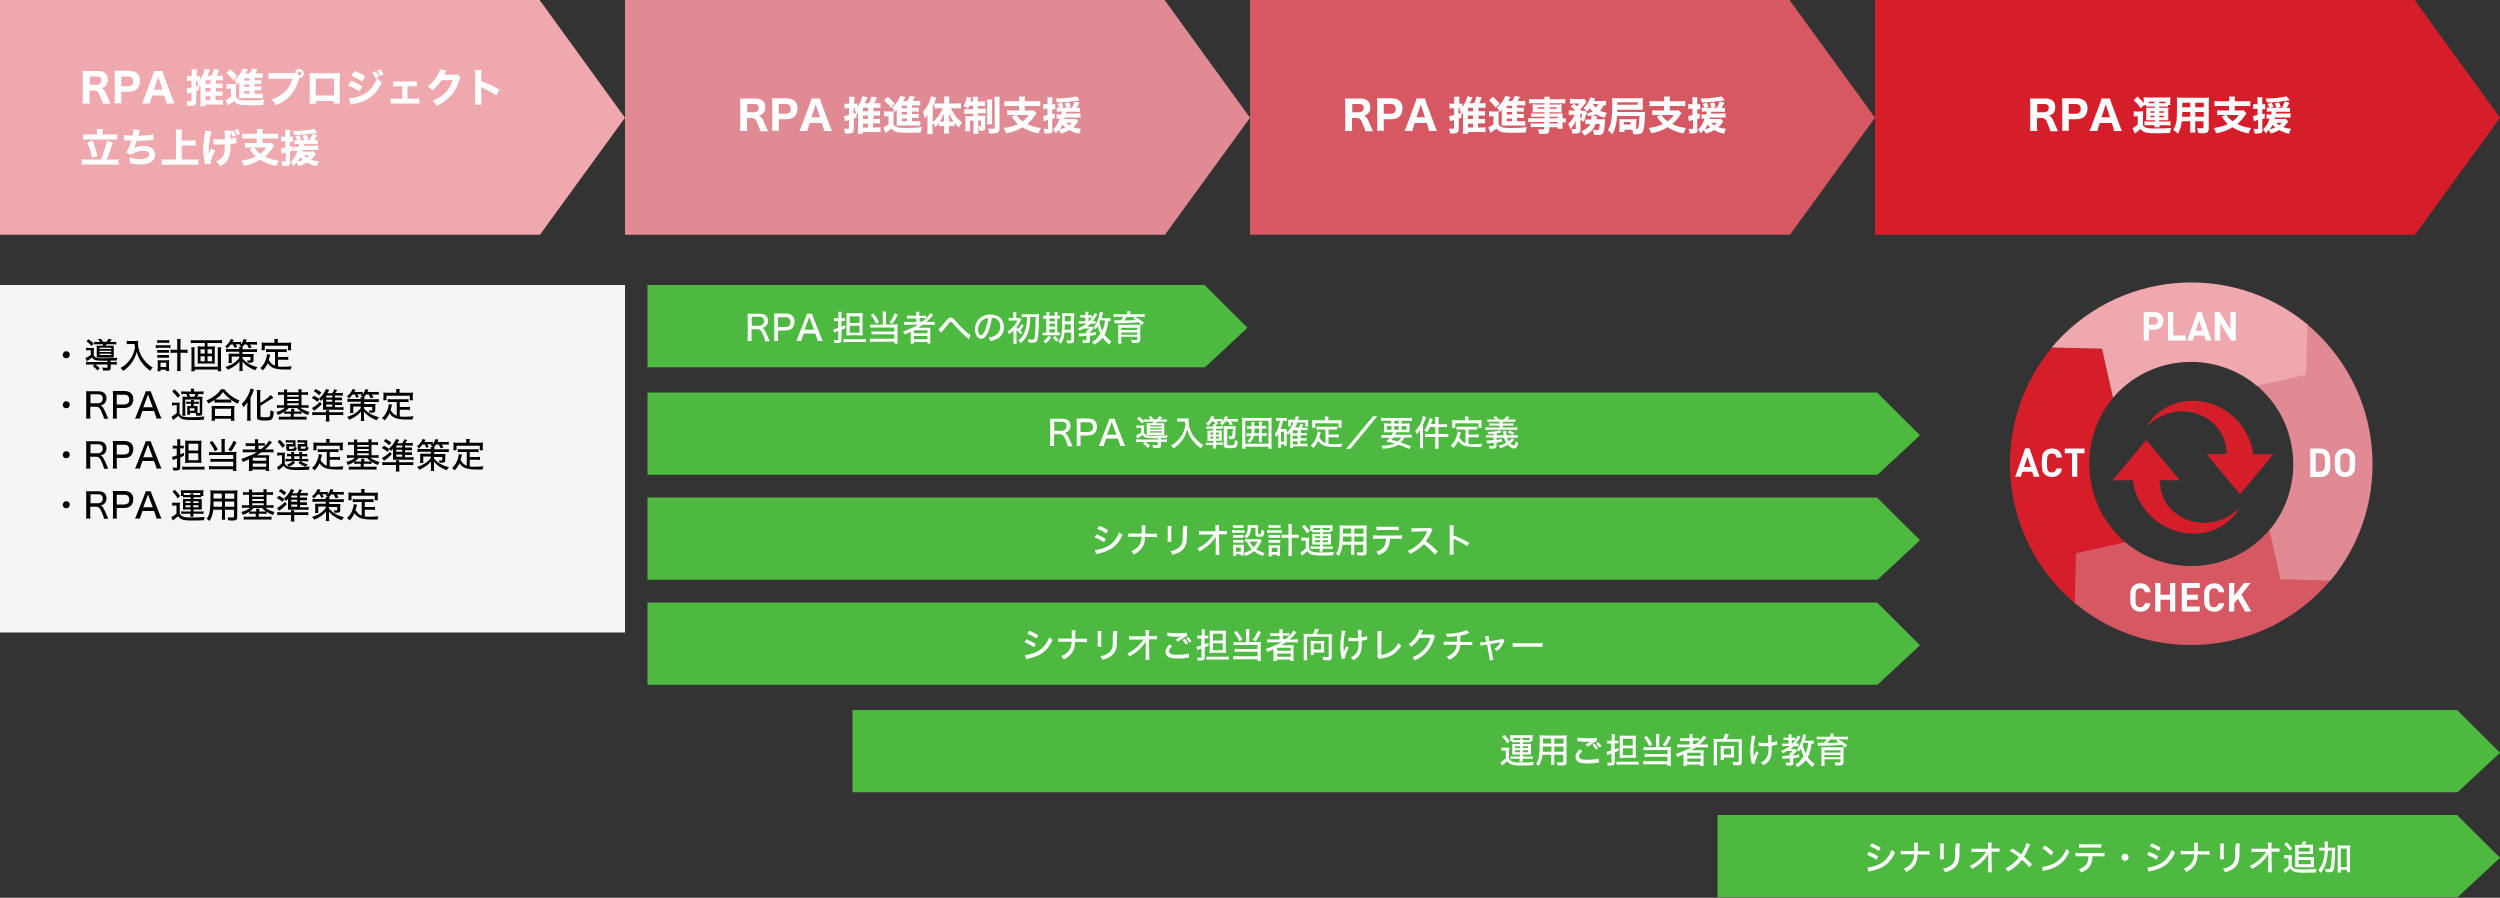
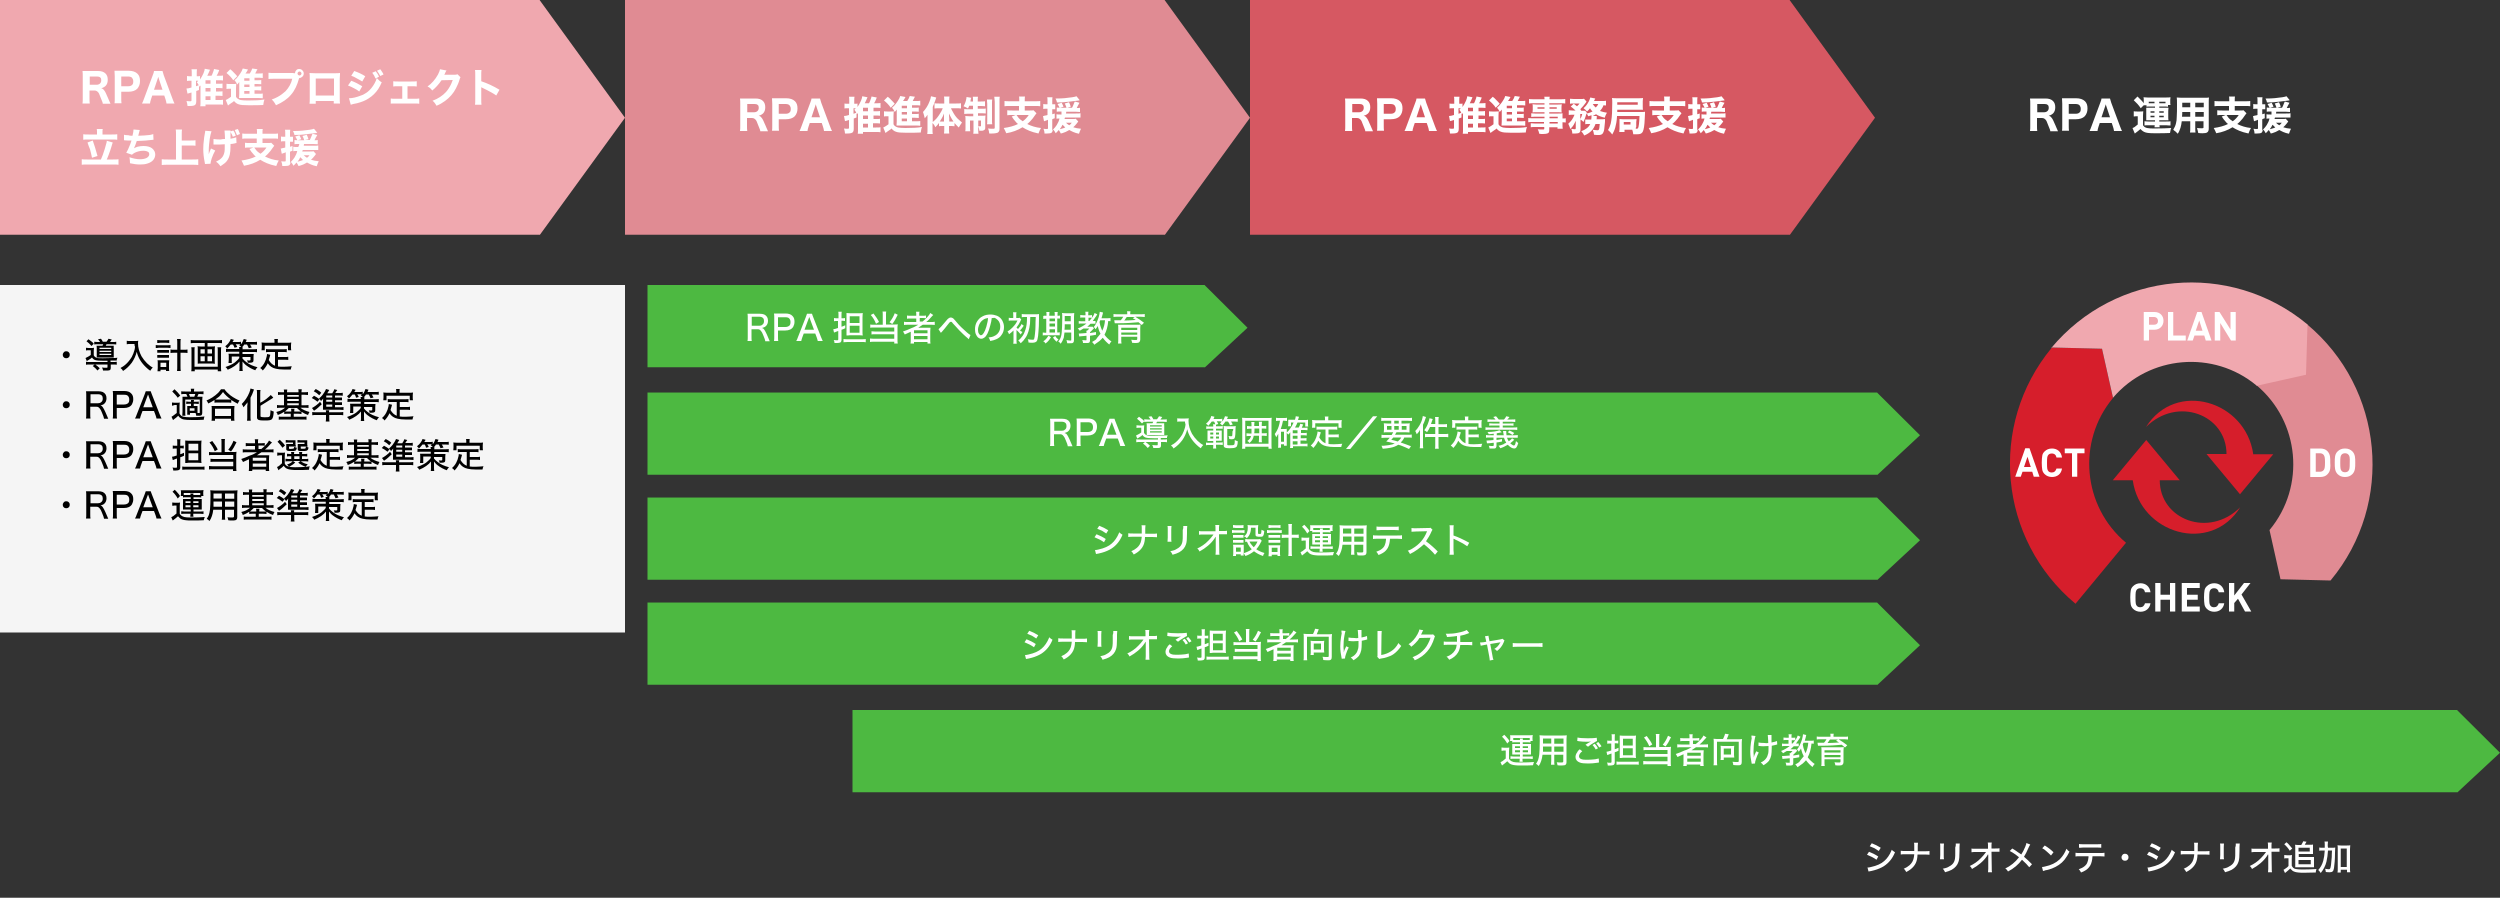
<svg xmlns="http://www.w3.org/2000/svg" xmlns:xlink="http://www.w3.org/1999/xlink" version="1.1" id="レイヤー_1" x="0" y="0" viewBox="0 0 1000 359.1" xml:space="preserve">
  <rect x="0" y="0" width="1000" height="359.1" fill="#333333" stroke="none" />
  <style>.st5{fill:#fff}.st6{fill:#4db941}.st8{clip-path:url(#SVGID_4_);fill:#d61e2b}</style>
  <path fill="#f5f5f5" d="M0 114h250v139H0z" />
  <path fill="#f0a8af" d="M250 47.1L215.9.1V0H0v93.9h215.9v.1z" />
  <path fill="#e08b93" d="M500 47.1L465.9.1V0H250v93.9h215.9v.1z" />
  <path fill="#d65862" d="M750 47.1L715.9.1V0H500v93.9h215.9v.1z" />
-   <path fill="#d61e2b" d="M1000 47.1L965.9.1V0H750v93.9h215.9v.1z" />
  <path class="st5" d="M41.1 41.4c0-.2-.1-.6-.3-1-.6-1.6-1-2.6-1.2-3-.2-.4-.5-.7-.8-.9-.3-.2-.6-.3-1-.3h-2v3c0 .9 0 1.7.1 2.2H33c.1-.5.1-1.3.1-2.2v-8.6c0-.8 0-1.6-.1-2.2h6.2c1.3 0 2.3.3 3 1 .6.6.9 1.4.9 2.5s-.3 1.9-.9 2.5c-.3.3-.7.5-1.1.7-.2.1-.3.1-.6.2.3.1.6.2.8.4.3.3.7.8 1.1 1.7.2.4.4 1 .8 1.8.2.6.6 1.3 1 2.3h-3.1zm-5.3-7.5h2.9c.5 0 1-.2 1.3-.5.3-.3.5-.7.5-1.3 0-.5-.1-.9-.4-1.1-.3-.3-.7-.4-1.3-.4h-2.9v3.3zm10 7.5c.1-.5.1-1.3.1-2.2v-8.7c0-.8-.1-1.6-.1-2.2h5.6c1.6 0 2.8.4 3.6 1.2.7.7 1 1.6 1 2.9 0 1.3-.4 2.3-1.1 3.1-.8.8-2 1.2-3.6 1.2h-2.8v2.4c0 .9 0 1.7.1 2.2h-2.8zm2.8-6.9h2.7c.7 0 1.2-.2 1.5-.5.4-.3.5-.8.5-1.5 0-.6-.2-1-.5-1.4-.3-.3-.8-.5-1.6-.5h-2.7v3.9zm18 6.9c-.1-.6-.2-1.2-.4-1.7l-.5-1.5h-4.8l-.5 1.5c-.2.7-.4 1.3-.4 1.7h-3.2c.2-.4.5-1 .8-1.9l3.5-9.4c.3-.8.5-1.3.5-1.7H65c.1.3.3.9.5 1.7l3.5 9.4c.4 1 .6 1.6.8 1.9h-3.2zM65 35.9l-1.5-4.5c0-.1-.1-.4-.2-.7-.1.3-.1.5-.2.7l-1.5 4.5H65zm21.2 2.5V40h1.2c.9 0 1.5 0 1.8-.1v2c-.4-.1-1.1-.1-1.9-.1h-5.1v.7h-2.1c.1-.4.1-.9.1-1.7v-6.6c-.1.1-.3.3-.4.5-.1-.2-.2-.4-.2-.6V36c-.5.2-.9.3-1.1.4v4.2c0 .5-.1.9-.3 1.2-.3.4-1 .6-2.2.6h-1c0-.6-.2-1.3-.4-2 .7.1 1.1.1 1.5.1.2 0 .3 0 .4-.1.1-.1.1-.2.1-.4v-3c-.4.1-.6.2-.7.2-.1 0-.2.1-.3.1-.2 0-.3.1-.4.1-.1 0-.2 0-.2.1l-.4-2.1c.4 0 1.1-.1 2-.4v-2.7h-.7c-.4 0-.8 0-1.1.1v-2c.3.1.7.1 1.2.1h.7v-1.2c0-.7 0-1.2-.1-1.6h2.2c-.1.4-.1 1-.1 1.6v1.2h.5c.3 0 .6 0 .8-.1v1.4c.5-.7 1-1.6 1.4-2.5.3-.8.5-1.4.5-1.8l2.1.4c-.1.2-.2.4-.3.7-.3.6-.5 1.2-.8 1.7h1.7c.2-.4.4-.7.5-1.1.3-.8.5-1.3.5-1.6l2.1.4c-.1.2-.2.5-.3.8-.2.5-.4.9-.7 1.4l-.1.1h1c.7 0 1.2 0 1.6-.1v2c-.4-.1-1-.1-1.6-.1h-1.2v1.4h1.2c.7 0 1.1 0 1.4-.1v1.9c-.2 0-.7-.1-1.4-.1h-1.2v1.4h1.2c.7 0 1.1 0 1.4-.1v1.9c-.3 0-.7-.1-1.3-.1h-1.5zm-7.8-3.9c.4-.1.8-.3 1.1-.4-.2-.5-.5-.9-.8-1.2.3-.2.4-.4.6-.6h-.9v2.2zm3.8-1h2v-1.4h-2v1.4zm0 1.7v1.4h2v-1.4h-2zm0 3.2V40h2v-1.5h-2zm8.4-2.8v-2.1c.4.1.8.1 1.3.1h1.4c.5 0 .9 0 1.2-.1 0 .4-.1 1-.1 1.8v3.4c.2.4.4.6.7.8.3.2.7.4 1.1.5.6.1 1.6.2 2.9.2 2.8 0 5-.1 6.7-.4-.3.7-.4 1.5-.5 2.2-1.5.1-3.4.1-5.8.1-2.1 0-3.4-.1-4.1-.4-.7-.2-1.3-.7-1.8-1.3-.3.3-.6.6-.9.7-.1.1-.4.3-1 .7-.2.2-.4.3-.5.4l-.9-2.2.6-.3c.2-.1.5-.3.8-.5.3-.2.5-.4.7-.5v-3.2h-.8c-.3 0-.7 0-1 .1zm0-6.4l1.5-1.5c.5.4 1 .8 1.4 1.3.5.5 1 1 1.4 1.5l-1.6 1.6c-.7-1.1-1.6-2-2.7-2.9zm11.2 7.2v1.1h1.7c.8 0 1.3 0 1.6-.1v1.9c-.4 0-.9-.1-1.6-.1h-7.9c0-.4.1-.9.1-1.6v-4.8c-.2.3-.5.7-.8 1-.3-.7-.7-1.3-1.1-1.7 1.2-1 2.1-2.3 2.9-3.7.2-.4.3-.7.4-1l2.1.4c-.4.7-.7 1.3-1 1.6h1.7c.5-.7.8-1.4 1-2l2.1.3c-.1.1-.1.2-.2.3 0 0-.1.1-.1.2-.1.1-.1.3-.2.4-.2.3-.3.6-.4.8h1.4c.7 0 1.2 0 1.6-.1v1.9c-.3 0-.7-.1-1.3-.1h-2v1h1.1c.8 0 1.3 0 1.6-.1v1.7c-.3 0-.8-.1-1.6-.1h-1.1v1h1.1c.8 0 1.3 0 1.6-.1v1.7c-.3 0-.9-.1-1.6-.1h-1.1zm-2-4.1v-1h-2.1v1h2.1zm0 2.5v-1h-2.1v1h2.1zm0 1.6h-2.1v1.1h2.1v-1.1zm18.2-7.1c0-.3.1-.5.2-.8.2-.3.4-.5.6-.7.3-.2.6-.2.9-.2.5 0 1 .2 1.3.6.3.3.5.7.5 1.2s-.2 1-.6 1.3c-.3.3-.7.5-1.1.5h-.1c0 .1 0 .1-.1.2-.7 2.6-1.7 4.8-3.2 6.5-1.4 1.7-3.5 3.1-6 4.2-.3-.5-.5-.9-.8-1.3-.2-.3-.5-.6-.9-1 .8-.3 1.6-.6 2.3-1 1.3-.7 2.3-1.5 3.2-2.3 1.3-1.4 2.3-3.1 2.7-5h-7c-1.2 0-2 0-2.5.1v-2.5c.5.1 1.4.1 2.5.1h7.3c.3.1.5.1.8.1zm1.8-.7c-.2 0-.4.1-.6.3-.1.2-.2.3-.2.5s.1.4.3.6c.2.1.3.2.5.2s.4-.1.6-.3c.1-.2.2-.3.2-.5s-.1-.4-.3-.6c-.1-.1-.3-.2-.5-.2zm13.8 11.8h-7.3v1.1h-2.5c.1-.5.1-1.3.1-2.3v-7.9c0-.8 0-1.5-.1-2.1.5 0 1.2.1 2.3.1h7.5c1.1 0 1.9 0 2.4-.1 0 .4 0 1.1-.1 2.2v7.7c0 1.1 0 1.9.1 2.3h-2.5v-1zm0-2.2v-6.8h-7.3v6.8h7.3zm5.6-4l1.3-1.9c1.6.6 3.1 1.4 4.4 2.2l-1.2 2.1c-.6-.5-1.3-.9-2.1-1.3-.9-.5-1.6-.8-2.4-1.1zm1.1 7.7l-.7-2.6c1.4 0 3-.4 4.8-1.1.6-.2 1.1-.4 1.5-.7.4-.2.8-.5 1.2-.8 1-.8 1.9-1.9 2.7-3.3.4-.7.7-1.4.9-2.2l1.1 1.1c.2.2.5.4.9.6-.4 1-.9 1.9-1.4 2.7-1 1.5-2.3 2.8-3.9 3.8-1.2.8-2.7 1.4-4.6 1.9-.4.1-.9.2-1.5.3-.4.1-.7.2-1 .3zm.2-11.6l1.2-1.9c1.7.6 3.2 1.3 4.4 2.1l-1.2 2.1c-.7-.4-1.4-.9-2.1-1.2-.8-.5-1.6-.9-2.3-1.1zm8.4-1.2l1.4-.6c.5.6 1 1.4 1.3 2.2l-1.4.7c-.3-.8-.7-1.5-1.3-2.3zm1.9-.8l1.3-.6c.2.3.5.6.7 1 .3.4.5.8.6 1.1l-1.3.6c-.3-.6-.7-1.3-1.3-2.1zm12.2 6.2v5h2.5c1 0 1.7 0 2.2-.1v2.1c-.4-.1-1.1-.1-2.2-.1h-8.6c-.2 0-.4 0-.6.1v-2.1c.4.1 1.1.1 2 .1h2.6v-5h-1.6c-1 0-1.6 0-2 .1v-2.1c.4.1 1.1.1 2 .1h5.3c.8 0 1.5 0 2.1-.1v2.1c-.5-.1-1.2-.1-2.1-.1H163zm13-6.8l2.6.5c0 .1-.1.2-.2.3l-.3.6c-.1.3-.2.5-.4.8h4.2c.5 0 .9-.1 1.1-.2l1.2 1.2c-.1.2-.3.5-.4 1-.3 1.1-.8 2.2-1.4 3.4-1 2-2.5 3.7-4.4 5.1-1 .7-2.1 1.4-3.4 1.9-.2-.4-.5-.8-.7-1.1-.2-.3-.5-.6-.9-.9 2.2-.8 4-2 5.4-3.5.8-.9 1.5-2 2.1-3.3.2-.5.4-.9.6-1.5l-4.5.1c-.5.8-1.1 1.5-1.8 2.3-.6.7-1.3 1.3-1.9 1.8-.3-.4-.6-.7-.8-.9-.2-.2-.6-.5-1.1-.7 1.7-1.2 3.1-2.8 4.2-4.8.5-1 .7-1.6.8-2.1zm16.6 14.2H190c.1-.5.1-1.2.1-2.3v-9.5c0-1 0-1.7-.1-2.1h2.6c-.1.5-.1 1.2-.1 2.1v2.4c2.4.8 4.8 1.9 7.3 3.4l-1.3 2.3c-.5-.4-1.2-.8-1.9-1.2-1.3-.7-2.4-1.3-3.5-1.8l-.6-.3v4.6c0 1.2 0 2 .1 2.4zM40.4 63.7c.2-.4.4-1 .7-1.7.6-1.7 1.1-3.3 1.5-4.9.1-.3.1-.6.1-.8l2.4.7c-.1.3-.3.8-.5 1.6-.3 1-.7 2.2-1.2 3.5-.2.6-.5 1.2-.7 1.7h2.5c1 0 1.7 0 2.2-.1v2.2c-.5-.1-1.2-.1-2.2-.1H34.9c-1 0-1.7 0-2.2.1v-2.2c.5.1 1.2.1 2.2.1h5.5zm-1.6-9.9v-1c0-.4 0-.8-.1-1.2h2.4c-.1.3-.1.7-.1 1.2v1h3.7c1 0 1.7 0 2.2-.1v2.2c-.5-.1-1.2-.1-2.2-.1h-9.3c-.9 0-1.6 0-2.1.1v-2.2c.4.1 1.1.1 2.1.1h3.4zM35 57l2.1-.8c.6 1.6 1.2 3.7 1.9 6.2l-2.2.7c-.2-1.1-.5-2.2-.8-3.4-.4-.9-.7-1.8-1-2.7zm18-2.7c.3-1.2.4-2 .4-2.5l2.5.2c-.1.3-.2.8-.4 1.5-.1.3-.1.6-.2.8 1.7 0 3.2-.2 4.5-.3.5-.1.8-.1.9-.2.2 0 .4-.1.6-.2l.1 2.3c-.3 0-1 .1-2 .2-1.4.2-3 .2-4.7.3-.4 1.2-.7 2.1-1.1 2.9.5-.3.9-.4 1.4-.6.8-.2 1.6-.3 2.4-.3 1.4 0 2.6.3 3.4.9.4.3.7.7 1 1.2.2.4.3.9.3 1.3 0 .8-.3 1.6-.8 2.2-.5.6-1.3 1.1-2.3 1.4-.9.3-1.8.4-2.9.4-1.4 0-2.8-.2-4.1-.5 0-.8-.1-1.6-.2-2.4 1.5.5 2.9.8 4.2.8 1.1 0 2.1-.2 2.8-.6.3-.2.5-.4.7-.7.1-.2.2-.4.2-.7 0-.4-.1-.7-.4-.9-.4-.3-1.1-.5-2-.5-1.2 0-2.4.3-3.4.8-.4.2-.6.4-.8.5l-.3.3-2.3-.8c.2-.3.4-.8.7-1.3.7-1.6 1.2-2.8 1.4-3.6H51c-.7 0-1.1-.1-1.2-.1h-.2v-2.2c.3.1.9.2 1.8.2.5.2 1 .2 1.6.2zm19.7 3.9v5.6H77c1 0 1.8 0 2.3-.1V66c-.6-.1-1.4-.1-2.3-.1h-9.9c-.9 0-1.7 0-2.4.1v-2.3c.6.1 1.4.1 2.4.1h3.3V53.7c0-.7 0-1.4-.1-1.9h2.5c-.1.5-.1 1.2-.1 1.9v2.5h3.6c.7 0 1.4 0 1.9-.1v2.2c-.6-.1-1.2-.1-1.9-.1h-3.6zm9.4-5.9l2.5.2c-.3.8-.5 1.8-.7 3-.2 1.5-.4 3.1-.4 4.8v1.4c.2-.7.5-1.4.9-2.3l1.7.8c-.5.9-1 1.9-1.4 3.1-.3 1-.5 1.7-.5 2.2l-2.2.1c0-.2-.1-.4-.1-.6-.4-1.9-.6-3.7-.6-5.4 0-1.2.1-2.6.3-4 0-.3.1-1 .3-2 .1-.6.2-1 .2-1.3zm7.9 3.3c0-1.2-.1-1.9-.1-2.2 0-.4-.1-.9-.1-1.2h2.4v3.3c1.1-.2 1.9-.4 2.3-.6l.1 2.3c-.2 0-.5.1-.9.2-.5.1-1 .2-1.5.2v.9c0 1.4-.1 2.6-.3 3.4-.3 1.3-.9 2.4-1.9 3.3-.5.4-1.1.8-1.8 1.3-.3-.4-.6-.8-.9-1.1-.2-.2-.5-.5-.9-.7 1-.5 1.8-1 2.4-1.7.5-.6.8-1.3 1-2.3.1-.5.1-1.2.1-2.1v-.9c-.6 0-1.2.1-1.8.1h-2.7v-2.2c.7.1 1.7.2 2.8.2.8-.2 1.3-.2 1.8-.2zm4.3-1.3l-1.2.4c-.1-.3-.2-.7-.4-1-.2-.4-.4-.8-.6-1.1l1.2-.4c.5.6.8 1.3 1 2.1zm1.7-.7l-1.2.5c-.3-.8-.6-1.5-.9-2.1l1.2-.4c.2.3.4.6.5 1 .2.4.3.7.4 1zm6.8-.1V53c0-.7 0-1.1-.1-1.4h2.4c-.1.3-.1.8-.1 1.4v.5h4.1c1 0 1.7 0 2.1-.1v2.1c-.4-.1-1.1-.1-2.1-.1H105v1.8h2.1c.7 0 1.1 0 1.4-.1l1.2 1.2c-.1.1-.3.4-.6.8-.6.9-1.2 1.7-1.9 2.4-.4.4-.8.8-1.2 1.1 1.6.8 3.4 1.4 5.5 1.6-.4.6-.7 1.4-1 2.2-1.5-.3-2.7-.7-3.7-1.1-1-.4-1.9-.9-2.7-1.4-1.9 1.2-4.1 2-6.5 2.4-.3-.7-.6-1.4-1-2.1 2.2-.3 4.1-.8 5.7-1.6-.4-.3-.7-.6-1-1-.5-.5-1-1.2-1.5-2l1.6-.6H100c-.8 0-1.5 0-2 .1v-2c.4.1 1.1.1 2 .1h2.7v-1.8h-3.8c-.9 0-1.6 0-2 .1v-2.1c.4.1 1.1.1 2.1.1h3.8zm1.4 8c1-.7 1.8-1.6 2.4-2.5h-4.9c.3.4.6.8.8 1.1.5.6 1.1 1 1.7 1.4zm15.5-3.9h-.5c-.5 0-1 0-1.4.1V56c.3 0 .6.1 1 .1h.1c0-.2-.1-.3-.2-.5-.2-.4-.4-.7-.6-1l1.7-.5c0 .1.1.2.1.3.2.3.3.6.4.8.1.2.1.3.2.5l-1.4.4h2.6c-.2-.6-.4-1.2-.7-1.7l1.7-.5c.1.3.3.6.4.9l.3.9-1.4.3h1.9c.1-.2.3-.5.4-.8.3-.7.5-1.3.7-1.7l1.9.5c-.5.9-.9 1.6-1.1 2.1h.1c.5 0 .9 0 1.2-.1v1.7c-.4 0-1-.1-1.6-.1h-3.9c0 .3-.1.6-.1.7h3.9c.9 0 1.5 0 1.9-.1V60h-6.2c-.1.2-.1.4-.2.6h3.1c.7 0 1.2 0 1.4-.1l1 1.1c-.1.2-.3.4-.6.8-.4.5-.9 1.1-1.4 1.5.9.3 1.9.5 3.1.6-.3.6-.6 1.3-.8 2-.9-.2-1.7-.4-2.3-.7-.5-.2-1-.5-1.6-.8-.4.3-1 .5-1.5.8-.5.2-.8.3-1.1.4-.2.1-.4.1-.8.2-.2-.4-.4-.9-.8-1.4-.3.4-.7.8-1.2 1.3-.3-.6-.7-1.2-1.2-1.6 0 .4 0 .7-.1.8-.1.3-.2.4-.4.6-.3.2-.9.3-1.7.3h-1.1c0-.7-.2-1.4-.4-1.9.6.1 1 .1 1.4.1.2 0 .3 0 .3-.1.1-.1.1-.2.1-.4v-3.2l-.2.1-.2.1c-.3.1-.5.1-.6.2-.1 0-.3.1-.6.2l-.4-2.1c.2 0 .4 0 .5-.1.1 0 .4-.1 1-.2.1 0 .3-.1.3-.1v-2.5h-.6c-.4 0-.7 0-1.1.1v-2c.3.1.7.1 1.1.1h.6v-1.2c0-.7 0-1.3-.1-1.6h2.1c-.1.4-.1.9-.1 1.6v1.2h1.2v2H116v2c.2-.1.6-.2 1-.3v1.9c-.6.2-.9.3-1 .4v4.4l.6-.6c.4-.4.8-.9 1.2-1.5.5-.8.9-1.7 1.1-2.6h-.2c-.6 0-1.1 0-1.4.1v-1.8c.4.1.9.1 1.5.1h.5c.4-.8.4-1 .4-1.2zm-1.9-3.6c-.1-.5-.3-1.1-.6-1.6h.5c2.2 0 4.3-.2 6.2-.5.8-.1 1.4-.3 1.7-.4l1.3 1.6c-.1 0-.2 0-.4.1-.8.1-2.2.3-4.1.5-1.5.2-3 .3-4.6.3zm2.3 8.9c-.3.7-.7 1.3-1.1 1.8.3-.1.8-.2 1.4-.4.3-.1.6-.2.8-.3-.4-.5-.8-.8-1.1-1.1zm1.4-.8c.4.4.8.7 1.3 1 .2-.2.4-.3.5-.4.1-.1.3-.3.5-.6h-2.3z" />
  <path d="M26.5 140.5c.4 0 .7.1 1 .4.3.3.4.6.4 1s-.1.7-.4 1c-.3.3-.6.4-1 .4s-.7-.1-1-.4c-.3-.3-.4-.6-.4-1 0-.3.1-.6.3-.8.2-.4.6-.6 1.1-.6zm16.5 3.8h-1.5c-1.8 0-2.9-.1-3.5-.3-.5-.2-.9-.5-1.2-1-.3.2-.5.4-.6.5-.2.1-.6.4-1.1.7-.2.1-.3.2-.4.2l-.5-1.2c.1 0 .2-.1.4-.2.6-.3 1.2-.6 1.7-1v-1.9h-.9c-.4 0-.7 0-1 .1v-1.1c.3 0 .6.1 1.1.1h1c.4 0 .8 0 1.1-.1 0 .2-.1.7-.1 1.3v1.7c.2.5.6.8 1.1 1 .5.2 1.3.2 2.5.2.2 0 1.6 0 4.2-.1.4 0 1 0 1.7-.1-.1.2-.2.3-.2.5-.1.1-.1.3-.1.6h-2.5v.6h.9c.7 0 1.2 0 1.6-.1v1.2c-.3-.1-.9-.1-1.6-.1h-.8v1.4c0 .3-.1.6-.2.7-.2.2-.4.3-.9.3h-2c0-.4-.2-.8-.4-1.2.6.1 1.1.1 1.6.1h.4c.1 0 .2-.1.2-.3v-1h-4.9c.6.4 1.2.9 1.8 1.5l-.9.9c-.6-.7-1.2-1.3-1.9-1.8l.8-.6H36c-.7 0-1.2 0-1.6.1v-1.2c.3.1.9.1 1.6.1h7v-.5zm-8.4-7.8l.8-.8c.5.4.9.7 1.2.9.3.2.6.5.9.9l-.9.9c-.6-.7-1.3-1.4-2-1.9zm5.4.2l-.1-.1c-.1-.2-.2-.3-.3-.4-.1-.1-.2-.3-.4-.5l1.2-.2c.1.2.3.4.4.6.2.3.3.5.3.6h1.5c.3-.4.6-.8.8-1.2l1.3.3c-.3.4-.5.7-.7 1h1.1c.6 0 1.1 0 1.4-.1v1.1c-.3 0-.8-.1-1.4-.1h-2.5l-.3.6h3.2c0 .3-.1.7 0 1.1v3.6h-6.8v-3.6c0-.5 0-.9-.1-1.1H41l.3-.6h-2.2c-.6 0-1.1 0-1.4.1v-1.1c.3 0 .7.1 1.4.1h.9zm-.2 2.4v.5h4.7v-.5h-4.7zm0 1.2v.5h4.7v-.5h-4.7zm0 1.2v.5h4.7v-.5h-4.7zm14-3.9h-1.9c-.4 0-.8 0-1.2.1v-1.4c.3.1.7.1 1.2.1H54c.6 0 1 0 1.3-.1 0 .3-.1.6-.1.9 0 1.9.5 3.6 1.4 5.3.6 1 1.3 1.9 2.2 2.8.5.4.9.8 1.3 1.1.2.1.5.4 1 .6-.4.4-.7.8-1 1.3-.6-.4-1.2-.9-1.7-1.4-1.9-1.8-3.2-3.9-3.7-6.2-.4 1.6-1.1 3.1-2 4.4-1 1.3-2.1 2.4-3.5 3.3-.2-.5-.6-.9-1-1.2.4-.3.8-.5 1-.6s.5-.4.8-.6c1.2-1 2-2.1 2.7-3.2.5-.9.8-1.8 1.1-2.8.1-.5.2-.9.2-1.3-.2-.4-.2-.7-.2-1.1zm8.5 1.6V138c.3.1.7.1 1.2.1H67c.5 0 .9 0 1.2-.1v1.2c-.3 0-.7-.1-1.2-.1h-3.5c-.5.1-.9.1-1.2.1zm.6-2V136c.3 0 .7.1 1.2.1h2.4c.5 0 .9 0 1.2-.1v1.2c-.3 0-.7-.1-1.2-.1h-2.4c-.5.1-.9.1-1.2.1zm0 3.9V140h4.7v1.1h-4.7zm0 2V142h4.7v1.1h-4.7zm1.3 4.7v.7H63c0-.3.1-.8.1-1.3v-2c0-.4 0-.8-.1-1.1h4.7c0 .3-.1.6-.1 1.1v2c0 .5 0 .9.1 1.2h-1.3v-.5h-2.2zm0-2.7v1.7h2.3v-1.7h-2.3zm6.7-5.2v-2.7c0-.6 0-1.2-.1-1.6h1.5c-.1.4-.1.9-.1 1.6v2.7h1.1c.7 0 1.3 0 1.7-.1v1.4c-.5-.1-1-.1-1.7-.1h-1.1v5.2c0 .9 0 1.6.1 2.1h-1.5c.1-.4.1-1.1.1-2.1v-5.2h-1c-.7 0-1.2 0-1.7.1v-1.4c.4.1.9.1 1.7.1h1zm11-2.7h-4c-.6 0-1.1 0-1.6.1V136c.4.1.9.1 1.6.1h9.3c.6 0 1.2 0 1.6-.1v1.3c-.4-.1-1-.1-1.6-.1H83v1.4h1.8c.5 0 .9 0 1.2-.1 0 .3-.1.6-.1 1v5c0 .4 0 .8.1 1-.3 0-.8-.1-1.2-.1h-4.5c-.5 0-.9 0-1.2.1v-6c0-.4 0-.7-.1-1 .3 0 .7.1 1.2.1h1.7v-1.4zm6.6 1.7c-.1.4-.1.9-.1 1.5v6.3c0 .7 0 1.3.1 1.8h-1.4v-.7h-9.2v.7h-1.4c.1-.4.1-1 .1-1.8v-6.3c0-.6 0-1.1-.1-1.5h1.4c-.1.3-.1.7-.1 1.3v6.5h9.3v-6.5c0-.5 0-1-.1-1.3h1.5zm-6.6.8h-1.7v1.7h1.7v-1.7zm0 2.8h-1.7v2h1.7v-2zm1.1-1.1h1.8v-1.7H83v1.7zm0 3.1h1.8v-2H83v2zm10.2-6.7h-.9c-.4.5-.9 1.1-1.4 1.6-.2-.3-.5-.6-.8-.9.3-.3.6-.5.8-.7.4-.4.7-.8 1-1.3.2-.3.3-.6.4-.9l1.2.3-.1.3-.2.3-.2.3h2c.6 0 1 0 1.4-.1v1c.3-.3.5-.7.7-1.1.2-.4.3-.7.4-1l1.2.3c-.2.4-.3.7-.4.9h3c.6 0 1.2 0 1.5-.1v1.2c-.3 0-.8-.1-1.5-.1H100c.3.4.5.8.7 1.2l-1.2.3c-.2-.5-.4-1-.7-1.5h-1.1c-.3.5-.6.9-.9 1.1h.3c0 .2-.1.4-.1.8h4.3c.7 0 1.1 0 1.5-.1v1.3c-.4-.1-.8-.1-1.5-.1H97v.8h4.5c0 .2-.1.6-.1 1.2v1.3c0 .4-.1.7-.4.8-.2.1-.5.2-1 .2h-.9c0-.4-.1-.7-.3-1 .3.1.6.1 1 .1.1 0 .2 0 .3-.1.1 0 .1-.1.1-.2v-1.1H97v.6c.4.5.9 1 1.6 1.5 1.1.9 2.6 1.5 4.4 2-.4.4-.7.8-.9 1.2-.5-.2-1.1-.4-1.8-.8s-1.4-.8-2-1.3c-.3-.3-.6-.5-.8-.8-.1-.1-.3-.3-.5-.6v2.3c0 .6 0 1.1.1 1.5h-1.4c.1-.4.1-.8.1-1.5v-2.3c-1 1.3-2.6 2.4-4.7 3.3-.1-.2-.3-.4-.4-.6l-.5-.5c.9-.3 1.9-.7 2.8-1.2.6-.3 1.2-.8 1.7-1.3.4-.3.7-.7 1-1.1v-.6h-3v2.6h-1.3c0-.3.1-.8.1-1.3v-1.2c0-.5 0-.8-.1-1.2h4.3v-.8h-3.9c-.6 0-1.1 0-1.4.1v-1.3c.4.1.8.1 1.4.1h3.9c0-.3 0-.6-.1-.8h.9c-.2-.2-.5-.5-.8-.7.2-.2.3-.3.5-.4h-1.9c.3.4.5.8.6 1.1l-1.1.3c-.1-.3-.3-.8-.6-1.3zm16.8 8.5v-5.5h-2.2c-.6 0-1.1 0-1.4.1v-1.3c.3.1.8.1 1.4.1h5.5c.6 0 1.1 0 1.4-.1v1.3c-.3-.1-.8-.1-1.4-.1h-2.1v2h2.7c.6 0 1.1 0 1.4-.1v1.3c-.3-.1-.8-.1-1.4-.1h-2.7v2.7c.6.1 1.4.1 2.3.1.9 0 2-.1 3.2-.2-.2.4-.3.8-.4 1.3h-2.9c-1.1 0-2.1-.1-3-.3-1.5-.3-2.6-1.1-3.3-2.2-.5 1.1-1.2 2.1-2 2.9-.1-.2-.3-.4-.4-.5-.1-.1-.3-.3-.6-.5 1.4-1.2 2.2-2.8 2.6-4.7.1-.4.1-.7.1-.9l1.3.3c0 .2-.1.4-.2.8-.1.3-.2.7-.4 1.3.7 1.2 1.5 1.9 2.5 2.3zm-.2-9.2v-.6c0-.3 0-.6-.1-.9h1.5c-.1.3-.1.6-.1.9v.6h3.9c.5 0 1 0 1.5-.1 0 .3-.1.6-.1 1v1c0 .4 0 .8.1 1.1h-1.3v-1.8h-9.3v1.8h-1.3c0-.3.1-.6.1-1.1v-1c0-.4 0-.7-.1-1 .5 0 1 .1 1.5.1h3.7zm-83.3 23.4c.4 0 .7.1 1 .4.3.3.4.6.4 1s-.1.7-.4 1c-.3.3-.6.4-1 .4s-.7-.1-1-.4c-.3-.3-.4-.6-.4-1 0-.3.1-.6.3-.8.2-.4.6-.6 1.1-.6zm15.1 6.9c0-.3-.3-1.1-.8-2.3-.3-.8-.6-1.4-.9-1.7-.2-.3-.5-.5-.7-.6-.2-.1-.5-.1-.8-.1h-2.3v3c0 .7 0 1.3.1 1.7h-1.8c.1-.4.1-1 .1-1.7v-7.5c0-.6 0-1.2-.1-1.7h4.9c.7 0 1.3.1 1.8.3 1 .5 1.5 1.3 1.5 2.5 0 .9-.3 1.6-.8 2.1-.3.3-.6.5-1 .6-.2.1-.4.1-.6.2.3.1.5.2.6.3.2.2.5.6.8 1.2.4.7.7 1.5 1.1 2.4.3.6.5 1.1.6 1.4h-1.7zm-5.4-6.1h3c.5 0 .9-.1 1.2-.4.5-.3.7-.8.7-1.5 0-.5-.1-.9-.4-1.2-.3-.3-.8-.5-1.4-.5h-3.1v3.6zm8.9 6.1c.1-.5.1-1 .1-1.7v-7.6c0-.6 0-1.2-.1-1.7h4.6c1.2 0 2.2.3 2.8 1 .6.6.8 1.3.8 2.3 0 .8-.2 1.4-.5 2-.6 1-1.7 1.5-3.2 1.5h-2.9v2.5c0 .7 0 1.3.1 1.7h-1.7zm1.6-5.6h2.9c.7 0 1.2-.2 1.6-.5.4-.3.5-.9.5-1.5s-.2-1.1-.5-1.4c-.3-.4-.9-.5-1.6-.5h-2.9v3.9zm15.9 5.6c-.1-.4-.2-.9-.4-1.4l-.6-1.6H57l-.6 1.6c-.2.5-.3 1-.4 1.4h-2c.2-.4.5-.9.7-1.6l3.1-7.9c.2-.6.4-1.1.5-1.4h2c.1.3.2.7.5 1.4l3.1 7.9c.3.8.6 1.3.7 1.6h-2zm-1.5-4.5l-1.6-4.3c0-.1-.1-.4-.3-.8-.2.5-.2.7-.3.8l-1.6 4.3h3.8zm7.7-.6V161c.3 0 .6.1 1.1.1h.9c.4 0 .8 0 1.1-.1 0 .3-.1.8-.1 1.5v2.9c.2.4.4.6.6.8.3.3.7.4 1 .5.6.1 1.4.2 2.4.2 2.6 0 4.5-.1 6-.3-.1.3-.2.5-.2.6 0 .2-.1.4-.1.7-1.4.1-2.9.1-4.7.1-1.6 0-2.7-.1-3.2-.2-.7-.1-1.2-.4-1.7-.8-.2-.2-.4-.4-.6-.7-.5.5-1.1 1-1.7 1.4-.2.2-.3.3-.4.3l-.6-1.3c.2-.1.3-.2.5-.3.6-.4 1.1-.8 1.6-1.2V162h-.8c-.5.2-.8.2-1.1.3zm.1-5.7l.9-.9c.9.8 1.6 1.6 2.3 2.5l-1 .9c-.6-.9-1.4-1.7-2.2-2.5zm7.5 5.8v-.9h-.7c-.4 0-.8 0-1.2.1v-1c.4 0 .8.1 1.2.1h.7v-.7h1.2c0 .1 0 .3-.1.6v.1h.8c.5 0 .9 0 1.2-.1v1c-.3 0-.7-.1-1.2-.1h-.8v.9H79v2.8h.8c.1 0 .1-.1.1-.3v-5.1h-5.8v4.9c0 .9 0 1.4.1 1.6h-1.3c0-.4.1-.9.1-1.6v-6h2c-.2-.4-.3-.8-.5-1.1H74c-.6 0-1.1 0-1.5.1v-1.2c.4.1.8.1 1.5.1h2.4c0-.4 0-.8-.1-1.1h1.4c-.1.3-.1.6-.1 1.1H80c.7 0 1.1 0 1.4-.1v1.2c-.3 0-.8-.1-1.4-.1h-.6c-.1.3-.3.6-.5 1.1H81c0 .3-.1.8-.1 1.5v4.9c0 .6-.2 1-.5 1.1-.2.1-.6.1-1.2.1h-.7c-.1-.4-.1-.8-.3-1.1H76v.7h-1.1v-3.5h1.5zm-.4-3.7h1.7c.1-.3.3-.6.4-1.1h-2.5c.1.3.3.7.4 1.1zm-.1 4.6v1h1.9v-1h-1.9zm9.9-3.3c-.9.6-1.7 1-2.5 1.4-.1-.4-.4-.8-.7-1.2.7-.3 1.5-.7 2.3-1.2.9-.6 1.7-1.2 2.4-1.9.4-.5.8-.9 1.1-1.4h1.4c.5.8 1.3 1.6 2.3 2.4.7.5 1.4 1 2.2 1.4.5.3 1 .5 1.5.7-.3.4-.5.8-.7 1.3-.8-.4-1.7-.9-2.6-1.5v1.1c-.3 0-.7-.1-1.2-.1H87c-.5 0-.8 0-1.2.1V160zm-1.2 8.3c.1-.4.1-.8.1-1.4v-3.2c0-.6 0-1-.1-1.3h9.2c0 .3-.1.8-.1 1.3v3.2c0 .6 0 1.1.1 1.4h-1.4v-.8H86v.8h-1.4zm1.4-4.8v2.9h6.4v-2.9H86zm.1-3.7h6.3c-1.3-.9-2.4-1.9-3.2-3-.5.7-1 1.3-1.5 1.8-.5.4-1 .8-1.6 1.2zm12.9 1.1c-.2.3-.3.5-.6.8-.4.5-.7.9-1 1.2-.2-.5-.4-.9-.7-1.3 1.3-1.3 2.3-2.8 3-4.5.3-.7.4-1.2.5-1.7l1.4.4c-.1.2-.2.5-.3.8-.2.7-.6 1.5-1.1 2.5v7.4c0 .6 0 1.2.1 1.8h-1.5c.1-.5.1-1.1.1-1.8v-4.1c.1-.3.1-.9.1-1.5zm5.2 1.4v4c0 .2 0 .3.1.4.2.1.6.2 1.4.2.9 0 1.5 0 1.8-.1.2-.1.3-.2.4-.3.1-.2.2-.5.2-.9 0-.3.1-.8.1-1.5.2.1.4.2.7.3.2.1.4.2.6.2-.1 1.6-.3 2.6-.7 3-.2.3-.6.4-1 .5-.5.1-1.2.1-2.3.1-1 0-1.7-.1-2-.2-.3-.1-.4-.3-.6-.5-.1-.2-.1-.4-.1-.7v-9.2c0-.7 0-1.3-.1-1.6h1.5c-.1.4-.1.9-.1 1.6v3.5c.8-.4 1.6-.9 2.4-1.5.5-.4.9-.8 1.3-1.1l.5-.5 1 1-.3.3c-1.5.9-3.1 2-4.8 3zm9.4-5.4v-.1c0-.5 0-.8-.1-1h1.4c0 .2-.1.6-.1 1v.1h4.6v-.2c0-.5 0-.8-.1-1h1.4c0 .2-.1.6-.1 1v.2h1.1c.7 0 1.2 0 1.5-.1v1.2c-.4 0-.9-.1-1.5-.1h-1.1v4.2h1.3c.6 0 1.1 0 1.5-.1v1.2c-.3-.1-.8-.1-1.5-.1h-1.7c.4.4.9.7 1.6 1 .6.3 1.3.5 2 .7-.2.3-.4.7-.6 1.2-.9-.3-1.7-.7-2.6-1.3v.9c-.3 0-.7-.1-1.3-.1h-1.8v1.2h3.6c.6 0 1.1 0 1.5-.1v1.3c-.4-.1-.9-.1-1.6-.1h-7.9c-.7 0-1.2 0-1.6.1v-1.3c.3.1.8.1 1.6.1h3.2v-1.2H115c-.5 0-1 0-1.3.1v-.9c-.3.2-.7.4-1 .6-.4.2-1 .5-1.6.7-.1-.5-.3-.9-.6-1.2.7-.2 1.5-.4 2.2-.8.6-.3 1-.6 1.3-.9h-1.7c-.6 0-1.1 0-1.5.1V162c.3.1.8.1 1.5.1h1.3v-4.2h-.9c-.6 0-1.1 0-1.5.1v-1.2c.3.1.8.1 1.5.1h.9zm.4 7.7h2.5c0-.5 0-.8-.1-1.1h1.4c-.1.3-.1.6-.1 1v.1h2.7c-.6-.4-1.1-.9-1.6-1.4h-3.3c-.4.4-.9.9-1.5 1.4zm.9-5.9h4.6v-.7h-4.6v.7zm0 1.7h4.6v-.8h-4.6v.8zm0 1.7h4.6v-.8h-4.6v.8zm10.7-3.8c.8.4 1.6.9 2.2 1.4l-.8 1c-.7-.6-1.5-1.1-2.3-1.5l.9-.9zm3.1 3.4c-.5.5-1 .9-1.5 1.4-.4.4-1 .8-1.6 1.2l-.8-1.1c.2-.1.4-.2.7-.4.5-.3 1-.7 1.5-1.1.4-.3.7-.6 1-1l.7 1zm3 4.3v1c0 .6 0 1.2.1 1.6h-1.5c.1-.5.1-1 .1-1.6v-1h-3.9c-.7 0-1.2 0-1.6.1v-1.3c.4.1.8.1 1.4.1h4.1c0-.3 0-.6-.1-.8h1.4c0 .2-.1.4-.1.8h4.2c.6 0 1.1 0 1.5-.1v1.3c-.4-.1-.9-.1-1.6-.1h-4zm-5.4-10.4c.8.4 1.6.9 2.2 1.5l-.8 1c-.7-.7-1.4-1.2-2.2-1.6l.8-.9zm7.7 3.4h2.8v1.1H134v.8h2.8v1.1H134v.9h2.1c.6 0 1 0 1.3-.1v1.2c-.3 0-.7-.1-1.4-.1h-6.8v-3.2c0-.5 0-.9.1-1.3-.2.3-.4.5-.5.6l-.4.4c-.2-.4-.5-.7-.8-1 .5-.4 1-.9 1.4-1.4.6-.8 1.1-1.6 1.4-2.4l1.3.4c-.3.5-.5.9-.8 1.3h2c.4-.6.7-1.1.8-1.6l1.2.3c-.3.5-.6.9-.8 1.2h1.6c.6 0 1 0 1.4-.1v1.2c-.3 0-.7-.1-1.2-.1H134v.8zm-3.5 0h2.4v-.8h-2.4v.8zm0 .9v.8h2.4v-.8h-2.4zm0 1.9v.9h2.4v-.9h-2.4zm11.4-4h-.9c-.4.5-.9 1.1-1.4 1.6-.2-.3-.5-.6-.8-.9.3-.3.6-.5.8-.7.4-.4.7-.8 1-1.3.2-.3.3-.6.4-.9l1.2.3-.1.3-.2.3-.2.3h2c.6 0 1 0 1.4-.1v1c.3-.3.5-.7.7-1.1.2-.4.3-.7.4-1l1.2.3c-.2.4-.3.7-.4.9h3c.6 0 1.2 0 1.5-.1v1.2c-.3 0-.8-.1-1.5-.1h-1.3c.3.4.5.8.7 1.2l-1.2.3c-.2-.5-.4-1-.7-1.5h-1.1c-.3.5-.6.9-.9 1.1h.3c0 .2-.1.4-.1.8h4.3c.7 0 1.1 0 1.5-.1v1.3c-.4-.1-.8-.1-1.5-.1h-4.3v.8h4.5c0 .2-.1.6-.1 1.2v1.3c0 .4-.1.7-.4.8-.2.1-.5.2-1 .2h-.9c0-.4-.1-.7-.3-1 .3.1.6.1 1 .1.1 0 .2 0 .3-.1.1 0 .1-.1.1-.2v-1.1h-3.3v.6c.4.5.9 1 1.6 1.5 1.1.9 2.6 1.5 4.4 2-.4.4-.7.8-.9 1.2-.5-.2-1.1-.4-1.8-.8s-1.4-.8-2-1.3c-.3-.3-.6-.5-.8-.8-.1-.1-.3-.3-.5-.6v2.3c0 .6 0 1.1.1 1.5h-1.4c.1-.4.1-.8.1-1.5v-2.3c-1 1.3-2.6 2.4-4.7 3.3-.1-.2-.3-.4-.4-.6l-.5-.5c.9-.3 1.9-.7 2.8-1.2.6-.3 1.2-.8 1.7-1.3.4-.3.7-.7 1-1.1v-.6h-3v2.6H140c0-.3.1-.8.1-1.3v-1.2c0-.5 0-.8-.1-1.2h4.3v-.8h-3.9c-.6 0-1.1 0-1.4.1v-1.3c.4.1.8.1 1.4.1h3.9c0-.3 0-.6-.1-.8h.9c-.2-.2-.5-.5-.8-.7.2-.2.3-.3.5-.4h-1.9c.3.4.5.8.6 1.1l-1.1.3c0-.3-.2-.8-.5-1.3zm16.8 8.5v-5.5h-2.2c-.6 0-1.1 0-1.4.1v-1.3c.3.1.8.1 1.4.1h5.5c.6 0 1.1 0 1.4-.1v1.3c-.3-.1-.8-.1-1.4-.1h-2.1v2h2.7c.6 0 1.1 0 1.4-.1v1.3c-.3-.1-.8-.1-1.4-.1h-2.7v2.7c.6.1 1.4.1 2.3.1.9 0 2-.1 3.2-.2-.2.4-.3.8-.4 1.3h-2.9c-1.1 0-2.1-.1-3-.3-1.5-.3-2.6-1.1-3.3-2.2-.5 1.1-1.2 2.1-2 2.9-.1-.2-.3-.4-.4-.5-.1-.1-.3-.3-.6-.5 1.4-1.2 2.2-2.8 2.6-4.7.1-.4.1-.7.1-.9l1.3.3c0 .2-.1.4-.2.8-.1.3-.2.7-.4 1.3.7 1.2 1.5 1.9 2.5 2.3zm-.2-9.2v-.6c0-.3 0-.6-.1-.9h1.5c-.1.3-.1.6-.1.9v.6h3.9c.5 0 1 0 1.5-.1 0 .3-.1.6-.1 1v1c0 .4 0 .8.1 1.1h-1.3v-1.8h-9.3v1.8h-1.3c0-.3.1-.6.1-1.1v-1c0-.4 0-.7-.1-1 .5 0 1 .1 1.5.1h3.7zm-132 23.4c.4 0 .7.1 1 .4.3.3.4.6.4 1s-.1.7-.4 1c-.3.3-.6.4-1 .4s-.7-.1-1-.4c-.3-.3-.4-.6-.4-1 0-.3.1-.6.3-.8.2-.4.6-.6 1.1-.6zm15.1 6.9c0-.3-.3-1.1-.8-2.3-.3-.8-.6-1.4-.9-1.7-.2-.3-.5-.5-.7-.6-.2-.1-.5-.1-.8-.1h-2.3v3c0 .7 0 1.3.1 1.7h-1.8c.1-.4.1-1 .1-1.7v-7.5c0-.6 0-1.2-.1-1.7h4.9c.7 0 1.3.1 1.8.3 1 .5 1.5 1.3 1.5 2.5 0 .9-.3 1.6-.8 2.1-.3.3-.6.5-1 .6-.2.1-.4.1-.6.2.3.1.5.2.6.3.2.2.5.6.8 1.2.4.7.7 1.5 1.1 2.4.3.6.5 1.1.6 1.4h-1.7zm-5.4-6.1h3c.5 0 .9-.1 1.2-.4.5-.3.7-.8.7-1.5 0-.5-.1-.9-.4-1.2-.3-.3-.8-.5-1.4-.5h-3.1v3.6zm8.9 6.1c.1-.5.1-1 .1-1.7v-7.6c0-.6 0-1.2-.1-1.7h4.6c1.2 0 2.2.3 2.8 1 .6.6.8 1.3.8 2.3 0 .8-.2 1.4-.5 2-.6 1-1.7 1.5-3.2 1.5h-2.9v2.5c0 .7 0 1.3.1 1.7h-1.7zm1.6-5.6h2.9c.7 0 1.2-.2 1.6-.5.4-.3.5-.9.5-1.5s-.2-1.1-.5-1.4c-.3-.4-.9-.5-1.6-.5h-2.9v3.9zm15.9 5.6c-.1-.4-.2-.9-.4-1.4l-.6-1.6H57l-.6 1.6c-.2.5-.3 1-.4 1.4h-2c.2-.4.5-.9.7-1.6l3.1-7.9c.2-.6.4-1.1.5-1.4h2c.1.3.2.7.5 1.4l3.1 7.9c.3.8.6 1.3.7 1.6h-2zm-1.5-4.5l-1.6-4.3c0-.1-.1-.4-.3-.8-.2.5-.2.7-.3.8l-1.6 4.3h3.8zm9.8-3.5h-.7c-.4 0-.7 0-1.1.1v-1.3c.3.1.7.1 1.1.1h.7v-1.2c0-.6 0-1.1-.1-1.4h1.4c-.1.3-.1.8-.1 1.4v1.2h.5c.4 0 .7 0 .9-.1v1.2c-.3 0-.6-.1-.9-.1h-.5v2.4c.5-.2 1-.3 1.5-.6v1.2c-.6.3-1.1.5-1.5.6v4.1c0 .5-.2.8-.5 1-.3.1-.7.2-1.2.2h-1.1c0-.4-.1-.8-.3-1.2.5.1.9.1 1.3.1.2 0 .4 0 .4-.1.1-.1.1-.2.1-.3v-3.3c-.4.1-.8.3-1.1.4-.2.1-.4.2-.6.2l-.3-1.3c.3 0 1-.2 1.9-.5v-2.8zm2 8.5v-1.3c.4.1.9.1 1.6.1h5.7c.6 0 1.2 0 1.6-.1v1.3c-.4-.1-1-.1-1.6-.1h-5.6c-.8 0-1.4.1-1.7.1zm1.2-2.7v-9c.3 0 .8.1 1.4.1h3.7c.7 0 1.1 0 1.4-.1 0 .4-.1 1-.1 1.7v5.7c0 .6 0 1.2.1 1.6-.3 0-.8-.1-1.4-.1h-3.8c-.5.1-.9.1-1.3.1zm1.3-7.7v2.7h3.9v-2.7h-3.9zm0 3.8v2.8h3.9v-2.8h-3.9zm13.2-.5v-3.9c0-.6 0-1-.1-1.3H90c-.1.3-.1.7-.1 1.3v3.9h3.6c.4 0 .8 0 1.1-.1 0 .3-.1.7-.1 1.1v5.1c0 .6 0 1.1.1 1.5h-1.4v-.7H85c-.6 0-1.1 0-1.4.1v-1.4c.3 0 .8.1 1.4.1h8.3v-1.8h-7.8c-.6 0-1 0-1.3.1v-1.3c.3 0 .7.1 1.3.1h7.8V182H85c-.6 0-1 0-1.4.1v-1.3c.4.1.8.1 1.4.1h3.6zm-4.8-3.8l1.1-.6c.9 1.2 1.7 2.3 2.2 3.4l-1.2.7c-.5-1.3-1.2-2.5-2.1-3.5zm9.6-.7l1.2.6c-.7 1.5-1.4 2.7-2.2 3.7l-1.1-.7c.9-1.1 1.6-2.3 2.1-3.6zm9.4 4.6h-4.1c-.7 0-1.2 0-1.6.1v-1.3c.3.1.9.1 1.6.1h3.3v-1.4h-2.2c-.7 0-1.2 0-1.5.1v-1.3c.3.1.8.1 1.6.1h2.1v-.3c0-.5 0-1-.1-1.3h1.4c-.1.3-.1.7-.1 1.3v.3h1.1c.7 0 1.2 0 1.6-.1v1.2c.5-.5 1-1.1 1.3-1.5.2-.3.3-.5.4-.7l1.2.8-.5.5c-.7.8-1.4 1.6-2.3 2.3h1.8c.7 0 1.2 0 1.6-.1v1.3c-.4-.1-.9-.1-1.7-.1h-3.1c-.7.5-1.3.9-1.8 1.2h4.9c0 .3-.1.8-.1 1.5v3.3c0 .7 0 1.2.1 1.5h-1.4v-.6h-5.4v.6h-1.4c.1-.4.1-.9.1-1.5v-3.2c-.7.3-1.5.7-2.4 1.1-.2-.4-.4-.8-.7-1.2 1.1-.4 2.3-.8 3.5-1.4 1.1-.3 1.9-.8 2.8-1.3zm-1.7 2.2v1.2h5.4v-1.2h-5.4zm0 2.3v1.3h5.4v-1.3h-5.4zm3.3-5.7c.6-.5 1.1-.9 1.6-1.4-.3 0-.8-.1-1.4-.1h-1.2v1.4h1zm6.5 2.6V181c.3 0 .6.1 1.1.1h.9c.4 0 .8 0 1.1-.1 0 .4-.1.9-.1 1.5v2.9c.2.3.3.6.5.7.3.3.8.5 1.3.6.5.1 1.3.2 2.3.2 2 0 3.5-.1 4.6-.2.3 0 .7-.1 1.3-.2-.1.3-.2.5-.2.7 0 .2-.1.4-.1.7-1.3.1-2.9.1-4.6.1-1.1 0-1.9 0-2.4-.1-1-.1-1.7-.3-2.3-.7-.3-.3-.6-.5-.8-.9-.5.5-.9.9-1.4 1.2-.3.2-.5.4-.7.6l-.6-1.3c.6-.2 1.2-.7 2-1.5v-3.2h-.8c-.5.1-.8.1-1.1.2zm.1-5.6l.9-.8c.8.8 1.6 1.5 2.1 2.3l-1 .9c-.4-.5-.7-.9-1-1.3-.2-.3-.5-.6-1-1.1zm5.5 5.8h-.4c-.6 0-1 0-1.3.1v-1.1c.3 0 .7.1 1.3.1h.4c0-.3 0-.6-.1-.8h1.3c0 .2-.1.4-.1.8h2.1c0-.3 0-.6-.1-.8h1.3c0 .2-.1.5-.1.8h.8c.6 0 1 0 1.3-.1v1.1c-.3 0-.7-.1-1.3-.1h-.8v1.1h1.2c.6 0 1.1 0 1.3-.1v1.1c-.3 0-.7-.1-1.3-.1h-1.7c.8.6 1.7 1 2.8 1.2-.3.3-.6.6-.8 1-.6-.2-1.1-.4-1.6-.7-.4-.2-.7-.4-1-.6l-.4-.4.9-.6h-3l.9.6c-.4.4-.8.7-1.1.9-.4.3-.9.5-1.4.8-.2-.3-.4-.6-.8-.9 1-.3 1.7-.7 2.3-1.3h-1.7c-.5 0-.9 0-1.2.1v-1.1c.3 0 .6.1 1.2.1h1.1v-1.1zm1.9-3.9h-2.8v.8s0 .1.1.1c.1.1.6.1 1.3 0 .2 0 .4-.1.5-.1.1-.1.1-.3.2-.7.3.2.6.3 1 .4 0 .4-.1.7-.2.8-.1.2-.2.3-.4.4-.2.1-.8.1-1.7.1-.7 0-1.2 0-1.4-.1-.2-.1-.3-.1-.4-.3-.1-.1-.1-.3-.1-.5v-1.9h2.7v-.6h-1.8c-.5 0-.9 0-1.1.1V176c.3 0 .7.1 1.1.1h2.8v1.9c.2.3.2.5.2.6zm-.7 3.9v1.1h2.1v-1.1h-2.1zm5.4-3.9h-2.8v.8c.1.1.3.1.8.1s.9 0 1-.1c.1 0 .2-.1.2-.3 0-.1 0-.3.1-.5.3.2.7.3 1 .4-.1.4-.1.7-.2.8-.1.2-.3.4-.6.5-.3.1-.8.1-1.6.1h-1.1c-.3 0-.5-.1-.7-.3-.1-.1-.1-.3-.1-.6v-1.9h2.7v-.6h-1.7c-.5 0-.9 0-1.1.1V176c.3 0 .7.1 1.1.1h2.8v1.9c.1.2.1.5.2.6zm7.6 7.7v-5.5h-2.2c-.6 0-1.1 0-1.4.1v-1.3c.3.1.8.1 1.4.1h5.5c.6 0 1.1 0 1.4-.1v1.3c-.3-.1-.8-.1-1.4-.1h-2.1v2h2.7c.6 0 1.1 0 1.4-.1v1.3c-.3-.1-.8-.1-1.4-.1h-2.7v2.7c.6.1 1.4.1 2.3.1.9 0 2-.1 3.2-.2-.2.4-.3.8-.4 1.3h-2.9c-1.1 0-2.1-.1-3-.3-1.5-.3-2.6-1.1-3.3-2.2-.5 1.1-1.2 2.1-2 2.9-.1-.2-.3-.4-.4-.5-.1-.1-.3-.3-.6-.5 1.4-1.2 2.2-2.8 2.6-4.7.1-.4.1-.7.1-.9l1.3.3c0 .2-.1.4-.2.8-.1.3-.2.7-.4 1.3.7 1.2 1.5 1.9 2.5 2.3zm-.2-9.2v-.6c0-.3 0-.6-.1-.9h1.5c-.1.3-.1.6-.1.9v.6h3.9c.5 0 1 0 1.5-.1 0 .3-.1.6-.1 1v1c0 .4 0 .8.1 1.1h-1.3v-1.8h-9.3v1.8h-1.3c0-.3.1-.6.1-1.1v-1c0-.4 0-.7-.1-1 .5 0 1 .1 1.5.1h3.7zm11.1-.2v-.1c0-.5 0-.8-.1-1h1.4c0 .2-.1.6-.1 1v.1h4.6v-.2c0-.5 0-.8-.1-1h1.4c0 .2-.1.6-.1 1v.2h1.1c.7 0 1.2 0 1.5-.1v1.2c-.4 0-.9-.1-1.5-.1h-1.1v4.2h1.3c.6 0 1.1 0 1.5-.1v1.2c-.3-.1-.8-.1-1.5-.1h-1.7c.4.4.9.7 1.6 1 .6.3 1.3.5 2 .7-.2.3-.4.7-.6 1.2-.9-.3-1.7-.7-2.6-1.3v.9c-.3 0-.7-.1-1.3-.1h-1.8v1.2h3.6c.6 0 1.1 0 1.5-.1v1.3c-.4-.1-.9-.1-1.6-.1h-7.9c-.7 0-1.2 0-1.6.1v-1.3c.3.1.8.1 1.6.1h3.2v-1.2H143c-.5 0-1 0-1.3.1v-.9c-.3.2-.7.4-1 .6-.4.2-1 .5-1.6.7-.1-.5-.3-.9-.6-1.2.7-.2 1.5-.4 2.2-.8.6-.3 1-.6 1.3-.9h-1.7c-.6 0-1.1 0-1.5.1V182c.3.1.8.1 1.5.1h1.3v-4.2h-.9c-.6 0-1.1 0-1.5.1v-1.2c.3.1.8.1 1.5.1h.9zm.4 7.7h2.5c0-.5 0-.8-.1-1.1h1.4c-.1.3-.1.6-.1 1v.1h2.7c-.6-.4-1.1-.9-1.6-1.4h-3.3c-.4.4-.9.9-1.5 1.4zm.9-5.9h4.6v-.7h-4.6v.7zm0 1.7h4.6v-.8h-4.6v.8zm0 1.7h4.6v-.8h-4.6v.8zm10.7-3.8c.8.4 1.6.9 2.2 1.4l-.8 1c-.7-.6-1.5-1.1-2.3-1.5l.9-.9zm3.1 3.4c-.5.5-1 .9-1.5 1.4-.4.4-1 .8-1.6 1.2l-.8-1.1c.2-.1.4-.2.7-.4.5-.3 1-.7 1.5-1.1.4-.3.7-.6 1-1l.7 1zm3 4.3v1c0 .6 0 1.2.1 1.6h-1.5c.1-.5.1-1 .1-1.6v-1h-3.9c-.7 0-1.2 0-1.6.1v-1.3c.4.1.8.1 1.4.1h4.1c0-.3 0-.6-.1-.8h1.4c0 .2-.1.4-.1.8h4.2c.6 0 1.1 0 1.5-.1v1.3c-.4-.1-.9-.1-1.6-.1h-4zm-5.4-10.4c.8.4 1.6.9 2.2 1.5l-.8 1c-.7-.7-1.4-1.2-2.2-1.6l.8-.9zm7.7 3.4h2.8v1.1H162v.8h2.8v1.1H162v.9h2.1c.6 0 1 0 1.3-.1v1.2c-.3 0-.7-.1-1.4-.1h-6.8v-3.2c0-.5 0-.9.1-1.3-.2.3-.4.5-.5.6l-.4.4c-.2-.4-.5-.7-.8-1 .5-.4 1-.9 1.4-1.4.6-.8 1.1-1.6 1.4-2.4l1.3.4c-.3.5-.5.9-.8 1.3h2c.4-.6.7-1.1.8-1.6l1.2.3c-.3.5-.6.9-.8 1.2h1.6c.6 0 1 0 1.4-.1v1.2c-.3 0-.7-.1-1.2-.1H162v.8zm-3.5 0h2.4v-.8h-2.4v.8zm0 .9v.8h2.4v-.8h-2.4zm0 1.9v.9h2.4v-.9h-2.4zm11.4-4h-.9c-.4.5-.9 1.1-1.4 1.6-.2-.3-.5-.6-.8-.9.3-.3.6-.5.8-.7.4-.4.7-.8 1-1.3.2-.3.3-.6.4-.9l1.2.3-.1.3-.2.3-.2.3h2c.6 0 1 0 1.4-.1v1c.3-.3.5-.7.7-1.1.2-.4.3-.7.4-1l1.2.3c-.2.4-.3.7-.4.9h3c.6 0 1.2 0 1.5-.1v1.2c-.3 0-.8-.1-1.5-.1h-1.3c.3.4.5.8.7 1.2l-1.2.3c-.2-.5-.4-1-.7-1.5h-1.1c-.3.5-.6.9-.9 1.1h.3c0 .2-.1.4-.1.8h4.3c.7 0 1.1 0 1.5-.1v1.3c-.4-.1-.8-.1-1.5-.1h-4.3v.8h4.5c0 .2-.1.6-.1 1.2v1.3c0 .4-.1.7-.4.8-.2.1-.5.2-1 .2h-.9c0-.4-.1-.7-.3-1 .3.1.6.1 1 .1.1 0 .2 0 .3-.1.1 0 .1-.1.1-.2v-1.1h-3.3v.6c.4.5.9 1 1.6 1.5 1.1.9 2.6 1.5 4.4 2-.4.4-.7.8-.9 1.2-.5-.2-1.1-.4-1.8-.8s-1.4-.8-2-1.3c-.3-.3-.6-.5-.8-.8-.1-.1-.3-.3-.5-.6v2.3c0 .6 0 1.1.1 1.5h-1.4c.1-.4.1-.8.1-1.5v-2.3c-1 1.3-2.6 2.4-4.7 3.3-.1-.2-.3-.4-.4-.6l-.5-.5c.9-.3 1.9-.7 2.8-1.2.6-.3 1.2-.8 1.7-1.3.4-.3.7-.7 1-1.1v-.6h-3v2.6H168c0-.3.1-.8.1-1.3v-1.2c0-.5 0-.8-.1-1.2h4.3v-.8h-3.9c-.6 0-1.1 0-1.4.1v-1.3c.4.1.8.1 1.4.1h3.9c0-.3 0-.6-.1-.8h.9c-.2-.2-.5-.5-.8-.7.2-.2.3-.3.5-.4h-1.9c.3.4.5.8.6 1.1l-1.1.3c0-.3-.2-.8-.5-1.3zm16.8 8.5v-5.5h-2.2c-.6 0-1.1 0-1.4.1v-1.3c.3.1.8.1 1.4.1h5.5c.6 0 1.1 0 1.4-.1v1.3c-.3-.1-.8-.1-1.4-.1h-2.1v2h2.7c.6 0 1.1 0 1.4-.1v1.3c-.3-.1-.8-.1-1.4-.1h-2.7v2.7c.6.1 1.4.1 2.3.1.9 0 2-.1 3.2-.2-.2.4-.3.8-.4 1.3h-2.9c-1.1 0-2.1-.1-3-.3-1.5-.3-2.6-1.1-3.3-2.2-.5 1.1-1.2 2.1-2 2.9-.1-.2-.3-.4-.4-.5-.1-.1-.3-.3-.6-.5 1.4-1.2 2.2-2.8 2.6-4.7.1-.4.1-.7.1-.9l1.3.3c0 .2-.1.4-.2.8-.1.3-.2.7-.4 1.3.7 1.2 1.5 1.9 2.5 2.3zm-.2-9.2v-.6c0-.3 0-.6-.1-.9h1.5c-.1.3-.1.6-.1.9v.6h3.9c.5 0 1 0 1.5-.1 0 .3-.1.6-.1 1v1c0 .4 0 .8.1 1.1h-1.3v-1.8h-9.3v1.8h-1.3c0-.3.1-.6.1-1.1v-1c0-.4 0-.7-.1-1 .5 0 1 .1 1.5.1h3.7zm-160 23.4c.4 0 .7.1 1 .4.3.3.4.6.4 1s-.1.7-.4 1c-.3.3-.6.4-1 .4s-.7-.1-1-.4c-.3-.3-.4-.6-.4-1 0-.3.1-.6.3-.8.2-.4.6-.6 1.1-.6zm15.1 6.9c0-.3-.3-1.1-.8-2.3-.3-.8-.6-1.4-.9-1.7-.2-.3-.5-.5-.7-.6-.2-.1-.5-.1-.8-.1h-2.3v3c0 .7 0 1.3.1 1.7h-1.8c.1-.4.1-1 .1-1.7v-7.5c0-.6 0-1.2-.1-1.7h4.9c.7 0 1.3.1 1.8.3 1 .5 1.5 1.3 1.5 2.5 0 .9-.3 1.6-.8 2.1-.3.3-.6.5-1 .6-.2.1-.4.1-.6.2.3.1.5.2.6.3.2.2.5.6.8 1.2.4.7.7 1.5 1.1 2.4.3.6.5 1.1.6 1.4h-1.7zm-5.4-6.1h3c.5 0 .9-.1 1.2-.4.5-.3.7-.8.7-1.5 0-.5-.1-.9-.4-1.2-.3-.3-.8-.5-1.4-.5h-3.1v3.6zm8.9 6.1c.1-.5.1-1 .1-1.7v-7.6c0-.6 0-1.2-.1-1.7h4.6c1.2 0 2.2.3 2.8 1 .6.6.8 1.3.8 2.3 0 .8-.2 1.4-.5 2-.6 1-1.7 1.5-3.2 1.5h-2.9v2.5c0 .7 0 1.3.1 1.7h-1.7zm1.6-5.6h2.9c.7 0 1.2-.2 1.6-.5.4-.3.5-.9.5-1.5s-.2-1.1-.5-1.4c-.3-.4-.9-.5-1.6-.5h-2.9v3.9zm15.9 5.6c-.1-.4-.2-.9-.4-1.4l-.6-1.6H57l-.6 1.6c-.2.5-.3 1-.4 1.4h-2c.2-.4.5-.9.7-1.6l3.1-7.9c.2-.6.4-1.1.5-1.4h2c.1.3.2.7.5 1.4l3.1 7.9c.3.8.6 1.3.7 1.6h-2zm-1.5-4.5l-1.6-4.3c0-.1-.1-.4-.3-.8-.2.5-.2.7-.3.8l-1.6 4.3h3.8zm7.8-.6V201c.3 0 .7.1 1.1.1h.9c.4 0 .8 0 1.1-.1 0 .3-.1.9-.1 1.5v3c.2.3.4.6.6.7.3.3.7.4 1.2.6.5.1 1.3.2 2.3.2 2.6 0 4.6-.1 5.9-.2-.2.5-.3.9-.4 1.3-1.6.1-3.1.1-4.6.1-1 0-1.9 0-2.5-.1-1-.1-1.7-.3-2.3-.7l-.9-.9c-.6.5-1.1 1-1.7 1.4-.1.1-.3.2-.4.3l-.6-1.3c.5-.2 1.2-.7 2.1-1.5v-3.2h-.8c-.3.1-.7.1-.9.1zm.1-5.6l.9-.8c.5.5.9.9 1.2 1.3.3.3.6.7.9 1.2l-.9 1c-.7-1.2-1.4-2.1-2.1-2.7zm7.2 2.2h-1.9c-.4 0-.8 0-1.1.1v-.6h-.9c0-.2.1-.5.1-.9v-.5c0-.4 0-.7-.1-.9h7.8c.5 0 1 0 1.3-.1 0 .2-.1.5-.1.9v.6c0 .4 0 .7.1.9h-.9v.6c-.3 0-.6-.1-1-.1h-2.1v.7h3.3v4.2h-3.3v.8h2.9c.5 0 .9 0 1.1-.1v1.1c-.3 0-.7-.1-1.2-.1h-2.9c0 .5 0 .9.1 1.2h-1.3c0-.3.1-.7.1-1.2h-2.6c-.5 0-.8 0-1.1.1v-1.1c.4 0 .7.1 1.1.1h2.7v-.8h-3.1v-4.2h3.1v-.7zm0-.9c0-.2 0-.4-.1-.6h1.3c0 .2-.1.4-.1.6h2.8v-.8h-6.6v.8h2.7zm0 2.5h-2v.7h2v-.7zm0 1.6h-2v.8h2v-.8zm1.1-1.6v.7h2.1v-.7h-2.1zm0 1.6v.8h2.1v-.8h-2.1zm12.7 1.8v2.4c0 .8 0 1.3.1 1.6h-1.4c.1-.3.1-.9.1-1.6v-2.4h-3.5c-.2 1.8-.7 3.3-1.5 4.5-.4-.4-.8-.7-1.1-.9.3-.4.6-.9.8-1.4.2-.6.4-1.4.5-2.3.1-1.1.2-2.9.2-5.5 0-1 0-1.7-.1-2.2.4 0 .9.1 1.6.1h7.7c.7 0 1.2 0 1.6-.1 0 .4-.1.9-.1 1.5v9.3c0 .4-.1.6-.2.8-.1.2-.4.4-.7.4-.2.1-.6.1-1.1.1-.5 0-1.1 0-1.6-.1 0-.4-.2-.8-.3-1.2.7.1 1.3.1 1.9.1.3 0 .4 0 .5-.1.1 0 .2-.2.2-.3v-2.7H90zm-1.3-3.3h-3.3v2.1h3.4v-2.1zm0-1.1v-2.1h-3.3v2h3.3zm1.3 0h3.7v-2.1H90v2.1zm0 1.1v2.1h3.7v-2.1H90zm9.6-3.7v-.1c0-.5 0-.8-.1-1h1.4c0 .2-.1.6-.1 1v.1h4.6v-.2c0-.5 0-.8-.1-1h1.4c0 .2-.1.6-.1 1v.2h1.1c.7 0 1.2 0 1.5-.1v1.2c-.4 0-.9-.1-1.5-.1h-1.1v4.2h1.3c.6 0 1.1 0 1.5-.1v1.2c-.3-.1-.8-.1-1.5-.1h-1.7c.4.4.9.7 1.6 1 .6.3 1.3.5 2 .7-.2.3-.4.7-.6 1.2-.9-.3-1.7-.7-2.6-1.3v.9c-.3 0-.7-.1-1.3-.1h-1.8v1.2h3.6c.6 0 1.1 0 1.5-.1v1.3c-.4-.1-.9-.1-1.6-.1h-7.9c-.7 0-1.2 0-1.6.1v-1.3c.3.1.8.1 1.6.1h3.2v-1.2H101c-.5 0-1 0-1.3.1v-.9c-.3.2-.7.4-1 .6-.4.2-1 .5-1.6.7-.1-.5-.3-.9-.6-1.2.7-.2 1.5-.4 2.2-.8.6-.3 1-.6 1.3-.9h-1.7c-.6 0-1.1 0-1.5.1V202c.3.1.8.1 1.5.1h1.3v-4.2h-.9c-.6 0-1.1 0-1.5.1v-1.2c.3.1.8.1 1.5.1h.9zm.4 7.7h2.5c0-.5 0-.8-.1-1.1h1.4c-.1.3-.1.6-.1 1v.1h2.7c-.6-.4-1.1-.9-1.6-1.4h-3.3c-.4.4-.9.9-1.5 1.4zm.9-5.9h4.6v-.7h-4.6v.7zm0 1.7h4.6v-.8h-4.6v.8zm0 1.7h4.6v-.8h-4.6v.8zm10.7-3.8c.8.4 1.6.9 2.2 1.4l-.8 1c-.7-.6-1.5-1.1-2.3-1.5l.9-.9zm3.1 3.4c-.5.5-1 .9-1.5 1.4-.4.4-1 .8-1.6 1.2l-.8-1.1c.2-.1.4-.2.7-.4.5-.3 1-.7 1.5-1.1.4-.3.7-.6 1-1l.7 1zm3 4.3v1c0 .6 0 1.2.1 1.6h-1.5c.1-.5.1-1 .1-1.6v-1h-3.9c-.7 0-1.2 0-1.6.1v-1.3c.4.1.8.1 1.4.1h4.1c0-.3 0-.6-.1-.8h1.4c0 .2-.1.4-.1.8h4.2c.6 0 1.1 0 1.5-.1v1.3c-.4-.1-.9-.1-1.6-.1h-4zm-5.4-10.4c.8.4 1.6.9 2.2 1.5l-.8 1c-.7-.7-1.4-1.2-2.2-1.6l.8-.9zm7.7 3.4h2.8v1.1H120v.8h2.8v1.1H120v.9h2.1c.6 0 1 0 1.3-.1v1.2c-.3 0-.7-.1-1.4-.1h-6.8v-3.2c0-.5 0-.9.1-1.3-.2.3-.4.5-.5.6l-.4.4c-.2-.4-.5-.7-.8-1 .5-.4 1-.9 1.4-1.4.6-.8 1.1-1.6 1.4-2.4l1.3.4c-.3.5-.5.9-.8 1.3h2c.4-.6.7-1.1.8-1.6l1.2.3c-.3.5-.6.9-.8 1.2h1.6c.6 0 1 0 1.4-.1v1.2c-.3 0-.7-.1-1.2-.1H120v.8zm-3.5 0h2.4v-.8h-2.4v.8zm0 .9v.8h2.4v-.8h-2.4zm0 1.9v.9h2.4v-.9h-2.4zm11.4-4h-.9c-.4.5-.9 1.1-1.4 1.6-.2-.3-.5-.6-.8-.9.3-.3.6-.5.8-.7.4-.4.7-.8 1-1.3.2-.3.3-.6.4-.9l1.2.3-.1.3-.2.3-.2.3h2c.6 0 1 0 1.4-.1v1c.3-.3.5-.7.7-1.1.2-.4.3-.7.4-1l1.2.3c-.2.4-.3.7-.4.9h3c.6 0 1.2 0 1.5-.1v1.2c-.3 0-.8-.1-1.5-.1h-1.3c.3.4.5.8.7 1.2l-1.2.3c-.2-.5-.4-1-.7-1.5h-1.1c-.3.5-.6.9-.9 1.1h.3c0 .2-.1.4-.1.8h4.3c.7 0 1.1 0 1.5-.1v1.3c-.4-.1-.8-.1-1.5-.1h-4.3v.8h4.5c0 .2-.1.6-.1 1.2v1.3c0 .4-.1.7-.4.8-.2.1-.5.2-1 .2h-.9c0-.4-.1-.7-.3-1 .3.1.6.1 1 .1.1 0 .2 0 .3-.1.1 0 .1-.1.1-.2v-1.1h-3.3v.6c.4.5.9 1 1.6 1.5 1.1.9 2.6 1.5 4.4 2-.4.4-.7.8-.9 1.2-.5-.2-1.1-.4-1.8-.8s-1.4-.8-2-1.3c-.3-.3-.6-.5-.8-.8-.1-.1-.3-.3-.5-.6v2.3c0 .6 0 1.1.1 1.5h-1.4c.1-.4.1-.8.1-1.5v-2.3c-1 1.3-2.6 2.4-4.7 3.3-.1-.2-.3-.4-.4-.6l-.5-.5c.9-.3 1.9-.7 2.8-1.2.6-.3 1.2-.8 1.7-1.3.4-.3.7-.7 1-1.1v-.6h-3v2.6H126c0-.3.1-.8.1-1.3v-1.2c0-.5 0-.8-.1-1.2h4.3v-.8h-3.9c-.6 0-1.1 0-1.4.1v-1.3c.4.1.8.1 1.4.1h3.9c0-.3 0-.6-.1-.8h.9c-.2-.2-.5-.5-.8-.7.2-.2.3-.3.5-.4h-1.9c.3.4.5.8.6 1.1l-1.1.3c0-.3-.2-.8-.5-1.3zm16.8 8.5v-5.5h-2.2c-.6 0-1.1 0-1.4.1v-1.3c.3.1.8.1 1.4.1h5.5c.6 0 1.1 0 1.4-.1v1.3c-.3-.1-.8-.1-1.4-.1h-2.1v2h2.7c.6 0 1.1 0 1.4-.1v1.3c-.3-.1-.8-.1-1.4-.1h-2.7v2.7c.6.1 1.4.1 2.3.1.9 0 2-.1 3.2-.2-.2.4-.3.8-.4 1.3h-2.9c-1.1 0-2.1-.1-3-.3-1.5-.3-2.6-1.1-3.3-2.2-.5 1.1-1.2 2.1-2 2.9-.1-.2-.3-.4-.4-.5-.1-.1-.3-.3-.6-.5 1.4-1.2 2.2-2.8 2.6-4.7.1-.4.1-.7.1-.9l1.3.3c0 .2-.1.4-.2.8-.1.3-.2.7-.4 1.3.7 1.2 1.5 1.9 2.5 2.3zm-.2-9.2v-.6c0-.3 0-.6-.1-.9h1.5c-.1.3-.1.6-.1.9v.6h3.9c.5 0 1 0 1.5-.1 0 .3-.1.6-.1 1v1c0 .4 0 .8.1 1.1h-1.3v-1.8h-9.3v1.8h-1.3c0-.3.1-.6.1-1.1v-1c0-.4 0-.7-.1-1 .5 0 1 .1 1.5.1h3.7z" />
  <path class="st5" d="M304.1 52.4c0-.2-.1-.6-.3-1-.6-1.6-1-2.6-1.2-3-.2-.4-.5-.7-.8-.9-.3-.2-.6-.3-1-.3h-2v3c0 .9 0 1.7.1 2.2H296c.1-.5.1-1.3.1-2.2v-8.6c0-.8 0-1.6-.1-2.2h6.2c1.3 0 2.3.3 3 1 .6.6.9 1.4.9 2.5s-.3 1.9-.9 2.5c-.3.3-.7.5-1.1.7-.2.1-.3.1-.6.2.3.1.6.2.8.4.3.3.7.8 1.1 1.7.2.4.4 1 .8 1.8.2.6.6 1.3 1 2.3h-3.1zm-5.3-7.5h2.9c.5 0 1-.2 1.3-.5.3-.3.5-.7.5-1.3 0-.5-.1-.9-.4-1.1-.3-.3-.7-.4-1.3-.4h-2.9v3.3zm10 7.5c.1-.5.1-1.3.1-2.2v-8.7c0-.8-.1-1.6-.1-2.2h5.6c1.6 0 2.8.4 3.6 1.2.7.7 1 1.6 1 2.9 0 1.3-.4 2.3-1.1 3.1-.8.8-2 1.2-3.6 1.2h-2.8v2.4c0 .9 0 1.7.1 2.2h-2.8zm2.8-6.9h2.7c.7 0 1.2-.2 1.5-.5.4-.3.5-.8.5-1.5 0-.6-.2-1-.5-1.4-.3-.3-.8-.5-1.6-.5h-2.7v3.9zm18 6.9c-.1-.6-.2-1.2-.4-1.7l-.5-1.5h-4.8l-.5 1.5c-.2.7-.4 1.3-.4 1.7h-3.2c.2-.4.5-1 .8-1.9l3.5-9.4c.3-.8.5-1.3.5-1.7h3.4c.1.3.3.9.5 1.7l3.5 9.4c.4 1 .6 1.6.8 1.9h-3.2zm-1.6-5.5l-1.5-4.5c0-.1-.1-.4-.2-.7-.1.3-.1.5-.2.7l-1.5 4.5h3.4zm21.2 2.5V51h1.2c.9 0 1.5 0 1.8-.1v2c-.4-.1-1.1-.1-1.9-.1h-5.1v.7h-2.1c.1-.4.1-.9.1-1.7v-6.6c-.1.1-.3.3-.4.5-.1-.2-.2-.4-.2-.6V47c-.5.2-.9.3-1.1.4v4.2c0 .5-.1.9-.3 1.2-.3.4-1 .6-2.2.6h-1c0-.6-.2-1.3-.4-2 .7.1 1.1.1 1.5.1.2 0 .3 0 .4-.1.1-.1.1-.2.1-.4v-3c-.4.1-.6.2-.7.2-.1 0-.2.1-.3.1-.2 0-.3.1-.4.1-.1 0-.2 0-.2.1l-.4-2.1c.4 0 1.1-.1 2-.4v-2.7h-.7c-.4 0-.8 0-1.1.1v-2c.3.1.7.1 1.2.1h.7v-1.2c0-.7 0-1.2-.1-1.6h2.2c-.1.4-.1 1-.1 1.6v1.2h.5c.3 0 .6 0 .8-.1v1.4c.5-.7 1-1.6 1.4-2.5.3-.8.5-1.4.5-1.8l2.1.4c-.1.2-.2.4-.3.7-.3.6-.5 1.2-.8 1.7h1.7c.2-.4.4-.7.5-1.1.3-.8.5-1.3.5-1.6l2.1.4c-.1.2-.2.5-.3.8-.2.5-.4.9-.7 1.4l-.1.1h1c.7 0 1.2 0 1.6-.1v2c-.4-.1-1-.1-1.6-.1h-1.2v1.4h1.2c.7 0 1.1 0 1.4-.1v1.9c-.2 0-.7-.1-1.4-.1h-1.2v1.4h1.2c.7 0 1.1 0 1.4-.1v1.9c-.3 0-.7-.1-1.3-.1h-1.5zm-7.8-3.9c.4-.1.8-.3 1.1-.4-.2-.5-.5-.9-.8-1.2.3-.2.4-.4.6-.6h-.9v2.2zm3.8-1h2v-1.4h-2v1.4zm0 1.7v1.4h2v-1.4h-2zm0 3.2V51h2v-1.5h-2zm8.4-2.8v-2.1c.4.1.8.1 1.3.1h1.4c.5 0 .9 0 1.2-.1 0 .4-.1 1-.1 1.8v3.4c.2.4.4.6.7.8.3.2.7.4 1.1.5.6.1 1.6.2 2.9.2 2.8 0 5-.1 6.7-.4-.3.7-.4 1.5-.5 2.2-1.5.1-3.4.1-5.8.1-2.1 0-3.4-.1-4.1-.4-.7-.2-1.3-.7-1.8-1.3-.3.3-.6.6-.9.7-.1.1-.4.3-1 .7-.2.2-.4.3-.5.4l-.9-2.2.6-.3c.2-.1.5-.3.8-.5.3-.2.5-.4.7-.5v-3.2h-.8c-.3 0-.7 0-1 .1zm0-6.4l1.5-1.5c.5.4 1 .8 1.4 1.3.5.5 1 1 1.4 1.5l-1.6 1.6c-.7-1.1-1.6-2-2.7-2.9zm11.2 7.2v1.1h1.7c.8 0 1.3 0 1.6-.1v1.9c-.4 0-.9-.1-1.6-.1h-7.9c0-.4.1-.9.1-1.6v-4.8c-.2.3-.5.7-.8 1-.3-.7-.7-1.3-1.1-1.7 1.2-1 2.1-2.3 2.9-3.7.2-.4.3-.7.4-1l2.1.4c-.4.7-.7 1.3-1 1.6h1.7c.5-.7.8-1.4 1-2l2.1.3c-.1.1-.1.2-.2.3 0 0-.1.1-.1.2-.1.1-.1.3-.2.4-.2.3-.3.6-.4.8h1.4c.7 0 1.2 0 1.6-.1v1.9c-.3 0-.7-.1-1.3-.1h-2v1h1.1c.8 0 1.3 0 1.6-.1v1.7c-.3 0-.8-.1-1.6-.1h-1.1v1h1.1c.8 0 1.3 0 1.6-.1v1.7c-.3 0-.9-.1-1.6-.1h-1.1zm-2-4.1v-1h-2.1v1h2.1zm0 2.5v-1h-2.1v1h2.1zm0 1.6h-2.1v1.1h2.1v-1.1zm10.2 1.8v2.5c0 .8 0 1.4.1 1.9h-2.2c.1-.5.1-1.1.1-1.9v-5.8c-.3.5-.7 1-1.1 1.4l-.3-1.2c-.1-.5-.3-.9-.4-1.3 1.1-1.2 2-2.6 2.6-4.2.3-.7.5-1.4.6-2.1l2.1.5c-.1.2-.2.6-.4 1.2-.3.8-.5 1.3-.6 1.6-.1.2-.3.6-.4 1v6c.5-.4.9-.8 1.4-1.3.8-.9 1.4-1.9 2-2.9.3-.5.4-.9.6-1.3h-1.5c-.5 0-1.1 0-1.8.1v-2.1c.5.1 1.1.1 1.8.1h2.1v-1.3c0-.6 0-1.1-.1-1.5h2.2c-.1.4-.1.9-.1 1.5v1.3h2.8c.8 0 1.4 0 1.9-.1v2.1c-.6-.1-1.2-.1-1.9-.1h-2.1c.2.5.4.9.6 1.2.6 1.2 1.3 2.2 2.1 3 .4.4 1 .9 1.7 1.5-.4.5-.8 1.2-1.3 2-.7-.7-1.3-1.3-1.7-1.8v1.3c-.3 0-.7-.1-1.1-.1h-1.1v1.2c0 .6 0 1.2.1 1.8h-2.1c.1-.6.1-1.2.1-1.8v-1.2h-1c-.4 0-.8 0-1.1.1v-1.3c-.4.6-.9 1.1-1.5 1.7-.2-.4-.3-.8-.5-1-.2-.2-.4-.5-.6-.7zm4.6-.6v-3.2c-.3.8-.6 1.5-1 2.1-.2.3-.4.7-.7 1.1h1.7zm3.8 0c-.4-.6-.8-1.1-1-1.6-.3-.5-.5-1-.8-1.6 0 .5 0 1.2.1 1.9v1.3h1.7zm7.8-6.3h-1.5c-.1.3-.3.7-.5 1.1-.6-.4-1.2-.7-1.8-.9.5-.8.9-1.8 1.1-2.9.1-.4.1-.6.1-.8l1.9.3c0 .1 0 .2-.1.3 0 .1-.1.3-.1.4 0 .1-.1.3-.1.6v.2h1v-.4c0-.7 0-1.2-.1-1.5h2.1c-.1.3-.1.8-.1 1.5v.4h1.3c.7 0 1.2 0 1.6-.1v2c-.4 0-.9-.1-1.6-.1h-1.3v1.1h1.7c.6 0 1.1 0 1.5-.1v2c-.3 0-.8-.1-1.5-.1h-1.6v1h1.5c.6 0 1.1 0 1.5-.1 0 .3-.1.8-.1 1.4v3.2c0 .4 0 .7-.1.9-.1.2-.4.4-.7.5-.2.1-.5.1-.9.1h-.7c0-.7-.2-1.3-.4-1.8h1c.1 0 .1-.1.1-.2v-2.1h-1.1v3.6c0 .8 0 1.4.1 1.7h-2.1c.1-.4.1-.9.1-1.7v-3.6H388V51c0 .6 0 1.1.1 1.5h-2c.1-.3.1-.8.1-1.5v-3.1c0-.6 0-1.1-.1-1.5.4 0 .9.1 1.6.1h1.6v-1h-1.9c-.7 0-1.3 0-1.7.1v-2c.3.1.8.1 1.4.1h2.1v-1.4zm5.6-2.5h2.1c-.1.4-.1.9-.1 1.6V48c0 .8 0 1.3.1 1.7h-2.1c.1-.3.1-.9.1-1.7v-6.5c-.1-.8-.1-1.3-.1-1.7zm2.9-1.1h2.2c-.1.4-.1 1-.1 1.9v10.7c0 .4 0 .8-.1 1-.1.3-.3.5-.5.7-.4.2-1.2.4-2.3.4h-1.2c-.1-.8-.2-1.4-.5-2 .8.1 1.5.1 2 .1.3 0 .5 0 .6-.1.1-.1.1-.2.1-.4V40.7c-.1-.9-.1-1.6-.2-2zm10 1.8V40c0-.7 0-1.1-.1-1.4h2.4c-.1.3-.1.8-.1 1.4v.5h4.1c1 0 1.7 0 2.1-.1v2.1c-.4-.1-1.1-.1-2.1-.1h-4.1v1.8h2.1c.7 0 1.1 0 1.4-.1l1.2 1.2c-.1.1-.3.4-.6.8-.6.9-1.2 1.7-1.9 2.4-.4.4-.8.8-1.2 1.1 1.6.8 3.4 1.4 5.5 1.6-.4.6-.7 1.4-1 2.2-1.5-.3-2.7-.7-3.7-1.1-1-.4-1.9-.9-2.7-1.4-1.9 1.2-4.1 2-6.5 2.4-.3-.7-.6-1.4-1-2.1 2.2-.3 4.1-.8 5.7-1.6-.4-.3-.7-.6-1-1-.5-.5-1-1.2-1.5-2l1.6-.6h-1.4c-.8 0-1.5 0-2 .1v-2c.4.1 1.1.1 2 .1h2.7v-1.8h-3.8c-.9 0-1.6 0-2 .1v-2.1c.4.1 1.1.1 2.1.1h3.8zm1.4 8c1-.7 1.8-1.6 2.4-2.5h-4.9c.3.4.6.8.8 1.1.5.6 1.1 1 1.7 1.4zm15.5-3.9h-.5c-.5 0-1 0-1.4.1V43c.3 0 .6.1 1 .1h.1c0-.2-.1-.3-.2-.5-.2-.4-.4-.7-.6-1l1.7-.5c0 .1.1.2.1.3.2.3.3.6.4.8.1.2.1.3.2.5l-1.4.4h2.6c-.2-.6-.4-1.2-.7-1.7l1.7-.5c.1.3.3.6.4.9l.3.9-1.4.4h1.9c.1-.2.3-.5.4-.8.3-.7.5-1.3.7-1.7l1.9.5c-.5.9-.9 1.6-1.1 2.1h.1c.5 0 .9 0 1.2-.1v1.7c-.4 0-1-.1-1.6-.1h-3.9c0 .3-.1.6-.1.7h3.9c.9 0 1.5 0 1.9-.1V47H426c-.1.2-.1.4-.2.6h3.1c.7 0 1.2 0 1.4-.1l1 1.1c-.1.2-.3.4-.6.8-.4.5-.9 1.1-1.4 1.5.9.3 1.9.5 3.1.6-.3.6-.6 1.3-.8 2-.9-.2-1.7-.4-2.3-.7-.5-.2-1-.5-1.6-.8-.4.3-1 .5-1.5.8-.5.2-.8.3-1.1.4-.2.1-.4.1-.8.2-.2-.4-.4-.9-.8-1.4-.3.4-.7.8-1.2 1.3-.3-.6-.7-1.2-1.2-1.6 0 .4 0 .7-.1.8-.1.3-.2.4-.4.6-.3.2-.9.3-1.7.3h-1.1c0-.7-.2-1.4-.4-1.9.6.1 1 .1 1.4.1.2 0 .3 0 .3-.1.1-.1.1-.2.1-.4v-3.2l-.2.1-.2.1c-.3.1-.5.1-.6.2-.1 0-.3.1-.6.2l-.4-2.1c.2 0 .4 0 .5-.1.1 0 .4-.1 1-.2.1 0 .3-.1.3-.1v-2.5h-.6c-.4 0-.7 0-1.1.1v-2c.3.1.7.1 1.1.1h.6v-1.2c0-.7 0-1.3-.1-1.6h2.1c-.1.4-.1.9-.1 1.6v1.2h1.2v2h-1.2v2c.2-.1.6-.2 1-.3v1.9c-.6.2-.9.3-1 .4v4.4l.6-.6c.4-.4.8-.9 1.2-1.5.5-.8.9-1.7 1.1-2.6h.2c-.6 0-1.1 0-1.4.1v-1.8c.4.1.9.1 1.5.1h.5v-1.2zm-1.8-3.6c-.1-.5-.3-1.1-.6-1.6h.5c2.2 0 4.3-.2 6.2-.5.8-.1 1.4-.3 1.7-.4l1.3 1.6c-.1 0-.2 0-.4.1-.8.1-2.2.3-4.1.5-1.5.2-3.1.3-4.6.3zm2.2 8.9c-.3.7-.7 1.3-1.1 1.8.3-.1.8-.2 1.4-.4.3-.1.6-.2.8-.3-.4-.5-.8-.8-1.1-1.1zm1.4-.8c.4.4.8.7 1.3 1 .2-.2.4-.3.5-.4.1-.1.3-.3.5-.6h-2.3zm119.7 3.3c0-.2-.1-.6-.3-1-.6-1.6-1-2.6-1.2-3-.2-.4-.5-.7-.8-.9-.3-.2-.6-.3-1-.3h-2v3c0 .9 0 1.7.1 2.2H538c.1-.5.1-1.3.1-2.2v-8.6c0-.8 0-1.6-.1-2.2h6.2c1.3 0 2.3.3 3 1 .6.6.9 1.4.9 2.5s-.3 1.9-.9 2.5c-.3.3-.7.5-1.1.7-.2.1-.3.1-.6.2.3.1.6.2.8.4.3.3.7.8 1.1 1.7.2.4.4 1 .8 1.8.2.6.6 1.3 1 2.3h-3.1zm-5.3-7.5h2.9c.5 0 1-.2 1.3-.5.3-.3.5-.7.5-1.3 0-.5-.1-.9-.4-1.1-.3-.3-.7-.4-1.3-.4h-2.9v3.3zm10 7.5c.1-.5.1-1.3.1-2.2v-8.7c0-.8-.1-1.6-.1-2.2h5.6c1.6 0 2.8.4 3.6 1.2.7.7 1 1.6 1 2.9 0 1.3-.4 2.3-1.1 3.1-.8.8-2 1.2-3.6 1.2h-2.8v2.4c0 .9 0 1.7.1 2.2h-2.8zm2.8-6.9h2.7c.7 0 1.2-.2 1.5-.5.4-.3.5-.8.5-1.5 0-.6-.2-1-.5-1.4-.3-.3-.8-.5-1.6-.5h-2.7v3.9zm18 6.9c-.1-.6-.2-1.2-.4-1.7l-.5-1.5h-4.8l-.5 1.5c-.2.7-.4 1.3-.4 1.7h-3.2c.2-.4.5-1 .8-1.9l3.5-9.4c.3-.8.5-1.3.5-1.7h3.4c.1.3.3.9.5 1.7l3.5 9.4c.4 1 .6 1.6.8 1.9h-3.2zm-1.6-5.5l-1.5-4.5c0-.1-.1-.4-.2-.7-.1.3-.1.5-.2.7l-1.5 4.5h3.4zm21.2 2.5V51h1.2c.9 0 1.5 0 1.8-.1v2c-.4-.1-1.1-.1-1.9-.1h-5.1v.7h-2.1c.1-.4.1-.9.1-1.7v-6.6c-.1.1-.3.3-.4.5-.1-.2-.2-.4-.2-.6V47c-.5.2-.9.3-1.1.4v4.2c0 .5-.1.9-.3 1.2-.3.4-1 .6-2.2.6h-1c0-.6-.2-1.3-.4-2 .7.1 1.1.1 1.5.1.2 0 .3 0 .4-.1.1-.1.1-.2.1-.4v-3c-.4.1-.6.2-.7.2-.1 0-.2.1-.3.1-.2 0-.3.1-.4.1-.1 0-.2 0-.2.1l-.4-2.1c.4 0 1.1-.1 2-.4v-2.7h-.7c-.4 0-.8 0-1.1.1v-2c.3.1.7.1 1.2.1h.7v-1.2c0-.7 0-1.2-.1-1.6h2.2c-.1.4-.1 1-.1 1.6v1.2h.5c.3 0 .6 0 .8-.1v1.4c.5-.7 1-1.6 1.4-2.5.3-.8.5-1.4.5-1.8l2.1.4c-.1.2-.2.4-.3.7-.3.6-.5 1.2-.8 1.7h1.7c.2-.4.4-.7.5-1.1.3-.8.5-1.3.5-1.6l2.1.4c-.1.2-.2.5-.3.8-.2.5-.4.9-.7 1.4l-.1.1h1c.7 0 1.2 0 1.6-.1v2c-.4-.1-1-.1-1.6-.1h-1.2v1.4h1.2c.7 0 1.1 0 1.4-.1v1.9c-.2 0-.7-.1-1.4-.1h-1.2v1.4h1.2c.7 0 1.1 0 1.4-.1v1.9c-.3 0-.7-.1-1.3-.1h-1.5zm-7.8-3.9c.4-.1.8-.3 1.1-.4-.2-.5-.5-.9-.8-1.2.3-.2.4-.4.6-.6h-.9v2.2zm3.8-1h2v-1.4h-2v1.4zm0 1.7v1.4h2v-1.4h-2zm0 3.2V51h2v-1.5h-2zm8.4-2.8v-2.1c.4.1.8.1 1.3.1h1.4c.5 0 .9 0 1.2-.1 0 .4-.1 1-.1 1.8v3.4c.2.4.4.6.7.8.3.2.7.4 1.1.5.6.1 1.6.2 2.9.2 2.8 0 5-.1 6.7-.4-.3.7-.4 1.5-.5 2.2-1.5.1-3.4.1-5.8.1-2.1 0-3.4-.1-4.1-.4-.7-.2-1.3-.7-1.8-1.3-.3.3-.6.6-.9.7-.1.1-.4.3-1 .7-.2.2-.4.3-.5.4l-.9-2.2.6-.3c.2-.1.5-.3.8-.5.3-.2.5-.4.7-.5v-3.2h-.8c-.3 0-.7 0-1 .1zm0-6.4l1.5-1.5c.5.4 1 .8 1.4 1.3.5.5 1 1 1.4 1.5l-1.6 1.6c-.7-1.1-1.6-2-2.7-2.9zm11.2 7.2v1.1h1.7c.8 0 1.3 0 1.6-.1v1.9c-.4 0-.9-.1-1.6-.1h-7.9c0-.4.1-.9.1-1.6v-4.8c-.2.3-.5.7-.8 1-.3-.7-.7-1.3-1.1-1.7 1.2-1 2.1-2.3 2.9-3.7.2-.4.3-.7.4-1l2.1.4c-.4.7-.7 1.3-1 1.6h1.7c.5-.7.8-1.4 1-2l2.1.3c-.1.1-.1.2-.2.3 0 0-.1.1-.1.2-.1.1-.1.3-.2.4-.2.3-.3.6-.4.8h1.4c.7 0 1.2 0 1.6-.1v1.9c-.3 0-.7-.1-1.3-.1h-2v1h1.1c.8 0 1.3 0 1.6-.1v1.7c-.3 0-.8-.1-1.6-.1h-1.1v1h1.1c.8 0 1.3 0 1.6-.1v1.7c-.3 0-.9-.1-1.6-.1h-1.1zm-2-4.1v-1h-2.1v1h2.1zm0 2.5v-1h-2.1v1h2.1zm0 1.6h-2.1v1.1h2.1v-1.1zm13-.1v-.6H614c-.6 0-1.1 0-1.5.1v-1.5c.3 0 .8.1 1.5.1h3.8v-.5h-3.4c-.6 0-1.1 0-1.4.1 0-.3.1-.6.1-1.1v-1.1c0-.4 0-.8-.1-1.1.4 0 .8.1 1.4.1h3.4v-.5h-4.3c-.8 0-1.4 0-1.9.1v-1.8c.4.1 1.1.1 2 .1h4.2c0-.4 0-.7-.1-1h2.2c-.1.3-.1.6-.1 1h4.3c.9 0 1.6 0 2-.1v1.8c-.5-.1-1.1-.1-1.9-.1h-4.5v.5h3.6c.6 0 1 0 1.4-.1 0 .3-.1.7-.1 1.1v1.1c0 .4 0 .8.1 1.1-.3 0-.7-.1-1.3-.1h-3.7v.5h3.6c.8 0 1.4 0 1.7-.1v2.1c.6 0 1 0 1.3-.1V49c-.3 0-.7-.1-1.3-.1v.8c0 .8 0 1.3.1 1.8H623v-.6h-3.3v.8c0 .5 0 .9-.1 1.1-.1.3-.4.5-.7.6-.4.1-.9.2-1.7.2-.5 0-1 0-1.5-.1-.1-.6-.3-1.2-.6-1.8.8.1 1.5.1 2 .1.3 0 .5 0 .5-.1.1 0 .1-.1.1-.3v-.6h-3.8c-.6 0-1.1 0-1.6.1v-1.6c.3 0 .9.1 1.5.1h3.8v-.6h-4.5c-.8 0-1.4 0-1.8.1v-1.7c.3.1.9.1 1.7.1h4.8zm0-4.4H615v.6h2.8v-.6zm2 0v.6h2.9v-.6h-2.9zm0 4.4h3.3v-.6h-3.3v.6zm0 1.5v.6h3.3v-.6h-3.3zm16.8-2.7c-.4.1-.8.3-1.3.4-.2-.5-.5-.9-.7-1.2v.1c-.4 1.4-.8 2.5-1.2 3.4-.4-.4-.8-.8-1.2-1v4c0 .6-.2 1.1-.5 1.3-.3.2-.8.3-1.5.3h-1.3c0-.3 0-.7-.1-.9 0-.1-.1-.5-.3-1 .6.1 1.1.2 1.4.2.2 0 .3 0 .3-.1 0 0 .1-.1.1-.3v-3c-.2.5-.5 1-.8 1.6-.4.7-.9 1.2-1.4 1.7-.1-.5-.3-1-.4-1.2-.1-.3-.2-.5-.4-.9.6-.5 1-1 1.4-1.5.4-.6.8-1.3 1.1-2.1h-1c-.5 0-1 0-1.3.1v-1.9c.4 0 .8.1 1.4.1h1.3c-.7-.7-1.4-1.2-1.9-1.6l1.2-1.1c.5.4.9.7 1.3 1 .4-.3.7-.7 1-1.1h-2.5c-.5 0-1 0-1.3.1v-2c.4 0 .9.1 1.5.1h2.7c.7 0 1.1 0 1.4-.1l1 1.1s-.1.1-.1.2c-.1.1-.1.2-.2.3-.3.4-.6.8-1 1.3-.5.6-.9 1-1.2 1.3l.4.4-.2.2h1.8l.8 1v.1c.3-.1.7-.2 1.2-.4.3-.1.6-.3.9-.4-.4-.4-.8-.9-1-1.3-.2.3-.6.8-1.2 1.3-.4-.5-.8-.9-1.4-1.3.7-.6 1.2-1.2 1.5-1.7.4-.6.8-1.3 1-1.9.1-.2.1-.5.2-.7l2 .4c0 .1-.1.1-.1.2l-.4.8h3.1c.8 0 1.4 0 1.7-.1v1.9c-.3 0-.6-.1-1-.1-.3.9-.8 1.6-1.4 2.3.8.3 1.7.5 2.8.7-.2.3-.4.6-.5.9-.1.3-.3.6-.4 1.1-1.5-.4-2.6-.8-3.5-1.4-.4.2-.8.5-1.3.7h1.6v.8c0 .1 0 .3-.1.5h2.2c.6 0 1 0 1.2-.1v1.1c-.1 1.2-.2 2.2-.3 2.9-.1.9-.4 1.5-.7 1.9-.2.2-.4.3-.7.4-.3.1-.6.1-1 .1s-1 0-1.7-.1c-.1-.7-.2-1.3-.5-2 .8.1 1.4.2 1.8.2.2 0 .4 0 .5-.1.3-.2.4-1 .5-2.4h-1.7c-.4 1.1-.9 2-1.7 2.8-.7.7-1.6 1.3-2.8 1.8-.3-.6-.7-1.2-1.2-1.7 1.8-.7 3-1.6 3.6-2.9h-.8c-.5 0-.9 0-1.2.1v-1.9h2.4c0-.3.1-.6.1-.9v-.8zm-4.5-.5v2c.3-.4.6-1.1.8-2h-.8zm5-4c.3.5.7 1 1.2 1.4.5-.5.8-.9 1-1.4h-2.2zm17.2 9.9h.3c.3 0 .5-.1.6-.2.3-.5.5-2.1.6-4.9h-9v.2c-.1 1.9-.4 3.3-.7 4.4-.3 1.1-.8 2.1-1.2 2.8-.4-.6-1-1.2-1.7-1.8.3-.5.6-1 .7-1.4.3-.7.5-1.5.6-2.3.3-1.7.4-4.1.4-7.2 0-.8 0-1.4-.1-1.9.5.1 1.2.1 2.2.1h8.3c.8 0 1.5 0 1.9-.1 0 .3-.1.8-.1 1.4v1.9c0 .6 0 1.1.1 1.4h-10.3v.9h9.6c.7 0 1.2 0 1.5-.1v.6c0 .6-.1 1.3-.1 2.1-.1 2.8-.4 4.5-.8 5.3-.3.5-.7.8-1.2.9-.3.1-.7.1-1.3.1h-1.3c-.1-.7-.2-1.3-.4-1.8h-3.1v.9h-2.1c0-.4.1-.8.1-1.3v-3.9c.3 0 .7.1 1.3.1h4.3c.5 0 .9 0 1.2-.1 0 .3 0 .7-.1 1.2v2c-.2.1-.2.5-.2.7zm-7.4-9.6h8.2v-1h-8.2v1zm2.6 6.9v1h2.7v-1h-2.7zm16.2-8.3V40c0-.7 0-1.1-.1-1.4h2.4c-.1.3-.1.8-.1 1.4v.5h4.1c1 0 1.7 0 2.1-.1v2.1c-.4-.1-1.1-.1-2.1-.1h-4.1v1.8h2.1c.7 0 1.1 0 1.4-.1l1.2 1.2c-.1.1-.3.4-.6.8-.6.9-1.2 1.7-1.9 2.4-.4.4-.8.8-1.2 1.1 1.6.8 3.4 1.4 5.5 1.6-.4.6-.7 1.4-1 2.2-1.5-.3-2.7-.7-3.7-1.1-1-.4-1.9-.9-2.7-1.4-1.9 1.2-4.1 2-6.5 2.4-.3-.7-.6-1.4-1-2.1 2.2-.3 4.1-.8 5.7-1.6-.4-.3-.7-.6-1-1-.5-.5-1-1.2-1.5-2l1.6-.6h-1.4c-.8 0-1.5 0-2 .1v-2c.4.1 1.1.1 2 .1h2.7v-1.8h-3.8c-.9 0-1.6 0-2 .1v-2.1c.4.1 1.1.1 2.1.1h3.8zm1.4 8c1-.7 1.8-1.6 2.4-2.5h-4.9c.3.4.6.8.8 1.1.5.6 1.1 1 1.7 1.4zm15.5-3.9h-.5c-.5 0-1 0-1.4.1V43c.3 0 .6.1 1 .1h.1c0-.2-.1-.3-.2-.5-.2-.4-.4-.7-.6-1l1.7-.5c0 .1.1.2.1.3.2.3.3.6.4.8.1.2.1.3.2.5l-1.4.4h2.6c-.2-.6-.4-1.2-.7-1.7l1.7-.5c.1.3.3.6.4.9l.3.9-1.4.4h1.9c.1-.2.3-.5.4-.8.3-.7.5-1.3.7-1.7l1.9.5c-.5.9-.9 1.6-1.1 2.1h.1c.5 0 .9 0 1.2-.1v1.7c-.4 0-1-.1-1.6-.1h-3.9c0 .3-.1.6-.1.7h3.9c.9 0 1.5 0 1.9-.1V47H684c-.1.2-.1.4-.2.6h3.1c.7 0 1.2 0 1.4-.1l1 1.1c-.1.2-.3.4-.6.8-.4.5-.9 1.1-1.4 1.5.9.3 1.9.5 3.1.6-.3.6-.6 1.3-.8 2-.9-.2-1.7-.4-2.3-.7-.5-.2-1-.5-1.6-.8-.4.3-1 .5-1.5.8-.5.2-.8.3-1.1.4-.2.1-.4.1-.8.2-.2-.4-.4-.9-.8-1.4-.3.4-.7.8-1.2 1.3-.3-.6-.7-1.2-1.2-1.6 0 .4 0 .7-.1.8-.1.3-.2.4-.4.6-.3.2-.9.3-1.7.3h-1.1c0-.7-.2-1.4-.4-1.9.6.1 1 .1 1.4.1.2 0 .3 0 .3-.1.1-.1.1-.2.1-.4v-3.2l-.2.1-.2.1c-.3.1-.5.1-.6.2-.1 0-.3.1-.6.2l-.4-2.1c.2 0 .4 0 .5-.1.1 0 .4-.1 1-.2.1 0 .3-.1.3-.1v-2.5h-.6c-.4 0-.7 0-1.1.1v-2c.3.1.7.1 1.1.1h.6v-1.2c0-.7 0-1.3-.1-1.6h2.1c-.1.4-.1.9-.1 1.6v1.2h1.2v2h-1.2v2c.2-.1.6-.2 1-.3v1.9c-.6.2-.9.3-1 .4v4.4l.6-.6c.4-.4.8-.9 1.2-1.5.5-.8.9-1.7 1.1-2.6h.2c-.6 0-1.1 0-1.4.1v-1.8c.4.1.9.1 1.5.1h.5v-1.2zm-1.8-3.6c-.1-.5-.3-1.1-.6-1.6h.5c2.2 0 4.3-.2 6.2-.5.8-.1 1.4-.3 1.7-.4l1.3 1.6c-.1 0-.2 0-.4.1-.8.1-2.2.3-4.1.5-1.5.2-3.1.3-4.6.3zm2.2 8.9c-.3.7-.7 1.3-1.1 1.8.3-.1.8-.2 1.4-.4.3-.1.6-.2.8-.3-.4-.5-.8-.8-1.1-1.1zm1.4-.8c.4.4.8.7 1.3 1 .2-.2.4-.3.5-.4.1-.1.3-.3.5-.6h-2.3zm135.7 3.3c0-.2-.1-.6-.3-1-.6-1.6-1-2.6-1.2-3-.2-.4-.5-.7-.8-.9-.3-.2-.6-.3-1-.3h-2v3c0 .9 0 1.7.1 2.2H812c.1-.5.1-1.3.1-2.2v-8.6c0-.8 0-1.6-.1-2.2h6.2c1.3 0 2.3.3 3 1 .6.6.9 1.4.9 2.5s-.3 1.9-.9 2.5c-.3.3-.7.5-1.1.7-.2.1-.3.1-.6.2.3.1.6.2.8.4.3.3.7.8 1.1 1.7.2.4.4 1 .8 1.8.2.6.6 1.3 1 2.3h-3.1zm-5.3-7.5h2.9c.5 0 1-.2 1.3-.5.3-.3.5-.7.5-1.3 0-.5-.1-.9-.4-1.1-.3-.3-.7-.4-1.3-.4h-2.9v3.3zm10 7.5c.1-.5.1-1.3.1-2.2v-8.7c0-.8-.1-1.6-.1-2.2h5.6c1.6 0 2.8.4 3.6 1.2.7.7 1 1.6 1 2.9 0 1.3-.4 2.3-1.1 3.1-.8.8-2 1.2-3.6 1.2h-2.8v2.4c0 .9 0 1.7.1 2.2h-2.8zm2.8-6.9h2.7c.7 0 1.2-.2 1.5-.5.4-.3.5-.8.5-1.5 0-.6-.2-1-.5-1.4-.3-.3-.8-.5-1.6-.5h-2.7v3.9zm18 6.9c-.1-.6-.2-1.2-.4-1.7l-.5-1.5h-4.8l-.5 1.5c-.2.7-.4 1.3-.4 1.7h-3.2c.2-.4.5-1 .8-1.9l3.5-9.4c.3-.8.5-1.3.5-1.7h3.4c.1.3.3.9.5 1.7l3.5 9.4c.4 1 .6 1.6.8 1.9h-3.2zm-1.6-5.5l-1.5-4.5c0-.1-.1-.4-.2-.7-.1.3-.1.5-.2.7l-1.5 4.5h3.4zm9.5-.3v-2.1c.4.1.8.1 1.3.1h1.3c.5 0 .9 0 1.2-.1 0 .4-.1 1-.1 1.8v3.8c.2.3.4.5.5.6.3.2.6.4 1.1.5.6.1 1.4.2 2.6.2 3.2 0 5.6-.1 7.1-.2-.2.4-.3.7-.3 1-.1.3-.1.6-.2 1-1.8.1-3.6.1-5.3.1h-.5c-1.2 0-2.1 0-2.8-.1-.9-.1-1.6-.3-2.2-.7-.3-.2-.7-.5-1-.9-.6.5-1.3 1.1-2 1.6-.1.1-.2.2-.3.2l-.9-2.2c.5-.1 1.2-.6 2.1-1.4v-3.3h-.8c-.1 0-.4.1-.8.1zm4.9-4.5h-.9l-1.2 1.2c-.4-.7-.9-1.2-1.3-1.7l-1.5-1.5 1.5-1.5 1.5 1.5c.5.5.8.9 1 1.2V40c0-.4 0-.8-.1-1.1.4 0 .9.1 1.6.1h7.6c.6 0 1.1 0 1.6-.1 0 .3-.1.6-.1 1v1c0 .4 0 .8.1 1.1h-1v.7c-.3 0-.6-.1-1.1-.1h-2.4v.5h3.7c0 .4-.1.8-.1 1.2v2.5c0 .5 0 .9.1 1.3h-3.7v.5h2.8c1 0 1.5 0 1.7-.1v1.7c-.2 0-.8 0-1.7-.1h-2.7c0 .3 0 .6.1.8h-2.1c0-.2.1-.5.1-.8h-2.5c-.8 0-1.4 0-1.6.1v-1.7c.3 0 .8.1 1.6.1h2.6v-.5h-3.5v-5h3.5v-.5h-2.2c-.5 0-.9 0-1.2.1v-.6zm1.1-.8h2.3v-.6h-2.3v.6zm2.3 3.2h-1.6v.6h1.6v-.6zm0 1.8h-1.6v.6h1.6v-.6zm1.9-5h2.5v-.6h-2.5v.6zm0 3.2v.6h1.8v-.6h-1.8zm0 1.8v.6h1.8v-.6h-1.8zm14.4 2.3V51c0 .9 0 1.6.1 2H876c.1-.4.1-1 .1-2v-2.5h-3.4c-.1 1-.3 1.9-.5 2.6-.3.9-.6 1.7-1.1 2.4l-.9-.9c-.3-.2-.6-.4-.9-.7.5-.8.9-1.7 1.1-2.6.2-.7.3-1.6.3-2.6.1-1.3.1-3 .1-5 0-1.2 0-2.1-.1-2.7.5 0 1.1.1 1.9.1h9.1c.9 0 1.5 0 1.9-.1-.1.4-.1 1.1-.1 1.9v10.5c0 .8-.2 1.3-.7 1.6-.3.2-.9.3-1.7.3-.6 0-1.2 0-1.8-.1-.1-.6-.3-1.3-.5-2 .8.1 1.4.1 1.9.1.3 0 .5 0 .6-.1.1 0 .1-.1.1-.3v-2.4h-3.3zm-2-3.8h-3.2c0 .6 0 1.2-.1 1.9h3.3v-1.9zm0-1.9v-1.8h-3.2v1.8h3.2zm2 0h3.4v-1.8h-3.4v1.8zm0 1.9v1.9h3.4v-1.9h-3.4zm13.6-4.3V40c0-.7 0-1.1-.1-1.4h2.4c-.1.3-.1.8-.1 1.4v.5h4.1c1 0 1.7 0 2.1-.1v2.1c-.4-.1-1.1-.1-2.1-.1h-4.1v1.8h2.1c.7 0 1.1 0 1.4-.1l1.2 1.2c-.1.1-.3.4-.6.8-.6.9-1.2 1.7-1.9 2.4-.4.4-.8.8-1.2 1.1 1.6.8 3.4 1.4 5.5 1.6-.4.6-.7 1.4-1 2.2-1.5-.3-2.7-.7-3.7-1.1-1-.4-1.9-.9-2.7-1.4-1.9 1.2-4.1 2-6.5 2.4-.3-.7-.6-1.4-1-2.1 2.2-.3 4.1-.8 5.7-1.6-.4-.3-.7-.6-1-1-.5-.5-1-1.2-1.5-2l1.6-.6h-1.4c-.8 0-1.5 0-2 .1v-2c.4.1 1.1.1 2 .1h2.7v-1.8h-3.8c-.9 0-1.6 0-2 .1v-2.1c.4.1 1.1.1 2.1.1h3.8zm1.4 8c1-.7 1.8-1.6 2.4-2.5h-4.9c.3.4.6.8.8 1.1.5.6 1.1 1 1.7 1.4zm15.5-3.9h-.5c-.5 0-1 0-1.4.1V43c.3 0 .6.1 1 .1h.1c0-.2-.1-.3-.2-.5-.2-.4-.4-.7-.6-1l1.7-.5c0 .1.1.2.1.3.2.3.3.6.4.8.1.2.1.3.2.5l-1.4.4h2.6c-.2-.6-.4-1.2-.7-1.7l1.7-.5c.1.3.3.6.4.9l.3.9-1.4.4h1.9c.1-.2.3-.5.4-.8.3-.7.5-1.3.7-1.7l1.9.5c-.5.9-.9 1.6-1.1 2.1h.1c.5 0 .9 0 1.2-.1v1.7c-.4 0-1-.1-1.6-.1h-3.9c0 .3-.1.6-.1.7h3.9c.9 0 1.5 0 1.9-.1V47H910c-.1.2-.1.4-.2.6h3.1c.7 0 1.2 0 1.4-.1l1 1.1c-.1.2-.3.4-.6.8-.4.5-.9 1.1-1.4 1.5.9.3 1.9.5 3.1.6-.3.6-.6 1.3-.8 2-.9-.2-1.7-.4-2.3-.7-.5-.2-1-.5-1.6-.8-.4.3-1 .5-1.5.8-.5.2-.8.3-1.1.4-.2.1-.4.1-.8.2-.2-.4-.4-.9-.8-1.4-.3.4-.7.8-1.2 1.3-.3-.6-.7-1.2-1.2-1.6 0 .4 0 .7-.1.8-.1.3-.2.4-.4.6-.3.2-.9.3-1.7.3h-1.1c0-.7-.2-1.4-.4-1.9.6.1 1 .1 1.4.1.2 0 .3 0 .3-.1.1-.1.1-.2.1-.4v-3.2l-.2.1-.2.1c-.3.1-.5.1-.6.2-.1 0-.3.1-.6.2l-.4-2.1c.2 0 .4 0 .5-.1.1 0 .4-.1 1-.2.1 0 .3-.1.3-.1v-2.5h-.6c-.4 0-.7 0-1.1.1v-2c.3.1.7.1 1.1.1h.6v-1.2c0-.7 0-1.3-.1-1.6h2.1c-.1.4-.1.9-.1 1.6v1.2h1.2v2h-1.2v2c.2-.1.6-.2 1-.3v1.9c-.6.2-.9.3-1 .4v4.4l.6-.6c.4-.4.8-.9 1.2-1.5.5-.8.9-1.7 1.1-2.6h.2c-.6 0-1.1 0-1.4.1v-1.8c.4.1.9.1 1.5.1h.5v-1.2zm-1.8-3.6c-.1-.5-.3-1.1-.6-1.6h.5c2.2 0 4.3-.2 6.2-.5.8-.1 1.4-.3 1.7-.4l1.3 1.6c-.1 0-.2 0-.4.1-.8.1-2.2.3-4.1.5-1.5.2-3.1.3-4.6.3zm2.2 8.9c-.3.7-.7 1.3-1.1 1.8.3-.1.8-.2 1.4-.4.3-.1.6-.2.8-.3-.4-.5-.8-.8-1.1-1.1zm1.4-.8c.4.4.8.7 1.3 1 .2-.2.4-.3.5-.4.1-.1.3-.3.5-.6h-2.3z" />
  <path class="st6" d="M768 174.1l-17.1-17v-.1H259v32.9h491.9v.1z" />
  <path class="st5" d="M427.1 178.4c0-.3-.3-1.1-.8-2.3-.3-.8-.6-1.4-.9-1.7-.2-.3-.5-.5-.7-.6-.2-.1-.5-.1-.8-.1h-2.3v3c0 .7 0 1.3.1 1.7H420c.1-.4.1-1 .1-1.7v-7.5c0-.6 0-1.2-.1-1.7h4.9c.7 0 1.3.1 1.8.3 1 .5 1.5 1.3 1.5 2.5 0 .9-.3 1.6-.8 2.1-.3.3-.6.5-1 .6-.2.1-.4.1-.6.2.3.1.5.2.7.3.2.2.5.6.8 1.2.4.7.7 1.5 1.1 2.4.3.6.5 1.1.6 1.4h-1.9zm-5.4-6.1h3c.5 0 .9-.1 1.2-.4.5-.3.7-.8.7-1.5 0-.5-.1-.9-.4-1.2-.3-.3-.8-.5-1.4-.5h-3.1v3.6zm8.9 6.1c.1-.5.1-1 .1-1.7v-7.6c0-.6 0-1.2-.1-1.7h4.6c1.2 0 2.2.3 2.8 1 .6.6.8 1.3.8 2.3 0 .8-.2 1.4-.5 2-.6 1-1.7 1.5-3.2 1.5h-2.9v2.5c0 .7 0 1.3.1 1.7h-1.7zm1.6-5.6h2.9c.7 0 1.2-.2 1.6-.5.4-.3.5-.9.5-1.5s-.2-1.1-.5-1.4c-.3-.4-.9-.5-1.6-.5h-2.9v3.9zm15.9 5.6c-.1-.4-.2-.9-.4-1.4l-.6-1.6h-4.6l-.6 1.6c-.2.5-.3 1-.4 1.4h-2c.2-.4.5-.9.7-1.6l3.1-7.9c.2-.6.4-1.1.5-1.4h2c.1.3.2.7.5 1.4l3.1 7.9c.3.8.6 1.3.7 1.6h-2zm-1.5-4.5l-1.6-4.3c0-.1-.1-.4-.3-.8-.2.5-.2.7-.3.8l-1.6 4.3h3.8zm16.6 1.4h-1.5c-1.8 0-2.9-.1-3.5-.3-.5-.2-.9-.5-1.2-1-.3.2-.5.4-.6.5-.2.1-.6.4-1.1.7-.2.1-.3.2-.4.2l-.5-1.2c.1 0 .2-.1.4-.2.6-.3 1.2-.6 1.7-1v-1.9h-.9c-.4 0-.7 0-1 .1v-1.1c.3 0 .6.1 1.1.1h.9c.4 0 .8 0 1.1-.1 0 .2-.1.7-.1 1.3v1.7c.2.5.6.8 1.1 1 .5.2 1.3.2 2.5.2.2 0 1.6 0 4.2-.1.4 0 1 0 1.7-.1-.1.2-.2.3-.2.5-.1.1-.1.3-.1.6h-2.5v.6h.9c.7 0 1.2 0 1.6-.1v1.2c-.3-.1-.9-.1-1.6-.1h-.8v1.4c0 .3-.1.6-.2.7-.2.2-.4.3-.9.3h-2c0-.4-.2-.8-.4-1.2.6.1 1.1.1 1.6.1h.4c.1 0 .2-.1.2-.3v-1h-4.9c.6.4 1.2.9 1.8 1.5l-.9.9c-.6-.7-1.2-1.3-1.9-1.8l.8-.6h-1.9c-.7 0-1.2 0-1.6.1v-1.2c.3.1.9.1 1.6.1h7.1v-.5zm-8.4-7.8l.8-.8c.5.4.9.7 1.2.9.3.2.6.5.9.9l-.9.9c-.6-.7-1.3-1.4-2-1.9zm5.4.2l-.1-.1c-.1-.2-.2-.3-.3-.4-.1-.1-.2-.3-.4-.5l1.2-.2c.1.2.3.4.4.6.2.3.3.5.3.6h1.5c.3-.4.6-.8.8-1.2l1.3.3c-.3.4-.5.7-.7 1h1.1c.6 0 1.1 0 1.4-.1v1.1c-.3 0-.8-.1-1.4-.1h-2.5l-.3.6h3.2c0 .3-.1.7 0 1.1v3.6h-7v-3.6c0-.5 0-.9-.1-1.1h2.4l.3-.6h-2.2c-.6 0-1.1 0-1.4.1v-1.1c.3 0 .7.1 1.4.1h1.1zm-.2 2.4v.5h4.7v-.5H460zm0 1.2v.5h4.7v-.5H460zm0 1.2v.5h4.7v-.5H460zm14-3.9h-1.9c-.4 0-.8 0-1.2.1v-1.4c.3.1.7.1 1.2.1h2.1c.6 0 1 0 1.3-.1 0 .3-.1.6-.1.9 0 1.9.5 3.6 1.4 5.3.6 1 1.3 1.9 2.2 2.8.5.4.9.8 1.3 1.1.2.1.5.4 1 .6-.4.4-.7.8-1 1.3-.6-.4-1.2-.9-1.7-1.4-1.9-1.8-3.2-3.9-3.7-6.2-.4 1.6-1.1 3.1-2 4.4-1 1.3-2.1 2.4-3.5 3.3-.2-.5-.6-.9-1-1.2.4-.3.8-.5 1-.6.2-.2.5-.4.8-.6 1.2-1 2-2.1 2.7-3.2.5-.9.8-1.8 1.1-2.8.1-.5.2-.9.2-1.3-.2-.4-.2-.7-.2-1.1zm11.6 0h-.9c-.4.6-.9 1.2-1.4 1.7-.2-.3-.5-.6-.9-.8.6-.5 1-1 1.4-1.5.4-.6.6-1.1.7-1.6l1.3.3c-.2.4-.3.7-.4.9h2.1c.6 0 1.1 0 1.4-.1v1.1c.2-.3.5-.7.7-1.1.2-.4.3-.7.4-1l1.2.2c-.1.3-.3.6-.4.9h2.8c.7 0 1.2 0 1.5-.1v1.2c-.4 0-.9-.1-1.5-.1h-1.2c.3.5.6.9.7 1.2l-1.1.3c-.2-.5-.4-1-.8-1.5h-1c-.4.6-.8 1.1-1.3 1.6l-.4-.4c-.1-.1-.3-.2-.5-.4.3-.3.6-.6.7-.8-.2 0-.6-.1-1.1-.1h-.9c.2.3.4.6.6 1.1l-.9.3v.6h1.6c.5 0 .8 0 1.1-.1v1.1h-2.7v.7h2.3v4.1h-2.3v.7h1.6c.5 0 .9 0 1.1-.1v1.1c-.3 0-.7-.1-1.1-.1h-1.6v.1c0 .6 0 1 .1 1.4h-1.3c.1-.3.1-.7.1-1.3v-.1h-1.8c-.4 0-.7 0-1.1.1V177c.3.1.6.1 1.1.1h1.8v-.7H483v-4.2h2.3v-.7h-1.8c-.4 0-.7 0-1 .1v-1.1c.3.1.6.1 1 .1h1.8c0-.4 0-.7-.1-.9h.9c-.1-.4-.3-.8-.5-1.1zm-.3 4.4h-1.2v.8h1.2v-.8zm0 1.6h-1.2v.8h1.2v-.8zm1.1-1.6v.8h1.2v-.8h-1.2zm0 1.6v.8h1.2v-.8h-1.2zm6.9-3h-2.4v6.1c0 .2 0 .3.1.3.1.1.2.1.4.1h.8c.6 0 1 0 1.2-.1.2-.1.4-.2.4-.5.1-.3.1-.8.1-1.5.5.3.9.4 1.2.5 0 .8-.1 1.3-.2 1.6-.1.3-.2.6-.4.7-.2.2-.5.3-1 .4-.3 0-.9.1-1.7.1-.8 0-1.4-.1-1.7-.2-.2-.1-.4-.2-.5-.4-.1-.1-.1-.3-.1-.6v-6.4c0-.6 0-1-.1-1.3.2 0 .6.1 1.2.1h2.5c.6 0 1 0 1.2-.1 0 .3-.1.7-.1 1.4 0 1.5-.1 2.5-.2 3-.1.3-.2.6-.4.7-.2.1-.5.2-.9.2-.2 0-.6 0-1-.1 0-.4-.1-.8-.3-1.2.5.1.9.1 1.1.1.3 0 .4-.1.4-.3 0-.2.1-.8.1-1.7.3-.3.3-.7.3-.9zm15.4 7.9h-1.3v-.8h-9.3v.8h-1.3c.1-.4.1-.9.1-1.8v-8.9c0-.7 0-1.2-.1-1.7.4 0 1 .1 1.6.1h8.6c.7 0 1.2 0 1.7-.1-.1.4-.1 1-.1 1.7v8.9c0 .9 0 1.5.1 1.8zm-10.6-11.2v9.2h9.3v-9.2h-9.3zm2.3 6.1h-.7c-.5 0-.9 0-1.1.1v-1.2c.2 0 .6.1 1.1.1h.9v-1.9h-.7c-.5 0-.9 0-1.1.1v-1.2c.2 0 .6.1 1.1.1h.7v-.6c0-.4 0-.7-.1-1.1h1.3c0 .2-.1.6-.1 1v.6h1.9v-.6c0-.5 0-.8-.1-1.1h1.3c0 .2-.1.6-.1 1.1v.6h.7c.5 0 .9 0 1.1-.1v1.2c-.3 0-.6-.1-1.1-.1h-.7v1.9h.9c.5 0 .9 0 1.1-.1v1.2c-.2 0-.6-.1-1.1-.1h-.9v1.4c0 .5 0 1 .1 1.2h-1.3c0-.3.1-.7.1-1.2v-1.4h-2.1c-.1.6-.3 1.1-.5 1.5-.3.5-.7 1-1.2 1.4-.2-.2-.3-.4-.4-.5-.1-.1-.3-.2-.5-.3.5-.3.8-.7 1.1-1 .2-.2.3-.6.4-1zm1.4-3c0 .8 0 1.4-.1 1.9h2v-1.9h-1.9zm12.9 1.7v5.2h-1.1v-.6h-1.2v1.4h-1.2c.1-.3.1-.8.1-1.4v-4.2c-.3.6-.6 1.1-.8 1.4-.2-.5-.4-.9-.6-1.3.6-.8 1.2-1.8 1.6-3.1.2-.7.4-1.4.5-2.2h-.4c-.5 0-.9 0-1.2.1v-1.3c.3.1.8.1 1.3.1h1.8c.5 0 .9 0 1.3-.1v1.3c-.3 0-.6-.1-.9-.1h-.7c-.2 1.1-.5 2.2-.9 3.3h1.5c.3 0 .6 0 .9-.1v1.5c.5-.4.9-.9 1.4-1.6.5-.7.9-1.4 1.2-2.1 0-.1.1-.2.2-.3h-1.1v1.5h-1.2c0-.2.1-.5.1-.9v-1.7h2.7c.1-.5.3-1 .3-1.4l1.3.2c-.2.6-.3 1-.4 1.3h2.7c.6 0 1 0 1.3-.1v1.8c0 .3 0 .6.1.9h-1.2V169H519c-.3.7-.6 1.4-1 2h1.5c.3-.5.5-1 .6-1.5l1.2.3c-.2.5-.4.9-.6 1.3h1.1c.5 0 .9 0 1.2-.1v1.1c-.3 0-.7-.1-1.2-.1h-1.4v1.2h1.1c.5 0 .9 0 1.2-.1v1.1c-.4 0-.8-.1-1.2-.1h-1.2v1.2h1.1c.5 0 .9 0 1.2-.1v1.1c-.3 0-.7-.1-1.2-.1h-1.2v1.3h1.5c.6 0 1 0 1.3-.1v1.2c-.4-.1-.8-.1-1.3-.1h-4.5v.7H516c.1-.4.1-.9.1-1.5v-4.8c-.1.2-.4.5-.7.9-.3-.1-.5-.4-.7-.7zm-2.3-.4v4h1.2v-4h-1.2zm4.7.6h1.9v-1.2h-1.9v1.2zm0 1v1.2h1.9v-1.2h-1.9zm0 2.2v1.3h1.9v-1.3h-1.9zm13.1.8v-5.5H528c-.6 0-1.1 0-1.4.1v-1.3c.3.1.8.1 1.4.1h5.5c.6 0 1.1 0 1.4-.1v1.3c-.3-.1-.8-.1-1.4-.1h-2.1v2h2.7c.6 0 1.1 0 1.4-.1v1.3c-.3-.1-.8-.1-1.4-.1h-2.7v2.7c.6.1 1.4.1 2.3.1.9 0 2-.1 3.2-.2-.2.4-.3.8-.4 1.3h-2.9c-1.1 0-2.1-.1-3-.3-1.5-.3-2.6-1.1-3.3-2.2-.5 1.1-1.2 2.1-2 2.9-.1-.2-.3-.4-.4-.5-.1-.1-.3-.3-.6-.5 1.4-1.2 2.2-2.8 2.6-4.7.1-.4.1-.7.1-.9l1.3.3c0 .2-.1.4-.2.8-.1.3-.2.7-.4 1.3.7 1.2 1.5 1.9 2.5 2.3zm-.2-9.2v-.6c0-.3 0-.6-.1-.9h1.5c-.1.3-.1.6-.1.9v.6h3.9c.5 0 1 0 1.5-.1 0 .3-.1.6-.1 1v1c0 .4 0 .8.1 1.1h-1.3v-1.8h-9.3v1.8h-1.3c0-.3.1-.6.1-1.1v-1c0-.4 0-.7-.1-1 .5 0 1 .1 1.5.1h3.7zm19.2-1.6h1.7l-10.8 13.1h-1.7l10.8-13.1zm7.5 7.4c.2-.3.4-.7.6-1h-2.2c-.8 0-1.3 0-1.6.1 0-.3.1-.8.1-1.3v-1c0-.6 0-1-.1-1.4.4 0 .9.1 1.5.1h1.5v-1.1h-2.4c-.7 0-1.2 0-1.6.1v-1.3c.3.1.9.1 1.7.1h8.9c.8 0 1.4 0 1.7-.1v1.3c-.4 0-.9-.1-1.6-.1h-2.6v1.1h1.7c.7 0 1.2 0 1.6-.1 0 .3-.1.8-.1 1.4v2.3c-.3 0-.8-.1-1.6-.1h-3.6c-.2.4-.4.7-.6 1h5.1c.8 0 1.3 0 1.6-.1v1.3c-.4-.1-.9-.1-1.6-.1h-1.4c-.3.8-.8 1.4-1.4 2 1.5.5 2.8 1 4.1 1.5l-.8 1.1c-1-.5-1.8-.8-2.5-1.1-.7-.3-1.3-.5-1.8-.6-.9.6-2 1-3.1 1.2-.9.2-1.9.3-3.1.4-.1-.3-.3-.7-.5-1.2.7 0 1.3 0 1.7-.1.7-.1 1.2-.1 1.5-.2.8-.1 1.4-.3 2.1-.6-1.1-.3-2.3-.6-3.4-.8.5-.5 1-1 1.4-1.5h-1.7c-.7 0-1.2 0-1.6.1v-1.3c.3.1.9.1 1.6.1h2.5zm-.1-3.5h-1.8v1.5h1.8v-1.5zm3.9 4.6h-3.2c-.2.3-.5.6-.8.9 1 .2 1.9.5 2.6.7.6-.5 1.1-1 1.4-1.6zm-2.8-6.7v1.1h1.8v-1.1h-1.8zm0 2.1v1.5h1.8v-1.5h-1.8zm3 0v1.5h1.9v-1.5h-1.9zm7.3 1.5c-.3.7-.8 1.3-1.3 1.8-.1-.3-.2-.5-.3-.7l-.3-.6c.6-.6 1.1-1.3 1.6-2.1.6-1 1.1-2.1 1.3-3.2.1-.3.1-.5.1-.7l1.3.4c-.1.2-.1.4-.2.6-.2.6-.4 1.1-.5 1.4-.1.3-.3.6-.5 1.1v7.8c0 .6 0 1.2.1 1.6h-1.4c.1-.5.1-1 .1-1.7v-5.7zm6.1-2.3v-1.4c0-.6 0-1.1-.1-1.4h1.5c-.1.4-.1.9-.1 1.5v1.4h1.9c.7 0 1.2 0 1.5-.1v1.3c-.5-.1-1-.1-1.5-.1h-1.9v2.8h2.4c.6 0 1.1 0 1.5-.1v1.4c-.4-.1-.9-.1-1.5-.1h-2.4v3.1c0 .6 0 1.1.1 1.6H574c.1-.4.1-.9.1-1.6v-3.1h-2.6c-.7 0-1.2 0-1.5.1v-1.4c.3.1.9.1 1.5.1h2.6v-2.8H572c-.3.7-.7 1.4-1.2 2.1-.2-.3-.6-.5-1.1-.8.6-.8 1.2-1.8 1.6-3 .3-.7.4-1.3.5-1.8l1.3.3c-.1.2-.2.5-.3.8-.2.5-.3.9-.4 1.2h1.7zm12.1 7.7v-5.5H584c-.6 0-1.1 0-1.4.1v-1.3c.3.1.8.1 1.4.1h5.5c.6 0 1.1 0 1.4-.1v1.3c-.3-.1-.8-.1-1.4-.1h-2.1v2h2.7c.6 0 1.1 0 1.4-.1v1.3c-.3-.1-.8-.1-1.4-.1h-2.7v2.7c.6.1 1.4.1 2.3.1.9 0 2-.1 3.2-.2-.2.4-.3.8-.4 1.3h-2.9c-1.1 0-2.1-.1-3-.3-1.5-.3-2.6-1.1-3.3-2.2-.5 1.1-1.2 2.1-2 2.9-.1-.2-.3-.4-.4-.5-.1-.1-.3-.3-.6-.5 1.4-1.2 2.2-2.8 2.6-4.7.1-.4.1-.7.1-.9l1.3.3c0 .2-.1.4-.2.8-.1.3-.2.7-.4 1.3.7 1.2 1.5 1.9 2.5 2.3zm-.2-9.2v-.6c0-.3 0-.6-.1-.9h1.5c-.1.3-.1.6-.1.9v.6h3.9c.5 0 1 0 1.5-.1 0 .3-.1.6-.1 1v1c0 .4 0 .8.1 1.1h-1.3v-1.8h-9.3v1.8h-1.3c0-.3.1-.6.1-1.1v-1c0-.4 0-.7-.1-1 .5 0 1 .1 1.5.1h3.7zm16.5 9c-.4-.6-.7-1.3-.9-2h-3v.9c.7-.1 1.4-.2 2.2-.4v1c-.8.2-1.5.3-2.2.4v1.3c0 .4-.1.7-.3.9-.1.1-.3.2-.5.2h-2c0-.4-.1-.7-.3-1.1.6.1 1.2.1 1.6.1.1 0 .2 0 .3-.1 0 0 .1-.1.1-.2v-1c-.4 0-.7.1-.9.1-.6.1-1 .1-1.1.1h-.4c-.1 0-.2 0-.3.1l-.2-1.2h.4c.5 0 1.3-.1 2.4-.2v-1h-1.7c-.6 0-1 0-1.3.1V174c.4.1.7.1 1.1.1h2v-.6c-.4 0-1.1.1-2 .2-.1-.3-.3-.6-.5-.9 2.1 0 3.7-.3 4.8-.7l.9.8c-.7.2-1.4.3-2 .4v.8h2.8c-.1-.4-.1-.7-.2-1.1 0-.3-.1-.5-.1-.6h1.3c0 .4 0 1 .1 1.7h3c.7 0 1.2 0 1.5-.1v1.1h-4.3c.2.5.4 1 .7 1.4.4-.3.7-.5 1-.8.1-.1.3-.3.3-.4l.9.6-.3.3c-.4.4-.8.7-1.3 1.1.3.3.6.5.9.7.3.2.5.2.6.2.1 0 .2-.1.3-.2.2-.2.3-.7.5-1.6.1.2.3.3.5.5.1.1.3.2.4.3-.2.8-.5 1.4-.7 1.7-.2.3-.5.5-.9.5-.8 0-1.6-.5-2.6-1.5-1 .6-2 1.1-3 1.4-.2-.4-.4-.7-.7-1 .6-.1 1.3-.3 2-.6.3-.3.7-.4 1.1-.6zm-4.3-9.3c-.2-.3-.5-.6-.9-1l1.1-.3c.4.4.7.8 1.1 1.3h2.1c.4-.4.7-.9.9-1.3l1.3.3c-.3.4-.6.8-.9 1h1.8c.7 0 1.2 0 1.4-.1v1.1c-.4 0-.8-.1-1.4-.1h-3.6v.7h2.9c.6 0 1.1 0 1.4-.1v1c-.3 0-.7-.1-1.4-.1h-2.9v.8h4.3c.6 0 1.1 0 1.5-.1v1.1c-.3-.1-.8-.1-1.5-.1h-9.7c-.7 0-1.2 0-1.5.1v-1.1c.3.1.8.1 1.5.1h4.1v-.8h-2.7c-.6 0-1.1 0-1.4.1v-1c.3 0 .7.1 1.4.1h2.7v-.7h-3.4c-.6 0-1.1 0-1.4.1v-1.1c.3.1.8.1 1.4.1h1.8zm4.9 5.1l.7-.7c.7.3 1.3.6 1.9 1l-.7.8c-.5-.4-1.1-.7-1.9-1.1z" />
  <path class="st6" d="M499 131.1l-17.1-17v-.1H259v32.9h222.9v.1z" />
  <path class="st5" d="M306.1 136.4c0-.3-.3-1.1-.8-2.3-.3-.8-.6-1.4-.9-1.7-.2-.3-.5-.5-.7-.6-.2-.1-.5-.1-.8-.1h-2.3v3c0 .7 0 1.3.1 1.7H299c.1-.4.1-1 .1-1.7v-7.5c0-.6 0-1.2-.1-1.7h4.9c.7 0 1.3.1 1.8.3 1 .5 1.5 1.3 1.5 2.5 0 .9-.3 1.6-.8 2.1-.3.3-.6.5-1 .6-.2.1-.4.1-.6.2.3.1.5.2.6.3.2.2.5.6.8 1.2.4.7.7 1.5 1.1 2.4.3.6.5 1.1.6 1.4h-1.8zm-5.4-6.1h3c.5 0 .9-.1 1.2-.4.5-.3.7-.8.7-1.5 0-.5-.1-.9-.4-1.2-.3-.3-.8-.5-1.4-.5h-3.1v3.6zm8.9 6.1c.1-.5.1-1 .1-1.7v-7.6c0-.6 0-1.2-.1-1.7h4.6c1.2 0 2.2.3 2.8 1 .6.6.8 1.3.8 2.3 0 .8-.2 1.4-.5 2-.6 1-1.7 1.5-3.2 1.5h-2.9v2.5c0 .7 0 1.3.1 1.7h-1.7zm1.6-5.6h2.9c.7 0 1.2-.2 1.6-.5.4-.3.5-.9.5-1.5s-.2-1.1-.5-1.4c-.3-.4-.9-.5-1.6-.5h-2.9v3.9zm15.9 5.6c-.1-.4-.2-.9-.4-1.4l-.6-1.6h-4.6l-.6 1.6c-.2.5-.3 1-.4 1.4h-2c.2-.4.5-.9.7-1.6l3.1-7.9c.2-.6.4-1.1.5-1.4h2c.1.3.2.7.5 1.4l3.1 7.9c.3.8.6 1.3.7 1.6h-2zm-1.5-4.5l-1.6-4.3c0-.1-.1-.4-.3-.8-.2.5-.2.7-.3.8l-1.6 4.3h3.8zm9.8-3.5h-.7c-.4 0-.7 0-1.1.1v-1.3c.3.1.7.1 1.1.1h.7v-1.2c0-.6 0-1.1-.1-1.4h1.4c-.1.3-.1.8-.1 1.4v1.2h.5c.4 0 .7 0 .9-.1v1.2c-.3 0-.6-.1-.9-.1h-.5v2.4c.5-.2 1-.3 1.5-.6v1.2c-.6.3-1.1.5-1.5.6v4.1c0 .5-.2.8-.5 1-.3.1-.7.2-1.2.2h-1.1c0-.4-.1-.8-.3-1.2.5.1.9.1 1.3.1.2 0 .4 0 .4-.1.1-.1.1-.2.1-.3v-3.3c-.4.1-.8.3-1.1.4-.2.1-.4.2-.6.2l-.3-1.3c.3 0 1-.2 1.9-.5v-2.8zm2 8.5v-1.3c.4.1.9.1 1.6.1h5.7c.6 0 1.2 0 1.6-.1v1.3c-.4-.1-1-.1-1.6-.1H339c-.7 0-1.3.1-1.6.1zm1.2-2.7v-9c.3 0 .8.1 1.4.1h3.7c.7 0 1.1 0 1.4-.1 0 .4-.1 1-.1 1.7v5.7c0 .6 0 1.2.1 1.6-.3 0-.8-.1-1.4-.1h-3.8c-.5.1-.9.1-1.3.1zm1.3-7.7v2.7h3.9v-2.7h-3.9zm0 3.8v2.8h3.9v-2.8h-3.9zm13.2-.5v-3.9c0-.6 0-1-.1-1.3h1.5c-.1.3-.1.7-.1 1.3v3.9h3.6c.4 0 .8 0 1.1-.1 0 .3-.1.7-.1 1.1v5.1c0 .6 0 1.1.1 1.5h-1.4v-.7h-8.3c-.6 0-1.1 0-1.4.1v-1.4c.3 0 .8.1 1.4.1h8.3v-1.8h-7.8c-.6 0-1 0-1.3.1v-1.3c.3 0 .7.1 1.3.1h7.8V131h-8.2c-.6 0-1 0-1.4.1v-1.3c.4.1.8.1 1.4.1h3.6zm-4.8-3.8l1.1-.6c.9 1.2 1.7 2.3 2.2 3.4l-1.2.7c-.5-1.3-1.2-2.5-2.1-3.5zm9.6-.7l1.2.6c-.7 1.5-1.4 2.7-2.2 3.7l-1.1-.7c.9-1.1 1.6-2.3 2.1-3.6zm9.4 4.6h-4.1c-.7 0-1.2 0-1.6.1v-1.3c.3.1.9.1 1.6.1h3.3v-1.4h-2.2c-.7 0-1.2 0-1.5.1v-1.3c.3.1.8.1 1.6.1h2.1v-.3c0-.5 0-1-.1-1.3h1.4c-.1.3-.1.7-.1 1.3v.3h1.1c.7 0 1.2 0 1.6-.1v1.2c.5-.5 1-1.1 1.3-1.5.2-.3.3-.5.4-.7l1.2.8-.5.5c-.7.8-1.4 1.6-2.3 2.3h1.8c.7 0 1.2 0 1.6-.1v1.3c-.4-.1-.9-.1-1.7-.1h-3.1c-.7.5-1.3.9-1.8 1.2h4.9c0 .3-.1.8-.1 1.5v3.3c0 .7 0 1.2.1 1.5H371v-.6h-5.4v.6h-1.4c.1-.4.1-.9.1-1.5v-3.2c-.7.3-1.5.7-2.4 1.1-.2-.4-.4-.8-.7-1.2 1.1-.4 2.3-.8 3.5-1.4.9-.3 1.7-.8 2.6-1.3zm-1.7 2.2v1.2h5.4v-1.2h-5.4zm0 2.3v1.3h5.4v-1.3h-5.4zm3.3-5.7c.6-.5 1.1-.9 1.6-1.4-.3 0-.8-.1-1.4-.1h-1.2v1.4h1zm7.5 4.5l-1-1.5c.5-.4 1.5-1.5 3-3.3.3-.4.6-.7.8-.9.4-.3.7-.5 1.1-.5.3 0 .6.1.9.3.2.1.3.3.5.5s.5.5.8.9c1.2 1.5 2.7 2.9 4.3 4.3.6.5 1.1.9 1.4 1l-.7 1.7-.4-.4c-.3-.2-.9-.8-1.8-1.6-1.2-1.1-2.1-2.1-2.9-3-.5-.5-.9-1-1.3-1.4-.1-.1-.2-.3-.3-.4-.1-.1-.3-.2-.4-.2-.2 0-.3.1-.5.2-.1.1-.2.3-.5.6-1 1.3-1.9 2.4-2.7 3.3-.2.1-.3.2-.3.4zm20.3-6c-.1 1-.3 2-.6 3-.3 1.3-.7 2.3-1.1 3.2-.4.8-.8 1.3-1.2 1.6-.4.3-.8.5-1.3.5s-.9-.2-1.3-.5c-.3-.3-.6-.7-.8-1.2-.3-.6-.4-1.3-.4-2.1 0-1 .2-2 .7-2.9.6-1 1.3-1.8 2.4-2.3.9-.5 2-.7 3.1-.7.9 0 1.8.2 2.6.5.9.4 1.6 1 2.1 1.9.4.8.7 1.6.7 2.6 0 1.2-.3 2.3-1 3.2-.5.8-1.2 1.3-2.1 1.7-.6.3-1.4.5-2.4.7-.1-.3-.2-.6-.3-.8-.1-.2-.2-.4-.4-.6 1-.1 1.8-.3 2.3-.6.7-.3 1.3-.8 1.7-1.4.5-.7.7-1.5.7-2.4 0-1-.3-1.9-1-2.6-.5-.5-1-.8-1.5-.9-.3.2-.6.1-.9.1zm-1.5 0c-.7.1-1.4.3-1.9.7-.8.5-1.3 1.2-1.7 2.1-.2.6-.4 1.2-.4 1.9s.1 1.2.4 1.6c.2.3.4.5.6.6h.2c.5 0 1-.6 1.6-1.9.4-.9.7-2 1-3.4.1-.5.2-1 .2-1.6zm11.4 4.8v3.8c0 .8 0 1.3.1 1.7h-1.4c.1-.4.1-1 .1-1.7v-3.6c-.5.5-1.1 1-1.8 1.5-.1-.4-.3-.8-.6-1.1.7-.4 1.4-1 2-1.6.5-.5.9-1 1.2-1.4.3-.4.5-.9.8-1.4h-2.2c-.6 0-1 0-1.3.1v-1.2c.3.1.8.1 1.3.1h.5v-1.1c0-.5 0-.9-.1-1.2h1.4c-.1.2-.1.6-.1 1.2v1.1h.4c.4 0 .8 0 1-.1l.6.7c-.1.1-.2.3-.3.6-.4.9-.9 1.7-1.6 2.6l.6.6c.7-.8 1.2-1.4 1.4-2l.9.7c-.6.9-1.1 1.5-1.5 1.9.2.2.6.4 1 .6-.2.2-.5.6-.7 1-.6-.8-1.2-1.3-1.7-1.8zm4.2-5.2h-.5c-.8 0-1.3 0-1.6.1v-1.3c.4.1.9.1 1.6.1h4c.7 0 1.1 0 1.3-.1v1.9c0 2.2-.1 3.9-.2 5-.1 1.4-.2 2.5-.4 3.2-.1.4-.2.7-.4.9-.2.2-.5.3-.8.4-.2 0-.4.1-.8.1s-1 0-1.6-.1c0-.5-.1-1-.3-1.3.7.1 1.3.2 1.9.2.2 0 .4 0 .5-.1.1-.1.2-.2.2-.4.1-.3.2-1 .3-2 .1-.9.2-2 .2-3.3 0-.6 0-1.7.1-3.3h-2.2v.3c0 .7-.1 1.5-.1 2.4-.3 2.3-.8 4.2-1.8 5.6-.5.8-1.1 1.5-1.9 2.2-.3-.4-.6-.8-1-1.1.7-.5 1.2-1.1 1.7-1.8s.9-1.6 1.2-2.6c.4-1.2.6-2.7.6-4.7v-.3zm7.8-.5v-.3c0-.5 0-1-.1-1.2h1.3c0 .3-.1.7-.1 1.3v.2h2.2v-.3c0-.6 0-1-.1-1.2h1.3c-.1.3-.1.7-.1 1.3v.2c.5 0 .8 0 1-.1v1.2h-1.1v5.6c.4 0 .7 0 1-.1v1.2h-5.7c-.5 0-.9 0-1.1.1V133c.2 0 .6.1 1.1.1h.3v-5.6c-.6 0-.9 0-1.2.1v-1.2c.4-.2.8-.1 1.3-.1zm-.4 11.1c-.2-.4-.5-.7-.9-.9.5-.3.9-.6 1.2-1l.9-1.2 1 .6c-.4.6-.7 1.1-1 1.4-.3.4-.7.7-1.2 1.1zm1.6-8.9h2.2v-1.1h-2.2v1.1zm0 2.1h2.2v-1.2h-2.2v1.2zm0 2.4h2.2v-1.3h-2.2v1.3zm2.8 3.7c-.5-.5-1-1-1.4-1.7l.9-.6c.2.4.4.6.6.8.2.2.4.4.7.6-.2.2-.5.5-.8.9zm3.2-3.7c-.1.8-.2 1.5-.3 2.1-.3.9-.7 1.7-1.2 2.4-.3-.4-.6-.7-1-.9.3-.4.6-.7.7-1 .4-.7.6-1.6.7-2.8.1-1.3.2-3.2.2-5.8 0-.8 0-1.4-.1-1.8.3 0 .8.1 1.5.1h2c.6 0 1.1 0 1.4-.1 0 .3-.1.8-.1 1.5v9.3c0 .5-.1.9-.4 1.1-.2.2-.6.2-1.2.2h-1.1c-.1-.4-.2-.9-.3-1.3.5.1.9.2 1.3.2h.5c.1-.1.1-.1.1-.3V133h-2.7zm.1-3.3c0 .9 0 1.7-.1 2.2h2.5v-2.2h-2.4zm2.4-1.2v-2.1h-2.4v2.1h2.4zm6.3.9h-1.8c-.6 0-1 0-1.3.1v-1.1c.3.1.7.1 1.3.1h1.3V127h-.9c-.5 0-.9 0-1.1.1V126c.2 0 .6.1 1.2.1h.9v-.4c0-.4 0-.8-.1-1h1.3c-.1.2-.1.6-.1 1v.4h.6c.4 0 .7 0 .9-.1v1.1c.5-.7.9-1.3 1-1.9l1.1.5c-.1.1-.2.4-.4.7-.4.6-.9 1.3-1.4 2h1.1v1.1h-2c-.4.4-.8.8-1.3 1.2h2.2l.5.6-.1.1-.1.1c-.5.5-.9 1-1.4 1.4v.3c.7-.1 1.5-.2 2.4-.4v1.1c-.9.2-1.7.3-2.4.4v1.9c0 .3-.1.6-.2.7-.1.2-.4.3-.8.3h-1.8c0-.4-.1-.8-.3-1.2.5.1 1 .1 1.5.1.1 0 .2 0 .2-.1v-1.7h-.1c-.5.1-1.2.1-2.1.2-.3 0-.5.1-.7.1l-.2-1.2h.4c.6 0 1.5-.1 2.7-.2 0-.4 0-.7-.1-.9h.3c.4-.3.7-.6.9-.9h-2.3l-1.5.9c-.2-.4-.5-.6-.8-.9 1.3-.5 2.5-1.2 3.5-2zm1.1-1c.4-.4.7-.8 1.1-1.3h-1.4v1.3h.3zm4.5 5.1c-.4-.7-.7-1.5-.9-2.3-.1-.3-.1-.5-.2-.8-.2.4-.5.8-.9 1.3-.1-.2-.3-.4-.3-.5l-.4-.4c.8-.9 1.4-2.2 2-4 .2-.8.4-1.6.4-2.1l1.3.3c0 .2-.1.5-.2.9-.2.6-.3 1-.4 1.4h2.2c.6 0 1.1 0 1.4-.1v1.3c-.2 0-.5-.1-.9-.1-.2 2.2-.7 4-1.5 5.5.3.4.6.8 1.1 1.3.4.4.7.6 1 .9.1.1.3.2.7.5-.4.3-.6.7-.9 1.2-.9-.7-1.8-1.6-2.6-2.7-.4.4-.8.9-1.3 1.3s-1.2.9-2.1 1.5c-.1-.2-.2-.4-.4-.6-.2-.2-.3-.4-.5-.5.7-.4 1.2-.7 1.6-1 .6-1 1.3-1.6 1.8-2.3zm.7-1.2c.6-1.2 1-2.6 1.1-4.2h-1.9c-.1.3-.2.5-.3.7.1.6.2 1 .3 1.4.2.7.5 1.4.8 2.1zm10-6.6v-.2c0-.4 0-.7-.1-1h1.4c-.1.3-.1.6-.1 1v.2h4.3c.7 0 1.2 0 1.5-.1v1.2c-.4 0-.9-.1-1.5-.1h-2.3c1.3.8 2.5 1.6 3.5 2.4l-.9.9c-.5-.4-.9-.8-1.3-1.1-2.3.2-4.9.4-7.9.4h-1.6l-.2-1.2h2.6c.4-.4.7-.9 1-1.4h-2.4c-.6 0-1.1 0-1.5.1v-1.2c.4.1.9.1 1.5.1h4zm-2.4 9.2v.9c0 .6 0 1.2.1 1.6h-1.4c.1-.4.1-1 .1-1.7v-4.4c0-.6 0-1.1-.1-1.4h7.5c.7 0 1.3 0 1.5-.1 0 .3-.1.8-.1 1.5v4.5c0 .4-.1.6-.2.8-.1.2-.3.4-.6.5-.2 0-.5.1-.9.1s-.9 0-1.6-.1c0-.2 0-.4-.1-.6-.1-.2-.1-.4-.2-.6.7.1 1.3.1 1.8.1.2 0 .4 0 .5-.1 0-.1.1-.1.1-.3v-.9h-6.4zm6.4-2.9v-.9h-6.4v.9h6.4zm-6.4 1v.9h6.4v-.9h-6.4zm1.2-4.8h.3c1.1 0 2.5-.1 4.1-.2h.2c-.3-.2-.7-.5-1.2-.7l.8-.5h-3.2c-.1.2-.3.4-.5.7-.2.4-.4.6-.5.7z" />
  <path class="st6" d="M768 216.1l-17.1-17v-.1H259v32.9h491.9v.1z" />
-   <path class="st5" d="M437.8 214.9l.8-1.2c1.3.5 2.5 1.1 3.7 1.9l-.7 1.3c-.5-.4-1.1-.7-1.8-1.1-.8-.4-1.5-.7-2-.9zm.6 6.7l-.4-1.6c.3 0 .8 0 1.4-.2 2.3-.5 4.1-1.3 5.3-2.4.6-.5 1.1-1.1 1.6-1.8s.9-1.5 1.2-2.2c0-.1.1-.3.2-.5.3.3.5.5.7.6.1.1.3.2.6.4-1 2.5-2.5 4.3-4.5 5.6-1 .6-2.3 1.2-3.8 1.6-.3.1-.7.2-1.2.3-.6.1-.9.2-1.1.2zm.5-10.1l.8-1.2c1.3.5 2.5 1.1 3.6 1.8l-.8 1.3c-.5-.3-1-.7-1.7-1.1-.8-.3-1.4-.6-1.9-.8zm19.2 2h2.8c.8 0 1.4 0 1.9-.1v1.5c-.4 0-1-.1-1.9-.1H458c0 .8-.1 1.4-.2 1.9-.4 2.2-1.9 3.9-4.3 5.1-.2-.3-.4-.6-.5-.8-.1-.2-.3-.3-.5-.5.9-.4 1.6-.8 2.3-1.4.9-.8 1.5-1.8 1.7-3 .1-.3.1-.8.2-1.4h-3.5c-.8 0-1.5 0-1.9.1v-1.5c.5.1 1.1.1 1.9.1h3.5v-2c0-.6 0-1-.1-1.3h1.6c0 .3-.1.7-.1 1.3v2.1zm8.9-3.1h1.6c0 .2-.1.7-.1 1.5v3.1c0 .8 0 1.4.1 1.7H467c0-.5.1-1 .1-1.7v-3.1c0-.7 0-1.2-.1-1.5zm6.3 0h1.6c0 .3-.1.8-.1 1.5v1.5c0 2.1-.1 3.5-.4 4.3-.4 1.3-1.3 2.4-2.7 3.2-.7.4-1.6.7-2.7 1-.1-.3-.2-.5-.4-.8-.1-.1-.2-.4-.5-.6.9-.2 1.7-.4 2.2-.7.8-.4 1.4-.8 1.9-1.4.4-.5.7-1.2.8-2 .1-.6.1-1.4.1-2.3V212c.3-.8.2-1.3.2-1.6zm12.9 4.3c-.1.2-.2.4-.4.7-1.4 2.1-3.5 3.8-6 5.2-.1-.3-.3-.5-.4-.7-.1-.2-.3-.3-.5-.5 1.5-.7 3.1-1.7 4.5-3.2.6-.6 1.2-1.3 1.8-2.1.1-.1.1-.2.2-.3h-4c-.7 0-1.3 0-1.8.1v-1.5c.3.1.6.1 1 .1h5.6v-1.1c0-.6 0-1-.1-1.4h1.6c0 .3-.1.6-.1.9v1.5h1.5c.8 0 1.4 0 1.7-.1v1.4h-3.2l.1 6.4c0 .9 0 1.5.1 1.8h-1.6c0-.3.1-.8.1-1.5V215l-.1-.3zm6.6-1.5V212c.3 0 .6.1 1.1.1h2.8c.5 0 .9 0 1.1-.1v1.2c-.2 0-.6-.1-1-.1h-2.9c-.5 0-.8 0-1.1.1zm4.6 8.1c0 .3 0 .6.1.9h-1.2v-.5h-1.9v.7h-1.2c.1-.4.1-.8.1-1.4v-2c0-.4 0-.8-.1-1.1h4.3v3.4l1.5-.6c.7-.3 1.2-.6 1.7-1-.6-.6-1-1.2-1.4-1.9-.1-.3-.3-.6-.5-1.1-.3 0-.5 0-.7.1v-1.2c.2 0 .6.1.9.1h4c.5 0 .9 0 1-.1l.7.7c-.1.1-.2.3-.3.5-.4.8-.8 1.5-1.1 1.9-.2.3-.5.7-.8 1 .9.6 1.9 1.1 3.3 1.5-.3.4-.5.8-.6 1.2-1.5-.5-2.7-1.2-3.6-1.9-.9.7-2 1.4-3.4 1.9-.2-.4-.5-.8-.8-1.1zm-4.2-10.2V210c.3 0 .7.1 1.1.1h2c.5 0 .8 0 1.1-.1v1.2h-3.1c-.4-.1-.8-.1-1.1-.1zm0 4V214h4.2v1.1h-4.2zm0 2V216h4.2v1.1h-3.3c-.3-.1-.6 0-.9 0zm1.2 1.9v1.7h1.9V219h-1.9zm3.2-4.5c.3-.2.6-.4.7-.6.4-.5.6-1 .7-1.6.1-.4.1-.9.1-1.4 0-.3 0-.6-.1-.9.4 0 .7.1 1.1.1h2c.5 0 .9 0 1.2-.1 0 .3-.1.7-.1 1.2v2.1c0 .1 0 .2.1.2s.2.1.5.1.4 0 .5-.1c.1-.1.2-.2.2-.5s.1-.6.1-1.1c.3.2.7.3 1.1.5-.1.7-.1 1.1-.2 1.4-.1.4-.3.6-.5.8-.2.1-.6.1-1.1.1-.5 0-.8 0-1.1-.1-.2 0-.4-.1-.5-.3-.1-.1-.1-.3-.1-.5v-2.7h-1.8c0 .7-.1 1.3-.2 1.7-.3 1.1-.8 1.9-1.5 2.5l-.5-.5c-.3-.1-.5-.2-.6-.3zm3.9 4.4c.3-.3.6-.7.8-1 .2-.3.5-.8.7-1.3h-3.2c.2.4.3.7.5.9.4.5.8 1 1.2 1.4zm5.3-5.7V212c.3.1.7.1 1.2.1h3.5c.5 0 .9 0 1.2-.1v1.2c-.3 0-.7-.1-1.2-.1H508c-.5.1-.9.1-1.2.1zm.6-2V210c.3 0 .7.1 1.2.1h2.4c.5 0 .9 0 1.2-.1v1.2c-.3 0-.7-.1-1.2-.1h-2.4c-.5.1-.9.1-1.2.1zm0 3.9V214h4.7v1.1h-4.7zm0 2V216h4.7v1.1h-4.7zm1.3 4.7v.7h-1.3c0-.3.1-.8.1-1.3v-2c0-.4 0-.8-.1-1.1h4.7c0 .3-.1.6-.1 1.1v2c0 .5 0 .9.1 1.2H511v-.5h-2.3zm0-2.7v1.7h2.3v-1.7h-2.3zm6.7-5.2v-2.7c0-.6 0-1.2-.1-1.6h1.5c-.1.4-.1.9-.1 1.6v2.7h1.1c.7 0 1.3 0 1.7-.1v1.4c-.5-.1-1-.1-1.7-.1h-1.1v5.2c0 .9 0 1.6.1 2.1h-1.5c.1-.4.1-1.1.1-2.1v-5.2h-1c-.7 0-1.2 0-1.7.1v-1.4c.4.1.9.1 1.7.1h1zm5.2 2.4V215c.3 0 .7.1 1.1.1h.9c.4 0 .8 0 1.1-.1 0 .3-.1.9-.1 1.5v3c.2.3.4.6.6.7.3.3.7.4 1.2.6.5.1 1.3.2 2.3.2 2.6 0 4.6-.1 5.9-.2-.2.5-.3.9-.4 1.3-1.6.1-3.1.1-4.6.1-1 0-1.9 0-2.5-.1-1-.1-1.7-.3-2.3-.7l-.9-.9c-.6.5-1.1 1-1.7 1.4-.1.1-.3.2-.4.3l-.6-1.3c.5-.2 1.2-.7 2.1-1.5v-3.2h-.8c-.3.1-.6.1-.9.1zm.2-5.6l.9-.8c.5.5.9.9 1.2 1.3.3.3.6.7.9 1.2l-.9 1c-.7-1.2-1.4-2.1-2.1-2.7zm7.2 2.2h-2c-.4 0-.8 0-1.1.1v-.6h-.9c0-.2.1-.5.1-.9v-.5c0-.4 0-.7-.1-.9h7.8c.5 0 1 0 1.3-.1 0 .2-.1.5-.1.9v.6c0 .4 0 .7.1.9h-.9v.6c-.3 0-.6-.1-1-.1h-2.1v.7h3.3v4.2h-3.3v.8h2.9c.5 0 .9 0 1.1-.1v1.1c-.3 0-.7-.1-1.2-.1H529c0 .5 0 .9.1 1.2h-1.3c0-.3.1-.7.1-1.2h-2.6c-.5 0-.8 0-1.1.1v-1.1c.4 0 .7.1 1.1.1h2.7v-.8h-3.1v-4.2h3.1v-.7zm0-.9c0-.2 0-.4-.1-.6h1.3c0 .2-.1.4-.1.6h2.8v-.8h-6.6v.8h2.7zm0 2.5h-2v.7h2v-.7zm0 1.6h-2v.8h2v-.8zm1.1-1.6v.7h2.1v-.7h-2.1zm0 1.6v.8h2.1v-.8h-2.1zm12.6 1.8v2.4c0 .8 0 1.3.1 1.6h-1.4c0-.3.1-.9.1-1.6v-2.4H537c-.2 1.8-.7 3.3-1.5 4.5-.4-.4-.8-.7-1.1-.9.3-.4.6-.9.8-1.4.2-.6.4-1.4.5-2.3.1-1.1.2-2.9.2-5.5 0-1 0-1.7-.1-2.2.4 0 .9.1 1.6.1h7.7c.7 0 1.2 0 1.6-.1 0 .4-.1.9-.1 1.5v9.3c0 .4-.1.6-.2.8-.1.2-.4.4-.7.4-.2.1-.6.1-1.1.1-.5 0-1.1 0-1.6-.1 0-.4-.2-.8-.3-1.2.7.1 1.3.1 1.9.1.3 0 .4 0 .5-.1.1 0 .2-.2.2-.3v-2.7h-3.6zm-1.2-3.3h-3.3v2.1h3.4v-2.1zm0-1.1v-2.1h-3.3v2h3.3zm1.2 0h3.7v-2.1h-3.7v2.1zm0 1.1v2.1h3.7v-2.1h-3.7zm14.3.9c-.1 1.6-.4 2.8-.9 3.7-.5.8-1.1 1.5-2 2-.5.3-1.1.6-1.7.8-.1-.3-.3-.5-.4-.7-.1-.2-.3-.4-.5-.6.9-.3 1.7-.7 2.3-1.2.6-.5 1-1 1.2-1.7.2-.4.3-1.1.4-1.9v-.4H551c-.9 0-1.5 0-1.8.1v-1.5c.4.1 1 .1 1.8.1h7.9c.9 0 1.5 0 1.9-.1v1.5c-.3 0-.9-.1-1.8-.1h-3zm-5.4-3.4v-1.5c.4.1 1 .1 1.9.1h5.1c.9 0 1.5 0 1.9-.1v1.5c-.3 0-.9-.1-1.9-.1h-5.2c-.9.1-1.5.1-1.8.1zm13.4 9.5c-.2-.3-.3-.5-.4-.7-.1-.2-.3-.4-.5-.6.4-.2.7-.3 1-.4s.5-.3.9-.5c2.7-1.6 4.6-3.8 5.7-6.6 0-.1.1-.2.1-.2s0-.1.1-.1h-.4l-4.1.1c-.7 0-1.3.1-1.8.1v-1.5c.4.1.9.1 1.4.1h.4l4.7-.1h.7c.1 0 .2-.1.4-.1l.8.8c-.1.2-.3.4-.4.7-.3.8-.7 1.4-1 2-.4.7-.8 1.3-1.2 1.9 1 .7 1.8 1.4 2.6 2.1.7.6 1.4 1.3 2.1 2l-1.1 1.3c-.5-.6-1.2-1.4-2.1-2.2-.8-.7-1.5-1.4-2.3-2-1.7 1.5-3.5 2.9-5.6 3.9zm17.5.3h-1.7c.1-.5.1-1.1.1-1.8v-8.3c0-.8 0-1.4-.1-1.7h1.7c-.1.3-.1.9-.1 1.7v2.4c1.8.6 3.9 1.6 6.3 2.9l-.8 1.4c-.5-.3-1.1-.7-1.7-1.1-.6-.3-1.3-.7-2.1-1.1-.5-.3-1-.4-1.2-.6-.1-.1-.3-.1-.5-.2v4.6c.1.8.1 1.3.1 1.8z" />
+   <path class="st5" d="M437.8 214.9l.8-1.2c1.3.5 2.5 1.1 3.7 1.9l-.7 1.3c-.5-.4-1.1-.7-1.8-1.1-.8-.4-1.5-.7-2-.9zm.6 6.7l-.4-1.6c.3 0 .8 0 1.4-.2 2.3-.5 4.1-1.3 5.3-2.4.6-.5 1.1-1.1 1.6-1.8s.9-1.5 1.2-2.2c0-.1.1-.3.2-.5.3.3.5.5.7.6.1.1.3.2.6.4-1 2.5-2.5 4.3-4.5 5.6-1 .6-2.3 1.2-3.8 1.6-.3.1-.7.2-1.2.3-.6.1-.9.2-1.1.2zm.5-10.1l.8-1.2c1.3.5 2.5 1.1 3.6 1.8l-.8 1.3c-.5-.3-1-.7-1.7-1.1-.8-.3-1.4-.6-1.9-.8zm19.2 2h2.8c.8 0 1.4 0 1.9-.1v1.5c-.4 0-1-.1-1.9-.1H458c0 .8-.1 1.4-.2 1.9-.4 2.2-1.9 3.9-4.3 5.1-.2-.3-.4-.6-.5-.8-.1-.2-.3-.3-.5-.5.9-.4 1.6-.8 2.3-1.4.9-.8 1.5-1.8 1.7-3 .1-.3.1-.8.2-1.4h-3.5c-.8 0-1.5 0-1.9.1v-1.5c.5.1 1.1.1 1.9.1h3.5v-2c0-.6 0-1-.1-1.3h1.6c0 .3-.1.7-.1 1.3v2.1zm8.9-3.1h1.6c0 .2-.1.7-.1 1.5v3.1c0 .8 0 1.4.1 1.7H467c0-.5.1-1 .1-1.7v-3.1c0-.7 0-1.2-.1-1.5zm6.3 0h1.6c0 .3-.1.8-.1 1.5v1.5c0 2.1-.1 3.5-.4 4.3-.4 1.3-1.3 2.4-2.7 3.2-.7.4-1.6.7-2.7 1-.1-.3-.2-.5-.4-.8-.1-.1-.2-.4-.5-.6.9-.2 1.7-.4 2.2-.7.8-.4 1.4-.8 1.9-1.4.4-.5.7-1.2.8-2 .1-.6.1-1.4.1-2.3V212c.3-.8.2-1.3.2-1.6zm12.9 4.3c-.1.2-.2.4-.4.7-1.4 2.1-3.5 3.8-6 5.2-.1-.3-.3-.5-.4-.7-.1-.2-.3-.3-.5-.5 1.5-.7 3.1-1.7 4.5-3.2.6-.6 1.2-1.3 1.8-2.1.1-.1.1-.2.2-.3h-4c-.7 0-1.3 0-1.8.1v-1.5c.3.1.6.1 1 .1h5.6v-1.1c0-.6 0-1-.1-1.4h1.6c0 .3-.1.6-.1.9v1.5h1.5c.8 0 1.4 0 1.7-.1v1.4h-3.2l.1 6.4c0 .9 0 1.5.1 1.8h-1.6c0-.3.1-.8.1-1.5V215l-.1-.3zm6.6-1.5V212c.3 0 .6.1 1.1.1h2.8c.5 0 .9 0 1.1-.1v1.2c-.2 0-.6-.1-1-.1h-2.9c-.5 0-.8 0-1.1.1zm4.6 8.1c0 .3 0 .6.1.9h-1.2v-.5h-1.9v.7h-1.2c.1-.4.1-.8.1-1.4v-2c0-.4 0-.8-.1-1.1h4.3v3.4l1.5-.6c.7-.3 1.2-.6 1.7-1-.6-.6-1-1.2-1.4-1.9-.1-.3-.3-.6-.5-1.1-.3 0-.5 0-.7.1v-1.2c.2 0 .6.1.9.1h4c.5 0 .9 0 1-.1l.7.7c-.1.1-.2.3-.3.5-.4.8-.8 1.5-1.1 1.9-.2.3-.5.7-.8 1 .9.6 1.9 1.1 3.3 1.5-.3.4-.5.8-.6 1.2-1.5-.5-2.7-1.2-3.6-1.9-.9.7-2 1.4-3.4 1.9-.2-.4-.5-.8-.8-1.1zm-4.2-10.2V210c.3 0 .7.1 1.1.1h2c.5 0 .8 0 1.1-.1v1.2h-3.1c-.4-.1-.8-.1-1.1-.1zm0 4V214h4.2v1.1h-4.2zm0 2V216h4.2v1.1h-3.3c-.3-.1-.6 0-.9 0zm1.2 1.9v1.7h1.9V219h-1.9zm3.2-4.5c.3-.2.6-.4.7-.6.4-.5.6-1 .7-1.6.1-.4.1-.9.1-1.4 0-.3 0-.6-.1-.9.4 0 .7.1 1.1.1h2c.5 0 .9 0 1.2-.1 0 .3-.1.7-.1 1.2v2.1c0 .1 0 .2.1.2s.2.1.5.1.4 0 .5-.1c.1-.1.2-.2.2-.5s.1-.6.1-1.1c.3.2.7.3 1.1.5-.1.7-.1 1.1-.2 1.4-.1.4-.3.6-.5.8-.2.1-.6.1-1.1.1-.5 0-.8 0-1.1-.1-.2 0-.4-.1-.5-.3-.1-.1-.1-.3-.1-.5v-2.7h-1.8c0 .7-.1 1.3-.2 1.7-.3 1.1-.8 1.9-1.5 2.5l-.5-.5c-.3-.1-.5-.2-.6-.3zm3.9 4.4c.3-.3.6-.7.8-1 .2-.3.5-.8.7-1.3h-3.2c.2.4.3.7.5.9.4.5.8 1 1.2 1.4zm5.3-5.7V212c.3.1.7.1 1.2.1h3.5c.5 0 .9 0 1.2-.1v1.2c-.3 0-.7-.1-1.2-.1H508c-.5.1-.9.1-1.2.1zm.6-2V210c.3 0 .7.1 1.2.1h2.4c.5 0 .9 0 1.2-.1v1.2c-.3 0-.7-.1-1.2-.1h-2.4c-.5.1-.9.1-1.2.1zm0 3.9V214h4.7v1.1h-4.7zm0 2V216h4.7v1.1h-4.7zm1.3 4.7v.7h-1.3c0-.3.1-.8.1-1.3v-2c0-.4 0-.8-.1-1.1h4.7c0 .3-.1.6-.1 1.1v2c0 .5 0 .9.1 1.2H511v-.5h-2.3zm0-2.7v1.7h2.3v-1.7h-2.3zm6.7-5.2v-2.7c0-.6 0-1.2-.1-1.6h1.5c-.1.4-.1.9-.1 1.6v2.7h1.1c.7 0 1.3 0 1.7-.1v1.4c-.5-.1-1-.1-1.7-.1h-1.1v5.2c0 .9 0 1.6.1 2.1h-1.5c.1-.4.1-1.1.1-2.1v-5.2h-1c-.7 0-1.2 0-1.7.1v-1.4c.4.1.9.1 1.7.1h1zm5.2 2.4V215c.3 0 .7.1 1.1.1h.9c.4 0 .8 0 1.1-.1 0 .3-.1.9-.1 1.5v3c.2.3.4.6.6.7.3.3.7.4 1.2.6.5.1 1.3.2 2.3.2 2.6 0 4.6-.1 5.9-.2-.2.5-.3.9-.4 1.3-1.6.1-3.1.1-4.6.1-1 0-1.9 0-2.5-.1-1-.1-1.7-.3-2.3-.7l-.9-.9c-.6.5-1.1 1-1.7 1.4-.1.1-.3.2-.4.3l-.6-1.3c.5-.2 1.2-.7 2.1-1.5v-3.2h-.8c-.3.1-.6.1-.9.1zm.2-5.6l.9-.8c.5.5.9.9 1.2 1.3.3.3.6.7.9 1.2l-.9 1c-.7-1.2-1.4-2.1-2.1-2.7zm7.2 2.2h-2c-.4 0-.8 0-1.1.1v-.6h-.9c0-.2.1-.5.1-.9v-.5c0-.4 0-.7-.1-.9h7.8c.5 0 1 0 1.3-.1 0 .2-.1.5-.1.9v.6c0 .4 0 .7.1.9h-.9v.6c-.3 0-.6-.1-1-.1h-2.1v.7h3.3v4.2h-3.3v.8h2.9c.5 0 .9 0 1.1-.1v1.1c-.3 0-.7-.1-1.2-.1H529c0 .5 0 .9.1 1.2h-1.3c0-.3.1-.7.1-1.2h-2.6c-.5 0-.8 0-1.1.1v-1.1c.4 0 .7.1 1.1.1h2.7v-.8h-3.1v-4.2h3.1zm0-.9c0-.2 0-.4-.1-.6h1.3c0 .2-.1.4-.1.6h2.8v-.8h-6.6v.8h2.7zm0 2.5h-2v.7h2v-.7zm0 1.6h-2v.8h2v-.8zm1.1-1.6v.7h2.1v-.7h-2.1zm0 1.6v.8h2.1v-.8h-2.1zm12.6 1.8v2.4c0 .8 0 1.3.1 1.6h-1.4c0-.3.1-.9.1-1.6v-2.4H537c-.2 1.8-.7 3.3-1.5 4.5-.4-.4-.8-.7-1.1-.9.3-.4.6-.9.8-1.4.2-.6.4-1.4.5-2.3.1-1.1.2-2.9.2-5.5 0-1 0-1.7-.1-2.2.4 0 .9.1 1.6.1h7.7c.7 0 1.2 0 1.6-.1 0 .4-.1.9-.1 1.5v9.3c0 .4-.1.6-.2.8-.1.2-.4.4-.7.4-.2.1-.6.1-1.1.1-.5 0-1.1 0-1.6-.1 0-.4-.2-.8-.3-1.2.7.1 1.3.1 1.9.1.3 0 .4 0 .5-.1.1 0 .2-.2.2-.3v-2.7h-3.6zm-1.2-3.3h-3.3v2.1h3.4v-2.1zm0-1.1v-2.1h-3.3v2h3.3zm1.2 0h3.7v-2.1h-3.7v2.1zm0 1.1v2.1h3.7v-2.1h-3.7zm14.3.9c-.1 1.6-.4 2.8-.9 3.7-.5.8-1.1 1.5-2 2-.5.3-1.1.6-1.7.8-.1-.3-.3-.5-.4-.7-.1-.2-.3-.4-.5-.6.9-.3 1.7-.7 2.3-1.2.6-.5 1-1 1.2-1.7.2-.4.3-1.1.4-1.9v-.4H551c-.9 0-1.5 0-1.8.1v-1.5c.4.1 1 .1 1.8.1h7.9c.9 0 1.5 0 1.9-.1v1.5c-.3 0-.9-.1-1.8-.1h-3zm-5.4-3.4v-1.5c.4.1 1 .1 1.9.1h5.1c.9 0 1.5 0 1.9-.1v1.5c-.3 0-.9-.1-1.9-.1h-5.2c-.9.1-1.5.1-1.8.1zm13.4 9.5c-.2-.3-.3-.5-.4-.7-.1-.2-.3-.4-.5-.6.4-.2.7-.3 1-.4s.5-.3.9-.5c2.7-1.6 4.6-3.8 5.7-6.6 0-.1.1-.2.1-.2s0-.1.1-.1h-.4l-4.1.1c-.7 0-1.3.1-1.8.1v-1.5c.4.1.9.1 1.4.1h.4l4.7-.1h.7c.1 0 .2-.1.4-.1l.8.8c-.1.2-.3.4-.4.7-.3.8-.7 1.4-1 2-.4.7-.8 1.3-1.2 1.9 1 .7 1.8 1.4 2.6 2.1.7.6 1.4 1.3 2.1 2l-1.1 1.3c-.5-.6-1.2-1.4-2.1-2.2-.8-.7-1.5-1.4-2.3-2-1.7 1.5-3.5 2.9-5.6 3.9zm17.5.3h-1.7c.1-.5.1-1.1.1-1.8v-8.3c0-.8 0-1.4-.1-1.7h1.7c-.1.3-.1.9-.1 1.7v2.4c1.8.6 3.9 1.6 6.3 2.9l-.8 1.4c-.5-.3-1.1-.7-1.7-1.1-.6-.3-1.3-.7-2.1-1.1-.5-.3-1-.4-1.2-.6-.1-.1-.3-.1-.5-.2v4.6c.1.8.1 1.3.1 1.8z" />
  <path class="st6" d="M768 258.1l-17.1-17v-.1H259v32.9h491.9v.1z" />
  <path class="st5" d="M409.8 256.9l.8-1.2c1.3.5 2.5 1.1 3.7 1.9l-.7 1.3c-.5-.4-1.1-.7-1.8-1.1-.8-.4-1.5-.7-2-.9zm.6 6.7l-.4-1.6c.3 0 .8 0 1.4-.2 2.3-.5 4.1-1.3 5.3-2.4.6-.5 1.1-1.1 1.6-1.8s.9-1.5 1.2-2.2c0-.1.1-.3.2-.5.3.3.5.5.7.6.1.1.3.2.6.4-1 2.5-2.5 4.3-4.5 5.6-1 .6-2.3 1.2-3.8 1.6-.3.1-.7.2-1.2.3-.6.1-.9.2-1.1.2zm.5-10.1l.8-1.2c1.3.5 2.5 1.1 3.6 1.8l-.8 1.3c-.5-.3-1-.7-1.7-1.1-.8-.3-1.4-.6-1.9-.8zm19.2 2h2.8c.8 0 1.4 0 1.9-.1v1.5c-.4 0-1-.1-1.9-.1H430c0 .8-.1 1.4-.2 1.9-.4 2.2-1.9 3.9-4.3 5.1-.2-.3-.4-.6-.5-.8-.1-.2-.3-.3-.5-.5.9-.4 1.6-.8 2.3-1.4.9-.8 1.5-1.8 1.7-3 .1-.3.1-.8.2-1.4h-3.5c-.8 0-1.5 0-1.9.1v-1.5c.5.1 1.1.1 1.9.1h3.5v-2c0-.6 0-1-.1-1.3h1.6c0 .3-.1.7-.1 1.3v2.1zm8.9-3.1h1.6c0 .2-.1.7-.1 1.5v3.1c0 .8 0 1.4.1 1.7H439c0-.5.1-1 .1-1.7v-3.1c0-.7 0-1.2-.1-1.5zm6.3 0h1.6c0 .3-.1.8-.1 1.5v1.5c0 2.1-.1 3.5-.4 4.3-.4 1.3-1.3 2.4-2.7 3.2-.7.4-1.6.7-2.7 1-.1-.3-.2-.5-.4-.8-.1-.1-.2-.4-.5-.6.9-.2 1.7-.4 2.2-.7.8-.4 1.4-.8 1.9-1.4.4-.5.7-1.2.8-2 .1-.6.1-1.4.1-2.3V254c.3-.8.2-1.3.2-1.6zm12.9 4.3c-.1.2-.2.4-.4.7-1.4 2.1-3.5 3.8-6 5.2-.1-.3-.3-.5-.4-.7-.1-.2-.3-.3-.5-.5 1.5-.7 3.1-1.7 4.5-3.2.6-.6 1.2-1.3 1.8-2.1.1-.1.1-.2.2-.3h-4c-.7 0-1.3 0-1.8.1v-1.5c.3.1.6.1 1 .1h5.6v-1.1c0-.6 0-1-.1-1.4h1.6c0 .3-.1.6-.1.9v1.5h1.5c.8 0 1.4 0 1.7-.1v1.4h-3.2l.1 6.4c0 .9 0 1.5.1 1.8h-1.6c0-.3.1-.8.1-1.5V257l-.1-.3zm9.7 1l1 .8c-.9.7-1.3 1.4-1.3 2 0 .6.4 1 1.1 1.2.5.2 1.3.2 2.5.2 1 0 1.9-.1 2.9-.2.6-.1 1.1-.2 1.4-.3l.1 1.6c-.2 0-.3 0-.6.1-1.4.2-2.6.3-3.7.3-1.5 0-2.7-.1-3.4-.4-1.1-.4-1.7-1.2-1.7-2.2 0-.6.2-1.3.7-1.9.2-.5.5-.8 1-1.2zm-1-3.3l.1-1.4c.8.2 2.1.3 3.8.3 1.4 0 2.5 0 3.2-.1.2 0 .4-.1.7-.1l.1 1.3c-.3.1-.8.4-1.4.8-.7.4-1.5.9-2.2 1.5l-1-.8c.8-.5 1.5-1 2.2-1.3-.7.1-1.3.1-2 .1-1 0-2-.1-2.8-.2-.4-.1-.6-.1-.7-.1zm6.1 1.6l.9-.5c.5.5.9 1.1 1.3 1.8l-.9.5c-.4-.7-.8-1.3-1.3-1.8zm1.5-.7l.8-.5c.5.5.9 1.1 1.3 1.7l-.9.5c-.4-.6-.8-1.2-1.2-1.7zm6.2.1h-.7c-.4 0-.7 0-1.1.1v-1.3c.3.1.7.1 1.1.1h.7v-1.2c0-.6 0-1.1-.1-1.4h1.4c-.1.3-.1.8-.1 1.4v1.2h.5c.4 0 .7 0 .9-.1v1.2c-.3 0-.6-.1-.9-.1h-.5v2.4c.5-.2 1-.3 1.5-.6v1.2c-.6.3-1.1.5-1.5.6v4.1c0 .5-.2.8-.5 1-.3.1-.7.2-1.2.2h-1.1c0-.4-.1-.8-.3-1.2.5.1.9.1 1.3.1.2 0 .4 0 .4-.1.1-.1.1-.2.1-.3v-3.3c-.4.1-.8.3-1.1.4-.2.1-.4.2-.6.2l-.3-1.3c.3 0 1-.2 1.9-.5v-2.8zm1.9 8.5v-1.3c.4.1.9.1 1.6.1h5.7c.6 0 1.2 0 1.6-.1v1.3c-.4-.1-1-.1-1.6-.1h-5.6c-.7 0-1.3.1-1.7.1zm1.3-2.7v-9c.3 0 .8.1 1.4.1h3.7c.7 0 1.1 0 1.4-.1 0 .4-.1 1-.1 1.7v5.7c0 .6 0 1.2.1 1.6-.3 0-.8-.1-1.4-.1h-3.8c-.5.1-.9.1-1.3.1zm1.3-7.7v2.7h3.9v-2.7h-3.9zm0 3.8v2.8h3.9v-2.8h-3.9zm13.2-.5v-3.9c0-.6 0-1-.1-1.3h1.5c-.1.3-.1.7-.1 1.3v3.9h3.6c.4 0 .8 0 1.1-.1 0 .3-.1.7-.1 1.1v5.1c0 .6 0 1.1.1 1.5H503v-.7h-8.3c-.6 0-1.1 0-1.4.1v-1.4c.3 0 .8.1 1.4.1h8.3v-1.8h-7.8c-.6 0-1 0-1.3.1v-1.3c.3 0 .7.1 1.3.1h7.8V258h-8.2c-.6 0-1 0-1.4.1v-1.3c.4.1.8.1 1.4.1h3.6zm-4.8-3.8l1.1-.6c.9 1.2 1.7 2.3 2.2 3.4l-1.2.7c-.5-1.3-1.3-2.5-2.1-3.5zm9.6-.7l1.2.6c-.7 1.5-1.4 2.7-2.2 3.7l-1.1-.7c.9-1.1 1.6-2.3 2.1-3.6zm9.4 4.6h-4.1c-.7 0-1.2 0-1.6.1v-1.3c.3.1.9.1 1.6.1h3.3v-1.4h-2.2c-.7 0-1.2 0-1.5.1v-1.3c.3.1.8.1 1.6.1h2.1v-.3c0-.5 0-1-.1-1.3h1.4c-.1.3-.1.7-.1 1.3v.3h1.1c.7 0 1.2 0 1.6-.1v1.2c.5-.5 1-1.1 1.3-1.5.2-.3.3-.5.4-.7l1.2.8-.5.5c-.7.8-1.4 1.6-2.3 2.3h1.8c.7 0 1.2 0 1.6-.1v1.3c-.4-.1-.9-.1-1.7-.1h-3.1c-.7.5-1.3.9-1.8 1.2h4.9c0 .3-.1.8-.1 1.5v3.3c0 .7 0 1.2.1 1.5h-1.4v-.6h-5.4v.6h-1.4c.1-.4.1-.9.1-1.5v-3.2c-.7.3-1.5.7-2.4 1.1-.2-.4-.4-.8-.7-1.2 1.1-.4 2.3-.8 3.5-1.4 1.1-.3 1.9-.8 2.8-1.3zm-1.7 2.2v1.2h5.4v-1.2h-5.4zm0 2.3v1.3h5.4v-1.3h-5.4zm3.3-5.7c.6-.5 1.1-.9 1.6-1.4-.3 0-.8-.1-1.4-.1h-1.2v1.4h1zm11-2.1c.2-.3.3-.7.5-1.1.2-.5.3-.8.3-1l1.5.2c0 .1-.1.2-.1.3-.1.1-.1.3-.2.5-.2.5-.4.9-.5 1.2h4.8c.5 0 1 0 1.3-.1 0 .4-.1.8-.1 1.3v7.9c0 .5-.1.9-.4 1.1-.1.1-.3.1-.5.2h-.9c-.3 0-.8 0-1.6-.1 0-.4-.1-.9-.3-1.3.7.1 1.3.1 1.9.1.3 0 .4 0 .5-.1s.1-.2.1-.3v-7.7h-8.7v7.9c0 .7 0 1.2.1 1.5h-1.5c.1-.3.1-.8.1-1.5v-7.8c0-.5 0-.9-.1-1.3.3 0 .7.1 1.3.1h2.5zm4.5 7.4h-4.2v1h-1.3c.1-.4.1-.8.1-1.2v-3.5c0-.4 0-.7-.1-1 .2 0 .6.1 1 .1h3.5c.4 0 .7 0 1-.1 0 .3-.1.6-.1 1.1v2.6c0 .4.1.8.1 1zm-4.2-3.6v2.4h2.9v-2.4h-2.9zm11.1-5.2l1.6.2c-.1.4-.3 1-.4 1.7-.3 1.6-.4 3.1-.4 4.5 0 .3 0 .8.1 1.6v.8c.1-.4.2-.7.3-1 .3-.6.5-1.1.7-1.5l1 .5c-.4.8-.8 1.6-1.1 2.6-.3.8-.4 1.4-.4 1.8l-1.3.1c0-.1-.1-.3-.1-.5-.3-1.4-.5-2.9-.5-4.4 0-1.1.1-2.3.3-3.7.1-.5.2-1.1.3-1.7-.2-.3-.1-.7-.1-1zm6.7 3c0-.9-.1-1.6-.1-2 0-.5-.1-.9-.1-1.2h1.5v3c1-.2 1.8-.4 2.2-.6l.1 1.4c-.2 0-.4.1-.8.2-.5.1-1 .2-1.4.3v.6c0 1.5-.1 2.6-.2 3.2-.2.9-.5 1.6-.9 2.2-.5.6-1.2 1.2-2.2 1.8-.3-.4-.7-.8-1.1-1.1.9-.4 1.6-.9 2.1-1.6.4-.5.7-1.2.9-2.1.1-.5.1-1.1.1-1.9v-1c-.5 0-1.2.1-2 .1-.4 0-1 0-1.6-.1h-.4V255c.6.1 1.4.2 2.5.2.3.1.9.1 1.4 0zm7.7-2.8h1.7c0 .3-.1.8-.1 1.7l-.1 7.9c.7-.1 1.4-.3 2.2-.6 1.2-.5 2.4-1.2 3.3-2.2.5-.6 1-1.2 1.4-2 .2.3.4.6.6.7l.5.5c-.9 1.3-1.9 2.4-3 3.2-.8.6-1.8 1-2.8 1.3-.6.2-1.3.4-2.2.5-.4.1-.6.1-.8.2l-.8-.9c.1-.2.1-.3.1-.5v-9.8zm16.7-.6l1.6.3c-.1.1-.2.3-.3.5-.3.6-.4 1-.6 1.2h4.5c.1 0 .2 0 .3-.1l.8.8c-.1.1-.2.4-.3.8-.3 1-.7 1.9-1.2 2.9-.9 1.7-2.1 3.1-3.7 4.3-.9.6-1.8 1.2-2.9 1.6-.2-.3-.3-.5-.4-.7-.1-.2-.3-.3-.5-.5 1.2-.5 2.2-1 3.1-1.7 1.4-1.1 2.4-2.3 3.1-3.7.4-.8.8-1.6 1-2.4l-4.4.1c-.4.7-1 1.4-1.6 2-.6.6-1.1 1.1-1.7 1.5-.2-.2-.3-.4-.5-.6-.1-.1-.3-.3-.6-.4 1.4-.9 2.6-2.2 3.6-4 .4-.8.7-1.4.7-1.9zm16.4 2.5v2.5h4.2c.1 0 .3 0 .6-.1v1.4c-.4 0-1-.1-1.8-.1h-3c-.1 1.2-.4 2.2-.9 3-.7 1.2-1.9 2.2-3.5 2.9-.2-.3-.4-.6-.6-.8-.1-.1-.3-.3-.5-.4 1.5-.5 2.7-1.4 3.4-2.6.4-.6.6-1.4.7-2.2h-3.3c-.9 0-1.5 0-1.9.1v-1.4c.4.1 1 .1 1.9.1h3.4v-2.3c-.4.1-.9.1-1.5.2-.5.1-1.4.1-2.5.2-.1-.3-.1-.5-.2-.7-.1-.1-.1-.3-.3-.6h.8c1.3 0 2.6-.1 4-.4 1.6-.3 2.9-.7 3.6-1.1l1 1.2c-.1 0-.3.1-.5.2-.6.2-1.1.4-1.4.5-.6.1-1.1.3-1.7.4zm10.4 2.4l-.2-1-.3-1.2 1.4-.2c0 .3.1.7.2 1.2l.2 1 4.1-.7c.5-.1.9-.2 1.1-.3l.8.7c-.1.1-.2.4-.3.7-.6 1.5-1.5 2.6-2.7 3.5l-.5-.5c-.1-.1-.3-.2-.6-.3 1-.6 1.7-1.3 2.3-2.4l.2-.3c-.1 0-.2.1-.5.1l-3.6.6.9 4.8c.1.7.2 1.2.4 1.5l-1.5.3c0-.4-.1-.9-.2-1.6l-.9-4.8-1.1.2c-.6.1-1 .2-1.4.3l-.3-1.3c.4 0 .9-.1 1.4-.1l1.1-.2zm10.6 2.1v-1.6c.4.1 1.1.1 2.2.1h7.6c1 0 1.7 0 2.1-.1v1.6c-.5-.1-1.2-.1-2.1-.1h-7.5c-1.2 0-1.9 0-2.3.1z" />
  <path class="st6" d="M1000 301.1l-17.1-17v-.1H341v32.9h641.9v.1z" />
  <path class="st5" d="M600.6 300.3V299c.3 0 .7.1 1.1.1h.9c.4 0 .8 0 1.1-.1 0 .3-.1.9-.1 1.5v3c.2.3.4.6.6.7.3.3.7.4 1.2.6.5.1 1.3.2 2.3.2 2.6 0 4.6-.1 5.9-.2-.2.5-.3.9-.4 1.3-1.6.1-3.1.1-4.6.1-1 0-1.9 0-2.5-.1-1-.1-1.7-.3-2.3-.7l-.9-.9c-.6.5-1.1 1-1.7 1.4-.1.1-.3.2-.4.3l-.6-1.3c.5-.2 1.2-.7 2.1-1.5v-3.2h-.8c-.3.1-.6.1-.9.1zm.2-5.6l.9-.8c.5.5.9.9 1.2 1.3.3.3.6.7.9 1.2l-.9 1c-.7-1.2-1.4-2.1-2.1-2.7zm7.2 2.2h-2c-.4 0-.8 0-1.1.1v-.6h-.9c0-.2.1-.5.1-.9v-.5c0-.4 0-.7-.1-.9h7.8c.5 0 1 0 1.3-.1 0 .2-.1.5-.1.9v.6c0 .4 0 .7.1.9h-.9v.6c-.3 0-.6-.1-1-.1h-2.1v.7h3.3v4.2h-3.3v.8h2.9c.5 0 .9 0 1.1-.1v1.1c-.3 0-.7-.1-1.2-.1H609c0 .5 0 .9.1 1.2h-1.3c0-.3.1-.7.1-1.2h-2.6c-.5 0-.8 0-1.1.1v-1.1c.4 0 .7.1 1.1.1h2.7v-.8h-3.1v-4.2h3.1v-.7zm0-.9c0-.2 0-.4-.1-.6h1.3c0 .2-.1.4-.1.6h2.8v-.8h-6.6v.8h2.7zm0 2.5h-2v.7h2v-.7zm0 1.6h-2v.8h2v-.8zm1.1-1.6v.7h2.1v-.7h-2.1zm0 1.6v.8h2.1v-.8h-2.1zm12.6 1.8v2.4c0 .8 0 1.3.1 1.6h-1.4c0-.3.1-.9.1-1.6v-2.4H617c-.2 1.8-.7 3.3-1.5 4.5-.4-.4-.8-.7-1.1-.9.3-.4.6-.9.8-1.4.2-.6.4-1.4.5-2.3.1-1.1.2-2.9.2-5.5 0-1 0-1.7-.1-2.2.4 0 .9.1 1.6.1h7.7c.7 0 1.2 0 1.6-.1 0 .4-.1.9-.1 1.5v9.3c0 .4-.1.6-.2.8-.1.2-.4.4-.7.4-.2 0-.6.1-1.1.1-.5 0-1.1 0-1.6-.1 0-.4-.2-.8-.3-1.2.7.1 1.3.1 1.9.1.3 0 .4 0 .5-.1.1 0 .2-.2.2-.3v-2.7h-3.6zm-1.2-3.3h-3.3v2.1h3.4v-2.1zm0-1.1v-2.1h-3.3v2h3.3zm1.2 0h3.7v-2.1h-3.7v2.1zm0 1.1v2.1h3.7v-2.1h-3.7zm10.2 1.1l1 .8c-.9.7-1.3 1.4-1.3 2 0 .6.4 1 1.1 1.2.5.2 1.3.2 2.5.2 1 0 1.9-.1 2.9-.2.6-.1 1.1-.2 1.4-.3l.1 1.6c-.2 0-.3 0-.6.1-1.4.2-2.6.3-3.7.3-1.5 0-2.7-.1-3.4-.4-1.1-.4-1.7-1.2-1.7-2.2 0-.6.2-1.3.7-1.9.2-.5.5-.8 1-1.2zm-1-3.3l.1-1.4c.8.2 2.1.3 3.8.3 1.4 0 2.5 0 3.2-.1.2 0 .4-.1.7-.1l.1 1.3c-.3.1-.8.4-1.4.8-.7.4-1.5.9-2.2 1.5l-1-.8c.8-.5 1.5-1 2.2-1.3-.7.1-1.3.1-2 .1-1 0-2-.1-2.8-.2-.4-.1-.6-.1-.7-.1zm6.1 1.6l.9-.5c.5.5.9 1.1 1.3 1.8l-.9.5c-.4-.7-.8-1.3-1.3-1.8zm1.5-.7l.8-.5c.5.5.9 1.1 1.3 1.7l-.9.5c-.4-.6-.8-1.2-1.2-1.7zm6.2.1h-.7c-.4 0-.7 0-1.1.1v-1.3c.3.1.7.1 1.1.1h.7v-1.2c0-.6 0-1.1-.1-1.4h1.4c-.1.3-.1.8-.1 1.4v1.2h.5c.4 0 .7 0 .9-.1v1.2c-.3 0-.6-.1-.9-.1h-.5v2.4c.5-.2 1-.3 1.5-.6v1.2c-.6.3-1.1.5-1.5.6v4.1c0 .5-.2.8-.5 1-.3.1-.7.2-1.2.2h-1.1c0-.4-.1-.8-.3-1.2.5.1.9.1 1.3.1.2 0 .4 0 .4-.1.1-.1.1-.2.1-.3v-3.3c-.4.1-.8.3-1.1.4-.2.1-.4.2-.6.2l-.3-1.3c.3 0 1-.2 1.9-.5v-2.8zm1.9 8.5v-1.3c.4.1.9.1 1.6.1h5.7c.6 0 1.2 0 1.6-.1v1.3c-.4-.1-1-.1-1.6-.1h-5.6c-.7 0-1.3.1-1.7.1zm1.3-2.7v-9c.3 0 .8.1 1.4.1h3.7c.7 0 1.1 0 1.4-.1 0 .4-.1 1-.1 1.7v5.7c0 .6 0 1.2.1 1.6-.3 0-.8-.1-1.4-.1h-3.8c-.5.1-.9.1-1.3.1zm1.3-7.7v2.7h3.9v-2.7h-3.9zm0 3.8v2.8h3.9v-2.8h-3.9zm13.2-.5v-3.9c0-.6 0-1-.1-1.3h1.5c-.1.3-.1.7-.1 1.3v3.9h3.6c.4 0 .8 0 1.1-.1 0 .3-.1.7-.1 1.1v5.1c0 .6 0 1.1.1 1.5H667v-.7h-8.3c-.6 0-1.1 0-1.4.1v-1.4c.3 0 .8.1 1.4.1h8.3v-1.8h-7.8c-.6 0-1 0-1.3.1v-1.3c.3 0 .7.1 1.3.1h7.8V300h-8.2c-.6 0-1 0-1.4.1v-1.3c.4.1.8.1 1.4.1h3.6zm-4.8-3.8l1.1-.6c.9 1.2 1.7 2.3 2.2 3.4l-1.2.7c-.5-1.3-1.3-2.5-2.1-3.5zm9.6-.7l1.2.6c-.7 1.5-1.4 2.7-2.2 3.7l-1.1-.7c.9-1.1 1.6-2.3 2.1-3.6zm9.4 4.6h-4.1c-.7 0-1.2 0-1.6.1v-1.3c.3.1.9.1 1.6.1h3.3v-1.4h-2.2c-.7 0-1.2 0-1.5.1v-1.3c.3.1.8.1 1.6.1h2.1v-.3c0-.5 0-1-.1-1.3h1.4c-.1.3-.1.7-.1 1.3v.3h1.1c.7 0 1.2 0 1.6-.1v1.2c.5-.5 1-1.1 1.3-1.5.2-.3.3-.5.4-.7l1.2.8-.5.5c-.7.8-1.4 1.6-2.3 2.3h1.8c.7 0 1.2 0 1.6-.1v1.3c-.4-.1-.9-.1-1.7-.1h-3.1c-.7.5-1.3.9-1.8 1.2h4.9c0 .3-.1.8-.1 1.5v3.3c0 .7 0 1.2.1 1.5h-1.4v-.6h-5.4v.6h-1.4c.1-.4.1-.9.1-1.5v-3.2c-.7.3-1.5.7-2.4 1.1-.2-.4-.4-.8-.7-1.2 1.1-.4 2.3-.8 3.5-1.4 1.1-.3 1.9-.8 2.8-1.3zm-1.7 2.2v1.2h5.4v-1.2h-5.4zm0 2.3v1.3h5.4v-1.3h-5.4zm3.3-5.7c.6-.5 1.1-.9 1.6-1.4-.3 0-.8-.1-1.4-.1h-1.2v1.4h1zm11-2.1c.2-.3.3-.7.5-1.1.2-.5.3-.8.3-1l1.5.2c0 .1-.1.2-.1.3-.1.1-.1.3-.2.5-.2.5-.4.9-.5 1.2h4.8c.5 0 1 0 1.3-.1 0 .4-.1.8-.1 1.3v7.9c0 .5-.1.9-.4 1.1-.1.1-.3.1-.5.2h-.9c-.3 0-.8 0-1.6-.1 0-.4-.1-.9-.3-1.3.7.1 1.3.1 1.9.1.3 0 .4 0 .5-.1.1-.1.1-.2.1-.3v-7.7h-8.7v7.9c0 .7 0 1.2.1 1.5h-1.5c.1-.3.1-.8.1-1.5v-7.8c0-.5 0-.9-.1-1.3.3 0 .7.1 1.3.1h2.5zm4.5 7.4h-4.2v1h-1.3c.1-.4.1-.8.1-1.2v-3.5c0-.4 0-.7-.1-1 .2 0 .6.1 1 .1h3.5c.4 0 .7 0 1-.1 0 .3-.1.6-.1 1.1v2.6c0 .4.1.8.1 1zm-4.2-3.6v2.4h2.9v-2.4h-2.9zm11.1-5.2l1.6.2c-.1.4-.3 1-.4 1.7-.3 1.6-.4 3.1-.4 4.5 0 .3 0 .8.1 1.6v.8c.1-.4.2-.7.3-1 .3-.6.5-1.1.7-1.5l1 .5c-.4.8-.8 1.6-1.1 2.6-.3.8-.4 1.4-.4 1.8l-1.3.1c0-.1-.1-.3-.1-.5-.3-1.4-.5-2.9-.5-4.4 0-1.1.1-2.3.3-3.7.1-.5.2-1.1.3-1.7-.2-.3-.1-.7-.1-1zm6.7 3c0-.9-.1-1.6-.1-2 0-.5-.1-.9-.1-1.2h1.5v3c1-.2 1.8-.4 2.2-.6l.1 1.4c-.2 0-.4.1-.8.2-.5.1-1 .2-1.4.3v.6c0 1.5-.1 2.6-.2 3.2-.2.9-.5 1.6-.9 2.2-.5.6-1.2 1.2-2.2 1.8-.3-.4-.7-.8-1.1-1.1.9-.4 1.6-.9 2.1-1.6.4-.5.7-1.2.9-2.1.1-.5.1-1.1.1-1.9v-1c-.5 0-1.2.1-2 .1-.4 0-1 0-1.6-.1h-.4V297c.6.1 1.4.2 2.5.2.3.1.9.1 1.4 0zm8.6 1.2h-1.8c-.6 0-1 0-1.3.1v-1.1c.3.1.7.1 1.3.1h1.3V296h-.9c-.5 0-.9 0-1.1.1V295c.2 0 .6.1 1.2.1h.9v-.4c0-.4 0-.8-.1-1h1.3c-.1.2-.1.6-.1 1v.4h.6c.4 0 .7 0 .9-.1v1.1c.5-.7.8-1.3 1-1.9l1.1.5c-.1.1-.2.4-.4.7-.4.6-.9 1.3-1.4 2h1.1v1.1h-2c-.4.4-.8.8-1.3 1.2h2.2l.5.6-.1.1-.1.1c-.5.5-.9 1-1.4 1.4v.3c.7-.1 1.5-.2 2.4-.4v1.1c-.9.2-1.7.3-2.4.4v1.9c0 .3-.1.6-.2.7-.1.2-.4.3-.8.3h-1.8c0-.4-.1-.8-.3-1.2.5.1 1 .1 1.5.1.1 0 .2 0 .2-.1v-1.7h-.1c-.5.1-1.2.1-2.1.2-.3 0-.5.1-.7.1l-.2-1.2h.4c.6 0 1.5-.1 2.7-.2 0-.4 0-.7-.1-.9h.3c.4-.3.7-.6.9-.9h-2.3l-1.5.9c-.2-.4-.5-.6-.8-.9 1.3-.5 2.5-1.2 3.5-2zm1.1-1c.4-.4.7-.8 1.1-1.3h-1.4v1.3h.3zm4.5 5.1c-.4-.7-.7-1.5-.9-2.3-.1-.3-.1-.5-.2-.8-.2.4-.5.8-.9 1.3-.1-.2-.3-.4-.3-.5l-.4-.4c.8-.9 1.4-2.2 2-4 .2-.8.4-1.6.4-2.1l1.3.3c-.1.2-.1.5-.2.9-.2.6-.3 1-.4 1.4h2.2c.6 0 1.1 0 1.4-.1v1.3c-.2 0-.5-.1-.9-.1-.2 2.2-.7 4-1.5 5.5.3.4.6.8 1.1 1.3.4.4.7.6 1 .9.1.1.3.2.7.5-.4.3-.6.7-.9 1.2-.9-.7-1.8-1.6-2.6-2.7-.4.4-.8.9-1.3 1.3s-1.2.9-2.1 1.5c-.1-.2-.2-.4-.4-.6-.2-.2-.3-.4-.5-.5.7-.4 1.2-.7 1.6-1 .6-1 1.3-1.6 1.8-2.3zm.7-1.2c.6-1.2 1-2.6 1.1-4.2h-1.9c-.1.3-.2.5-.3.7.1.6.2 1 .3 1.4.2.7.5 1.4.8 2.1zm10-6.6v-.2c0-.4 0-.7-.1-1h1.4c-.1.3-.1.6-.1 1v.2h4.3c.7 0 1.2 0 1.5-.1v1.2c-.4 0-.9-.1-1.5-.1h-2.3c1.3.8 2.5 1.6 3.5 2.4l-.9.9c-.5-.4-.9-.8-1.3-1.1-2.3.2-4.9.4-7.9.4h-1.6l-.2-1.2h2.6c.4-.4.7-.9 1-1.4h-2.4c-.6 0-1.1 0-1.5.1v-1.2c.4.1.9.1 1.5.1h4zm-2.4 9.2v.9c0 .6 0 1.2.1 1.6h-1.4c.1-.4.1-1 .1-1.7v-4.4c0-.6 0-1.1-.1-1.4h7.5c.7 0 1.3 0 1.5-.1 0 .3-.1.8-.1 1.5v4.5c0 .4-.1.6-.2.8-.1.2-.3.4-.6.5-.2 0-.5.1-.9.1s-.9 0-1.6-.1c0-.2 0-.4-.1-.6-.1-.2-.1-.4-.2-.6.7.1 1.3.1 1.8.1.2 0 .4 0 .5-.1 0-.1.1-.1.1-.3v-.9h-6.4zm6.4-2.9v-.9h-6.4v.9h6.4zm-6.4 1v.9h6.4v-.9h-6.4zm1.2-4.8h.3c1.1 0 2.5-.1 4.1-.2h.2c-.3-.2-.7-.5-1.2-.7l.8-.5H732c-.1.2-.3.4-.5.7-.2.4-.4.6-.5.7z" />
-   <path class="st6" d="M1000 343.1l-17.1-17v-.1H687v32.9h295.9v.1z" />
  <path class="st5" d="M746.8 341.9l.8-1.2c1.3.5 2.5 1.1 3.7 1.9l-.7 1.3c-.5-.4-1.1-.7-1.8-1.1-.8-.4-1.5-.7-2-.9zm.6 6.7l-.4-1.6c.3 0 .8 0 1.4-.2 2.3-.5 4.1-1.3 5.3-2.4.6-.5 1.1-1.1 1.6-1.8s.9-1.5 1.2-2.2c0-.1.1-.3.2-.5.3.3.5.5.7.6.1.1.3.2.6.4-1 2.5-2.5 4.3-4.5 5.6-1 .6-2.3 1.2-3.8 1.6-.3.1-.7.2-1.2.3-.6.1-.9.2-1.1.2zm.5-10.1l.8-1.2c1.3.5 2.5 1.1 3.6 1.8l-.8 1.3c-.5-.3-1-.7-1.7-1.1-.8-.3-1.4-.6-1.9-.8zm19.2 2h2.8c.8 0 1.4 0 1.9-.1v1.5c-.4 0-1-.1-1.9-.1H767c0 .8-.1 1.4-.2 1.9-.4 2.2-1.9 3.9-4.3 5.1-.2-.3-.4-.6-.5-.8-.1-.2-.3-.3-.5-.5.9-.4 1.6-.8 2.3-1.4.9-.8 1.5-1.8 1.7-3 .1-.3.1-.8.2-1.4h-3.5c-.8 0-1.5 0-1.9.1v-1.5c.5.1 1.1.1 1.9.1h3.5v-2c0-.6 0-1-.1-1.3h1.6c0 .3-.1.7-.1 1.3v2.1zm8.9-3.1h1.6c0 .2-.1.7-.1 1.5v3.1c0 .8 0 1.4.1 1.7H776c0-.5.1-1 .1-1.7v-3.1c0-.7 0-1.2-.1-1.5zm6.3 0h1.6c0 .3-.1.8-.1 1.5v1.5c0 2.1-.1 3.5-.4 4.3-.4 1.3-1.3 2.4-2.7 3.2-.7.4-1.6.7-2.7 1-.1-.3-.2-.5-.4-.8-.1-.1-.2-.4-.5-.6.9-.2 1.7-.4 2.2-.7.8-.4 1.4-.8 1.9-1.4.4-.5.7-1.2.8-2 .1-.6.1-1.4.1-2.3V339c.3-.8.2-1.3.2-1.6zm12.9 4.3c-.1.2-.2.4-.4.7-1.4 2.1-3.5 3.8-6 5.2-.1-.3-.3-.5-.4-.7-.1-.2-.3-.3-.5-.5 1.5-.7 3.1-1.7 4.5-3.2.6-.6 1.2-1.3 1.8-2.1.1-.1.1-.2.2-.3h-4c-.7 0-1.3 0-1.8.1v-1.5c.3.1.6.1 1 .1h5.6v-1.1c0-.6 0-1-.1-1.4h1.6c0 .3-.1.6-.1.9v1.5h1.5c.8 0 1.4 0 1.7-.1v1.4h-3.2l.1 6.4c0 .9 0 1.5.1 1.8h-1.6c0-.3.1-.8.1-1.5V342l-.1-.3zm15.3-4.5l1.6.6c-.1.2-.3.5-.5.9-.8 1.9-1.5 3.2-2 4 1.1.9 2.1 1.9 3.2 3l-1.1 1.2c-.6-.8-1.6-1.8-2.9-3-1.4 1.9-3.3 3.5-5.6 4.7-.2-.3-.3-.5-.5-.7-.1-.2-.3-.3-.6-.5 2.1-1 4-2.5 5.5-4.5-.4-.3-.9-.7-1.4-1.1-.9-.6-1.6-1.1-2.3-1.4l1-1c.6.3 1.1.7 1.6 1 .3.2.9.7 1.9 1.3l.1.1c.6-.9 1.1-1.9 1.6-3.1.2-.5.3-.9.4-1.1v-.4zm6.7 11.2l-.4-1.6c.4 0 .8-.1 1.2-.2 2.4-.5 4.3-1.4 5.8-2.8.8-.8 1.6-1.8 2.2-3 .2-.4.4-.8.6-1.3.2.3.5.5.6.7.1.1.3.3.6.4-.6 1.3-1.3 2.4-2 3.3-1.3 1.6-3 2.7-5 3.5-.9.3-1.7.6-2.6.7-.5.2-.8.3-1 .3zm-.3-9.1l1-1.1c1.5.9 2.6 1.8 3.5 2.7l-1 1.3c-.5-.5-1-1-1.6-1.5-.7-.7-1.3-1.1-1.9-1.4zm20.1 3.2c-.1 1.6-.4 2.8-.9 3.7-.5.8-1.1 1.5-2 2-.5.3-1.1.6-1.7.8-.1-.3-.3-.5-.4-.7-.1-.2-.3-.4-.5-.6.9-.3 1.7-.7 2.3-1.2.6-.5 1-1 1.2-1.7.2-.4.3-1.1.4-1.9v-.4H832c-.9 0-1.5 0-1.8.1v-1.5c.4.1 1 .1 1.8.1h7.9c.9 0 1.5 0 1.9-.1v1.5c-.3 0-.9-.1-1.8-.1h-3zm-5.4-3.4v-1.5c.4.1 1 .1 1.9.1h5.1c.9 0 1.5 0 1.9-.1v1.5c-.3 0-.9-.1-1.9-.1h-5.2c-.9.1-1.5.1-1.8.1zm18.4 2.4c.4 0 .7.1 1 .4.3.3.4.6.4 1s-.1.7-.4 1c-.3.3-.6.4-1 .4s-.7-.1-1-.4c-.3-.3-.4-.6-.4-1 0-.3.1-.6.3-.8.2-.4.6-.6 1.1-.6zm8.8.4l.8-1.2c1.3.5 2.5 1.1 3.7 1.9l-.7 1.3c-.5-.4-1.1-.7-1.8-1.1-.8-.4-1.5-.7-2-.9zm.6 6.7l-.4-1.6c.3 0 .8 0 1.4-.2 2.3-.5 4.1-1.3 5.3-2.4.6-.5 1.1-1.1 1.6-1.8s.9-1.5 1.2-2.2c0-.1.1-.3.2-.5.3.3.5.5.7.6.1.1.3.2.6.4-1 2.5-2.5 4.3-4.5 5.6-1 .6-2.3 1.2-3.8 1.6-.3.1-.7.2-1.2.3-.6.1-.9.2-1.1.2zm.5-10.1l.8-1.2c1.3.5 2.5 1.1 3.6 1.8l-.8 1.3c-.5-.3-1-.7-1.7-1.1-.8-.3-1.4-.6-1.9-.8zm19.2 2h2.8c.8 0 1.4 0 1.9-.1v1.5c-.4 0-1-.1-1.9-.1H879c0 .8-.1 1.4-.2 1.9-.4 2.2-1.9 3.9-4.3 5.1-.2-.3-.4-.6-.5-.8-.1-.2-.3-.3-.5-.5.9-.4 1.6-.8 2.3-1.4.9-.8 1.5-1.8 1.7-3 .1-.3.1-.8.2-1.4h-3.5c-.8 0-1.5 0-1.9.1v-1.5c.5.1 1.1.1 1.9.1h3.5v-2c0-.6 0-1-.1-1.3h1.6c0 .3-.1.7-.1 1.3v2.1zm8.9-3.1h1.6c0 .2-.1.7-.1 1.5v3.1c0 .8 0 1.4.1 1.7H888c0-.5.1-1 .1-1.7v-3.1c0-.7 0-1.2-.1-1.5zm6.3 0h1.6c0 .3-.1.8-.1 1.5v1.5c0 2.1-.1 3.5-.4 4.3-.4 1.3-1.3 2.4-2.7 3.2-.7.4-1.6.7-2.7 1-.1-.3-.2-.5-.4-.8-.1-.1-.2-.4-.5-.6.9-.2 1.7-.4 2.2-.7.8-.4 1.4-.8 1.9-1.4.4-.5.7-1.2.8-2 .1-.6.1-1.4.1-2.3V339c.3-.8.2-1.3.2-1.6zm12.9 4.3c-.1.2-.2.4-.4.7-1.4 2.1-3.5 3.8-6 5.2-.1-.3-.3-.5-.4-.7-.1-.2-.3-.3-.5-.5 1.5-.7 3.1-1.7 4.5-3.2.6-.6 1.2-1.3 1.8-2.1.1-.1.1-.2.2-.3h-4c-.7 0-1.3 0-1.8.1v-1.5c.3.1.6.1 1 .1h5.6v-1.1c0-.6 0-1-.1-1.4h1.6c0 .3-.1.6-.1.9v1.5h1.5c.8 0 1.4 0 1.7-.1v1.4h-3.2l.1 6.4c0 .9 0 1.5.1 1.8h-1.6c0-.3.1-.8.1-1.5V342l-.1-.3zm6.5 1.7V342c.3 0 .6.1 1.1.1h.9c.4 0 .8 0 1.1-.1 0 .3-.1.8-.1 1.5v2.8c.1.2.2.4.3.5.3.4.7.7 1.3.8.5.1 1.4.2 2.6.2 2.5 0 4.4-.1 5.7-.2-.1.3-.2.5-.2.7 0 .2-.1.4-.1.7-1.6 0-3.1.1-4.6.1-.9 0-1.7 0-2.4-.1-1-.1-1.7-.3-2.3-.7l-.9-.9c-.5.5-1.1 1-1.6 1.4-.2.2-.4.3-.5.4l-.6-1.3c.1 0 .1-.1.2-.1.2-.1.4-.2.6-.4.5-.3.9-.6 1.2-1v-3.1h-.8c-.3 0-.6 0-.9.1zm0-5.7l.9-.8c.5.4.9.8 1.2 1.2.3.4.7.8 1.1 1.3l-1 .9c-.6-1-1.4-1.9-2.2-2.6zm6.8.3c.3-.5.6-1 .8-1.5l1.3.2c-.2.4-.5.9-.7 1.2h2.3c.4 0 .8 0 1-.1v3.8h-5.7v1.2h6.1v4.1h-7.5v-8c0-.4 0-.7-.1-1 .3 0 .7.1 1.1.1h1.4zm-1.1 1.1v1.5h4.5v-1.5h-4.5zm0 4.9v1.7h4.9V344h-4.9zm11.8-4.9h1.4c.7 0 1.2 0 1.5-.1 0 .3-.1 1-.1 2.1 0 2.7-.2 4.8-.4 6.1-.1.7-.3 1.2-.6 1.4-.2.2-.6.3-1.1.3-.4 0-.9 0-1.6-.1 0-.3 0-.5-.1-.7 0-.2-.1-.4-.2-.6.6.1 1.1.2 1.5.2.3 0 .4-.1.5-.2.1-.1.3-.6.4-1.5.1-.8.2-1.9.3-3.2 0-.5 0-1.4.1-2.6h-1.6c-.1 1.6-.3 3.1-.6 4.4-.4 1.7-1.2 3.2-2.3 4.6-.3-.5-.6-.8-1-1.2.9-1 1.6-2.2 2-3.7.3-1.1.5-2.5.6-4.1h-.8c-.6 0-1.1 0-1.4.1V339c.3.1.8.1 1.5.1h.7v-1c0-.7 0-1.2-.1-1.5h1.4c0 .3-.1.7-.1 1.2v.6l.1.7zm5.1 8.8v1.1H935c.1-.4.1-.9.1-1.6v-7.8c0-.6 0-1.1-.1-1.5.3 0 .7.1 1.3.1h2.5c.5 0 .9 0 1.3-.1 0 .4-.1.9-.1 1.5v7.8c0 .6 0 1.1.1 1.5h-1.3v-1h-2.5zm0-8.5v7.4h2.4v-7.4h-2.4z" />
  <g id="アートワーク_13_2_">
    <defs>
      <path id="SVGID_1_" d="M804 113h145v145.1H804z" />
    </defs>
    <clipPath id="SVGID_2_">
      <use xlink:href="#SVGID_1_" overflow="visible" />
    </clipPath>
    <g clip-path="url(#SVGID_2_)">
      <defs>
        <path id="SVGID_3_" d="M804 113h145v145.1H804z" />
      </defs>
      <clipPath id="SVGID_4_">
        <use xlink:href="#SVGID_3_" overflow="visible" />
      </clipPath>
      <path class="st8" d="M820.8 139l-.1.1c-25.6 30.9-21.3 76.7 9.5 102.4l20.2-24.4c-17.3-14.5-19.7-40.4-5.3-57.8l.1-.1-4.4-19.7-20-.5z" />
-       <path d="M829.9 241.2l.1.1c30.9 25.6 76.7 21.3 102.4-9.5L908 211.7c-14.5 17.3-40.4 19.7-57.8 5.3l-.1-.1-19.7 4.4-.5 19.9z" clip-path="url(#SVGID_4_)" fill="#d65862" />
      <path d="M932.2 232.2l.1-.1c25.6-30.9 21.3-76.7-9.5-102.4l-20.2 24.4c17.3 14.5 19.7 40.4 5.3 57.8l-.1.1 4.4 19.7 20 .5z" clip-path="url(#SVGID_4_)" fill="#e08b93" />
      <path d="M923 129.8l-.1-.1c-30.9-25.6-76.7-21.3-102.4 9.5l.1.1c0-.1.1-.1.1-.2l.1-.1 20 .5 4.4 19.6c14.5-17 40.2-19.2 57.4-4.9l.1.1 19.7-4.4.6-20.1z" clip-path="url(#SVGID_4_)" fill="#f0a8af" />
      <path d="M861.7 131.9h-2.1v4.3h-2.1v-11.4h4.3c2.3 0 3.6 1.6 3.6 3.5 0 2-1.4 3.6-3.7 3.6m-.1-5.1h-2v3.1h2c1 0 1.6-.6 1.6-1.5s-.6-1.6-1.6-1.6m5.6 9.4v-11.4h2.1v9.4h5v2zm15.1 0l-.6-2h-3.9l-.7 2h-2.2l4-11.4h1.7l4 11.4h-2.3zm-2.6-8l-1.4 4.1h2.7l-1.3-4.1zm12.7 8l-4.3-7v7h-2.2v-11.4h1.9l4.4 7v-7h2.1v11.4zm38.6 53.5c-.7.8-1.8 1.1-2.9 1.1h-4v-11.4h4c1.1 0 2.2.3 2.9 1.1 1.2 1.3 1.1 2.8 1.1 4.6.1 1.6.2 3.3-1.1 4.6m-1.5-7.7c-.4-.5-.9-.7-1.6-.7h-1.6v7.4h1.6c.7 0 1.2-.2 1.6-.7.4-.5.5-1.3.5-3.1 0-1.6-.1-2.3-.5-2.9m11.5 7.6c-.8.8-1.7 1.2-3 1.2s-2.2-.4-3-1.2c-1.1-1.2-1.1-2.6-1.1-4.5 0-2 0-3.4 1.1-4.5.8-.8 1.7-1.2 3-1.2s2.2.4 3 1.2c1.1 1.2 1.1 2.6 1.1 4.5s0 3.3-1.1 4.5m-1.6-7.7c-.3-.4-.8-.6-1.4-.6-.6 0-1.1.2-1.4.6-.4.5-.5 1-.5 3.2s.1 2.7.5 3.2c.3.4.8.6 1.4.6.6 0 1.1-.2 1.4-.6.4-.5.5-1 .5-3.2.1-2.2-.1-2.8-.5-3.2m-83.2 62.8c-1.2 0-2.2-.4-3-1.2-.5-.5-.8-1.1-.9-1.7-.1-.6-.2-1.6-.2-2.8s.1-2.2.2-2.8c.1-.7.4-1.2.9-1.7.8-.8 1.8-1.2 3-1.2 2.1 0 3.7 1.3 4 3.6H858c-.2-1-.8-1.6-1.9-1.6-.6 0-1.1.2-1.4.6-.4.5-.5 1-.5 3.2s.1 2.7.5 3.2c.3.4.8.6 1.4.6 1 0 1.6-.6 1.9-1.6h2.2c-.3 2.1-1.9 3.4-4 3.4m11.8-.1v-4.7h-3.8v4.7h-2.1v-11.4h2.1v4.7h3.8v-4.7h2.1v11.4zm4.7 0v-11.4h7.2v2h-5.1v2.7h4.3v2h-4.3v2.7h5.1v2zm13 .1c-1.2 0-2.2-.4-3-1.2-.5-.5-.8-1.1-.9-1.7-.1-.6-.2-1.6-.2-2.8s.1-2.2.2-2.8c.1-.7.4-1.2.9-1.7.8-.8 1.8-1.2 3-1.2 2.1 0 3.7 1.3 4 3.6h-2.2c-.2-1-.8-1.6-1.9-1.6-.6 0-1.1.2-1.4.6-.4.5-.5 1-.5 3.2s.1 2.7.5 3.2c.3.4.8.6 1.4.6 1 0 1.6-.6 1.9-1.6h2.2c-.3 2.1-1.9 3.4-4 3.4m12.3-.1l-2.8-5.1-1.5 1.7v3.4h-2.1v-11.4h2.1v5l3.9-5h2.6l-3.6 4.6 3.9 6.8zm-84.5-53.9l-.6-2H809l-.7 2h-2.2l4-11.4h1.7l4 11.4h-2.3zm-2.5-8l-1.4 4.1h2.7l-1.3-4.1zm9.8 8.1c-1.2 0-2.2-.4-3-1.2-.5-.5-.8-1.1-.9-1.7-.1-.6-.2-1.6-.2-2.8s.1-2.2.2-2.8c.1-.7.4-1.2.9-1.7.8-.8 1.8-1.2 3-1.2 2.1 0 3.7 1.3 4 3.6h-2.2c-.2-1-.8-1.6-1.9-1.6-.6 0-1.1.2-1.4.6-.4.5-.5 1-.5 3.2s.1 2.7.5 3.2c.3.4.8.6 1.4.6 1 0 1.6-.6 1.9-1.6h2.2c-.3 2.2-1.9 3.4-4 3.4m10.1-9.5v9.4h-2.1v-9.4h-2.9v-1.9h7.9v1.9z" fill="#fff" clip-path="url(#SVGID_4_)" />
      <path class="st8" d="M853.1 192.1h-8l13.4-16.1 13.4 16.1h-8c0 15.7 19.6 23.3 32.2 10.8-11.9 19-40 10.6-43-10.8m48.2-10.4h8l-13.3 16-13.4-16.1h8c0-15.7-19.6-23.3-32.2-10.8 11.9-18.9 39.9-10.5 42.9 10.9" />
    </g>
  </g>
</svg>